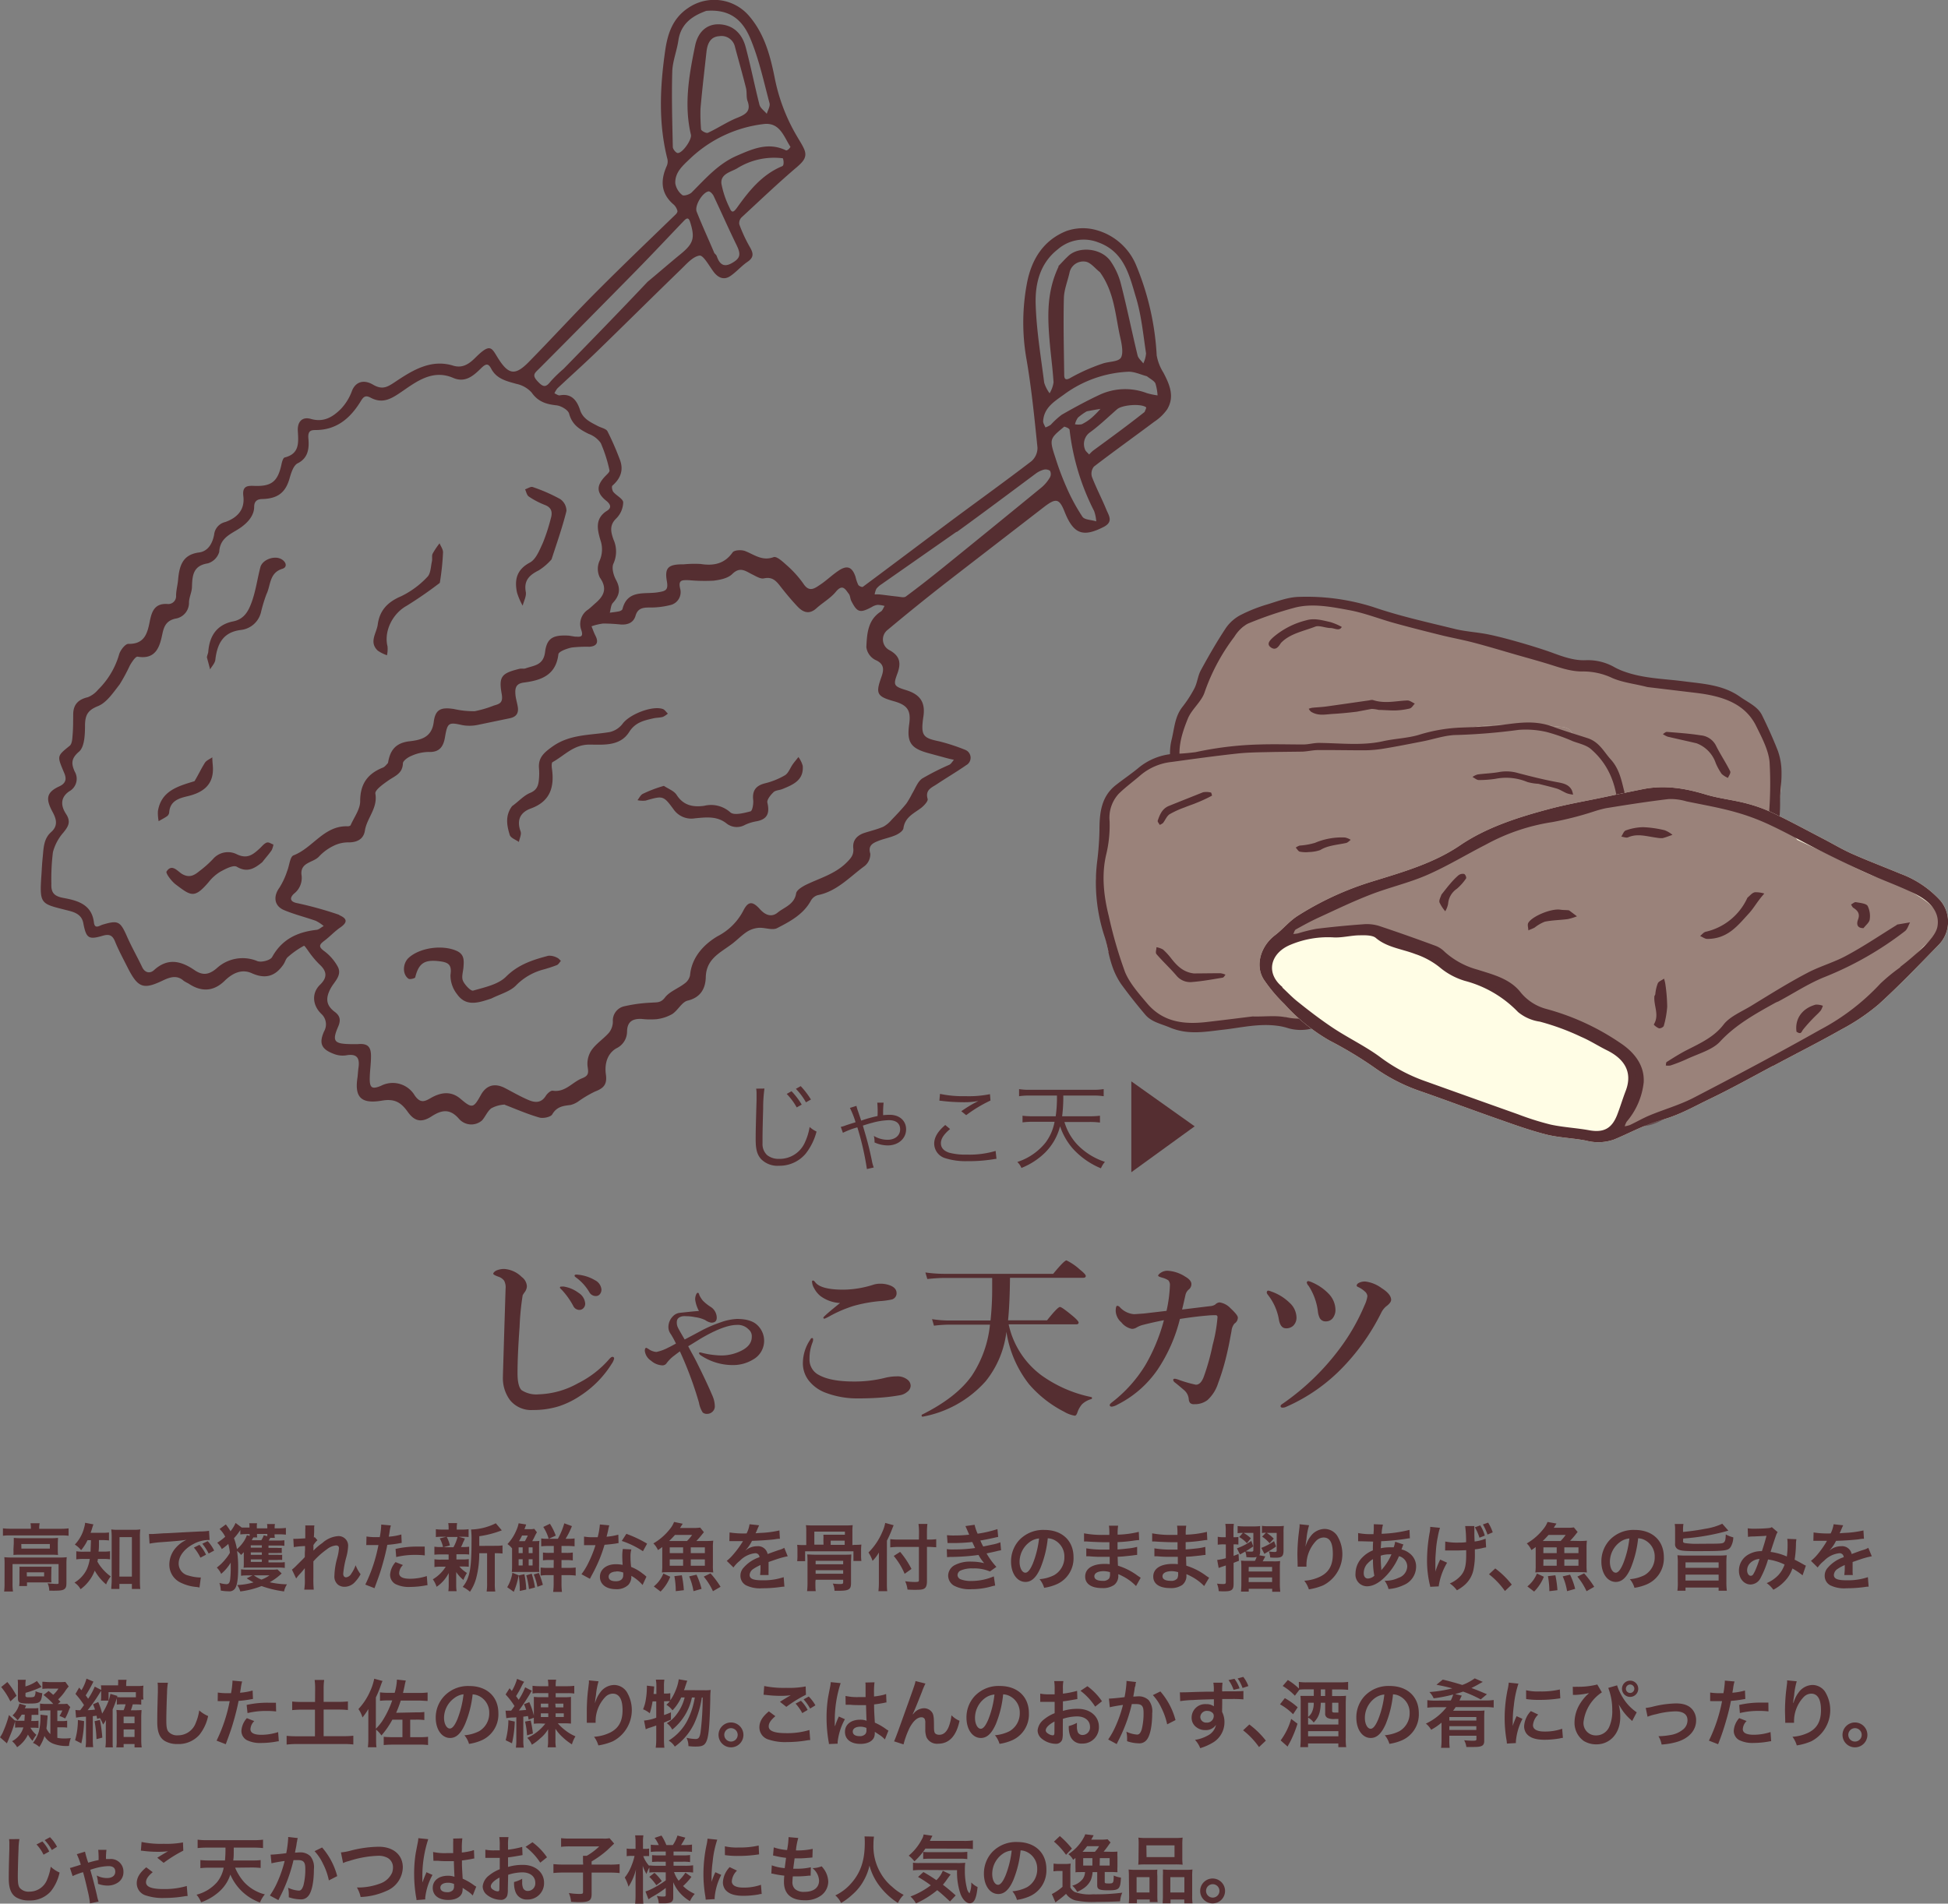
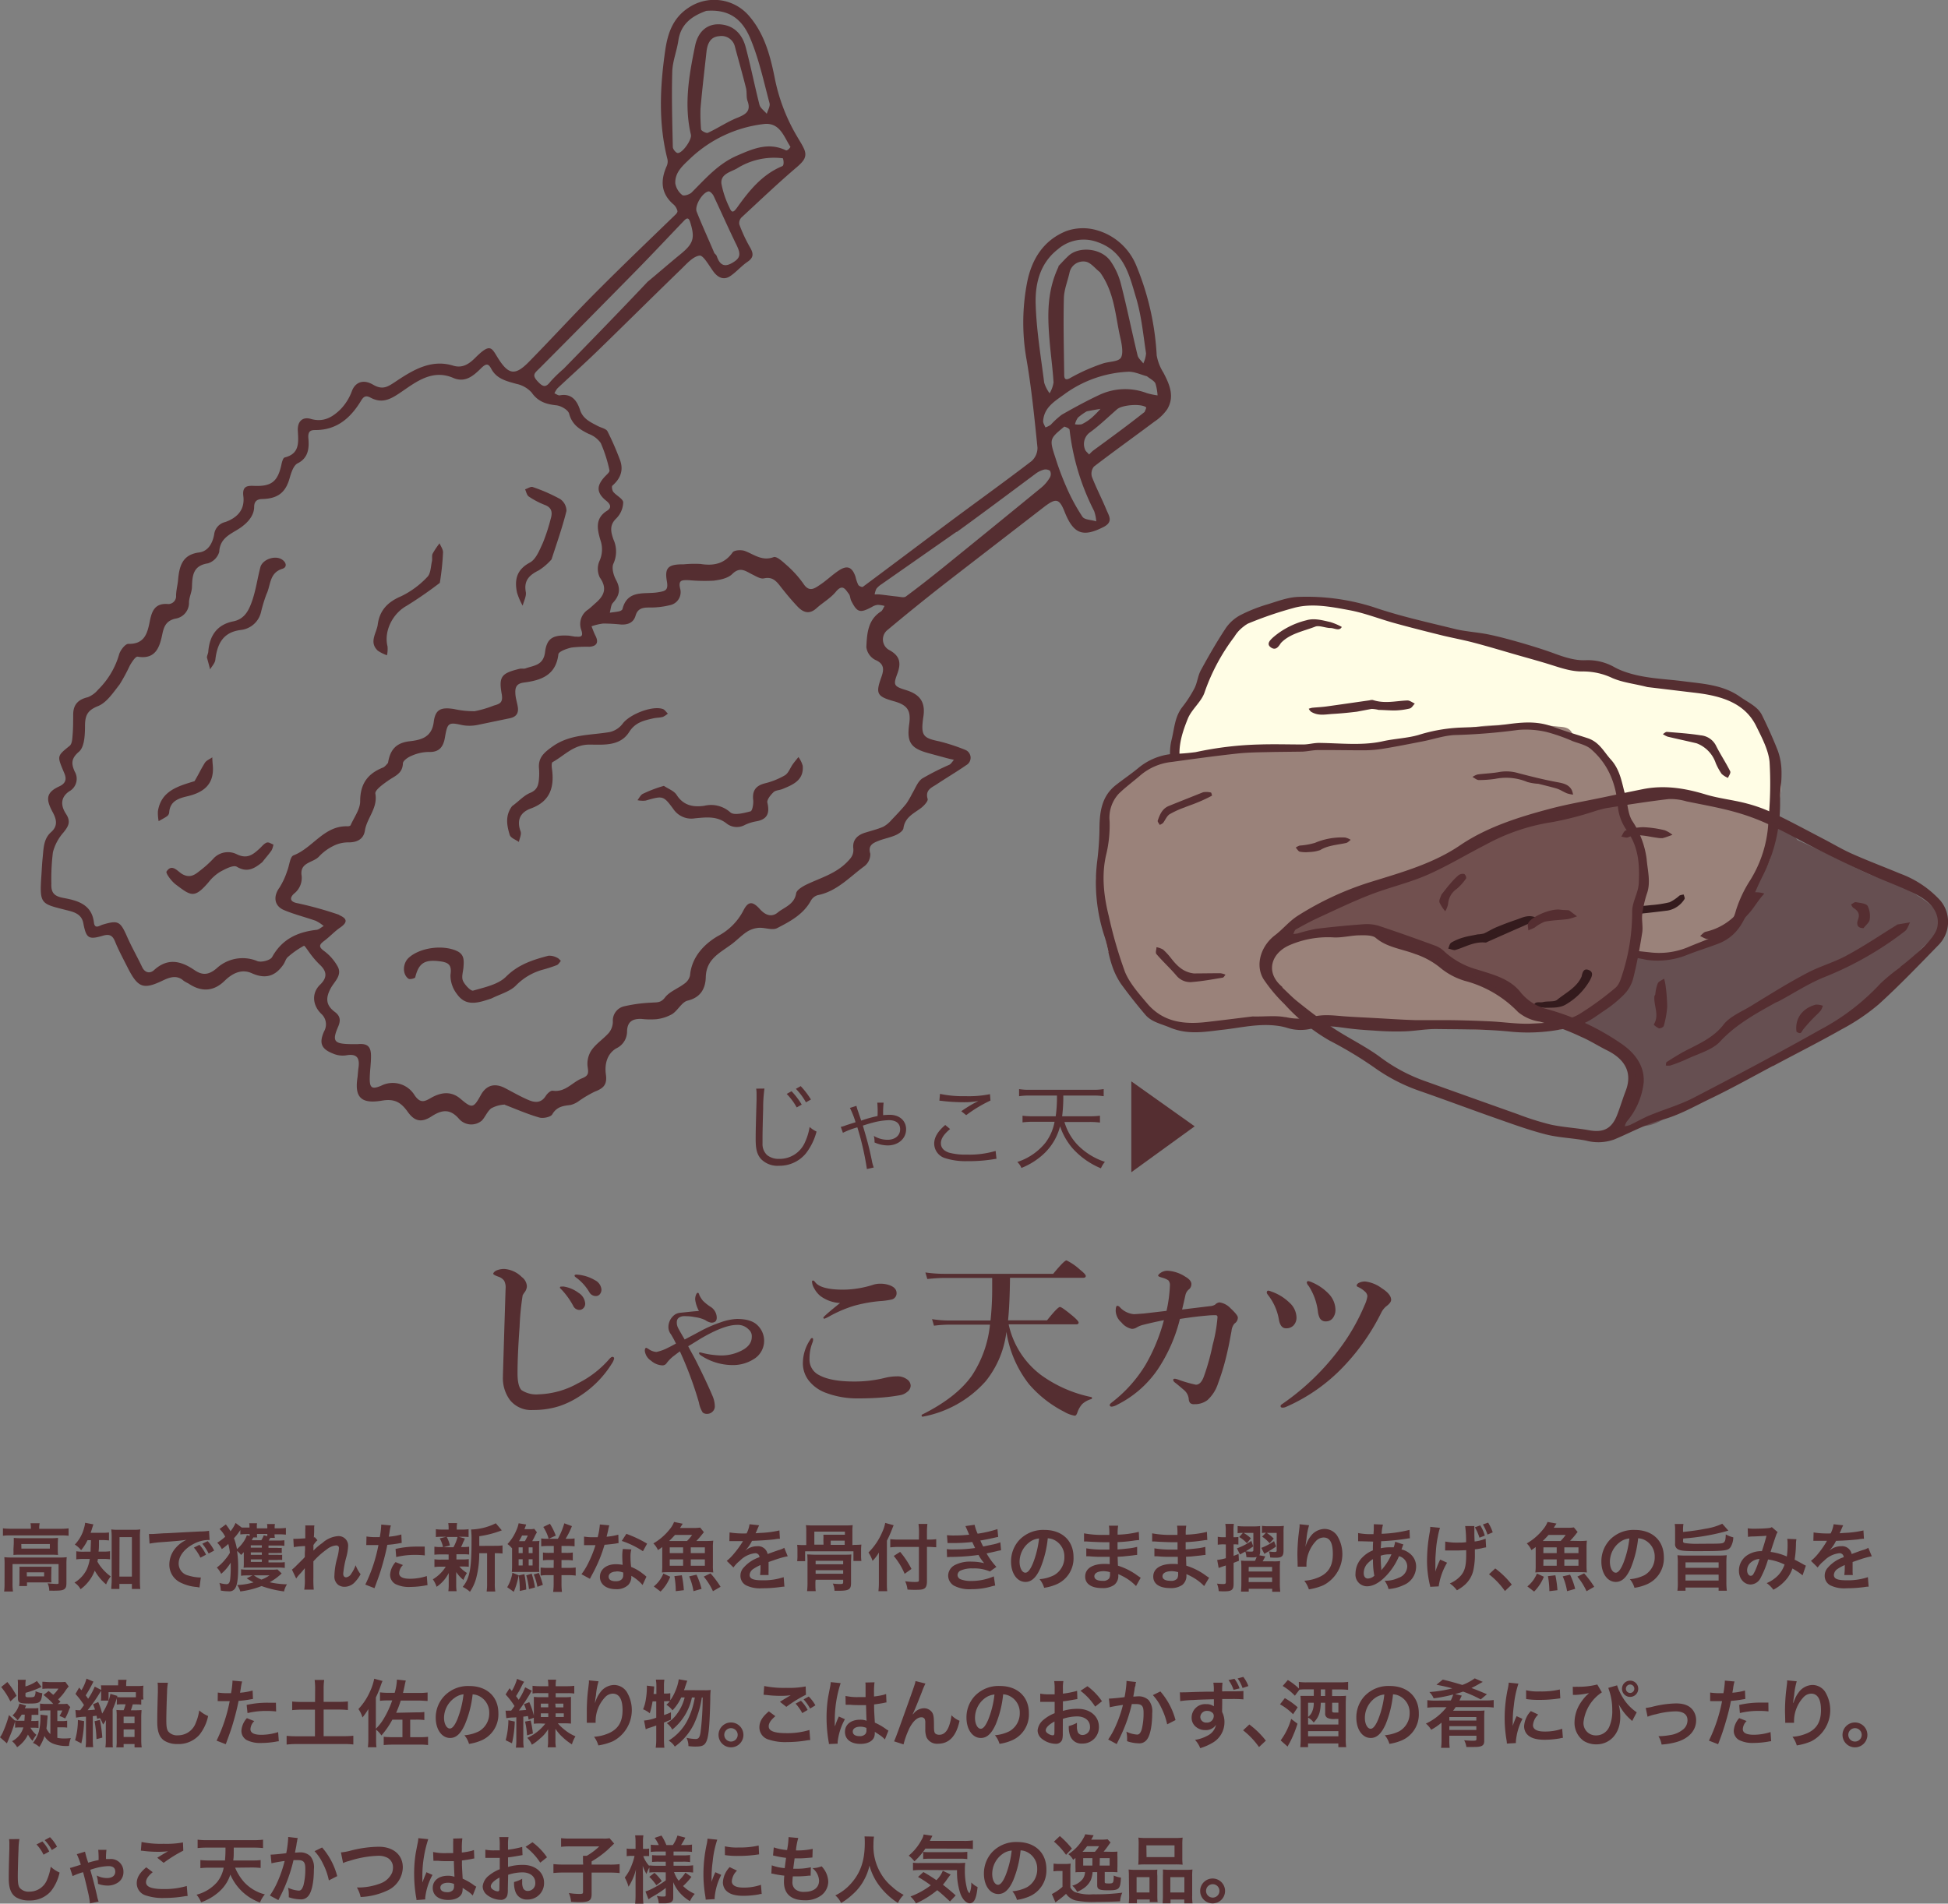
<svg xmlns="http://www.w3.org/2000/svg" viewBox="0 0 424.36 414.78">
  <rect x="0" y="0" width="424.36" height="414.78" fill="#808080" stroke="none" />
  <defs>
    <style>.cls-1,.cls-3{fill:#552e31;}.cls-2{fill:#fffde5;}.cls-3{opacity:0.59;}.cls-4{fill:#040000;}</style>
  </defs>
  <g id="design">
    <path class="cls-1" d="M7 332.89a5.34 5.34 0 0 0-.09-1h2a4.68 4.68 0 0 0-.1 1v.21h4.72a13.16 13.16 0 0 0 1.68-.09v1.61a12.94 12.94 0 0 0-1.66-.08h-11a12.81 12.81 0 0 0-1.64.08v-1.62a13.86 13.86 0 0 0 1.74.09h4.35zm-5.73 7.86a13.8 13.8 0 0 0-.06-1.46 16.11 16.11 0 0 0 1.67.07h10.36a12.23 12.23 0 0 0 1.57-.07 13 13 0 0 0-.07 1.44v4.09c0 .8-.08 1.1-.38 1.37s-.8.39-1.92.39a8.68 8.68 0 0 1-.93 0h-.51a3.74 3.74 0 0 0-.36-1.6c.88.09 1.57.14 2 .14s.39-.08.39-.33v-4h-10.03v4.21a10.91 10.91 0 0 0 .1 1.76h-1.93a12.44 12.44 0 0 0 .09-1.76zm2-4.5v-1.17a13.15 13.15 0 0 0 1.55.07h6.66a11.44 11.44 0 0 0 1.43-.07l-.05 1.17v1.38a11.33 11.33 0 0 0 .05 1.18 14.76 14.76 0 0 0-1.51-.06h-6.69c-.63 0-1 0-1.51.06a11.76 11.76 0 0 0 0-1.18zm8.16 7.46a9.68 9.68 0 0 0 .05 1.07h-5.33v.8h-1.7a8.37 8.37 0 0 0 .06-1.3v-1.86a10.33 10.33 0 0 0 0-1.05h6.99a8.82 8.82 0 0 0-.05 1zm-6.5-6.29h6.2v-1h-6.22zm1.19 6.05h3.76v-.88h-3.78zM19.34 335.58a10 10 0 0 1-1.4 2.18 5.61 5.61 0 0 0-1.37-1.22 8.25 8.25 0 0 0 2.05-3.75 4.25 4.25 0 0 0 .19-1l1.81.35c-.08.21-.13.36-.28.84-.09.33-.19.6-.33 1h2.41a11 11 0 0 0 1.59-.08v1.74a14.64 14.64 0 0 0-1.59-.08h-.59c0 1.7 0 1.7-.09 2.51h1a9 9 0 0 0 1.5-.08v1.76a10.8 10.8 0 0 0-1.55-.08h-1.11c0 .23 0 .31-.1.55a7.62 7.62 0 0 0 .83 1.26 10.3 10.3 0 0 0 2.08 2 6.53 6.53 0 0 0-1 1.74 10.86 10.86 0 0 1-2.48-3 9 9 0 0 1-3.09 4.05 3.88 3.88 0 0 0-1.33-1.44 6.91 6.91 0 0 0 2.69-2.9 8.81 8.81 0 0 0 .65-2.26h-1.2a9.65 9.65 0 0 0-1.74.1v-1.77a10 10 0 0 0 1.79.09h1.32c0-.49.06-1.34.08-2.51zm6.94 10.63h-1.77c0-.51.09-1.2.09-1.84v-9.43a14.68 14.68 0 0 0-.09-1.7 8.67 8.67 0 0 0 1.47.08h3.36a9.34 9.34 0 0 0 1.49-.08 11.93 11.93 0 0 0-.08 1.7v9.27c0 .73 0 1.42.09 2h-1.84v-1.1h-2.72zm0-2.69h2.72v-8.6h-2.69zM32.72 334.24h.61c.28 0 .28 0 2.64-.16.89 0 3.55-.19 8-.4a11.85 11.85 0 0 0 1.84-.14l.12 2h-.34a7.12 7.12 0 0 0-3.17.87c-2 1.05-3.23 2.66-3.23 4.27a2.68 2.68 0 0 0 2.13 2.61 9.72 9.72 0 0 0 2.38.42 2.72 2.72 0 0 0 .32 0l-.29 2.18-.54-.1a9.69 9.69 0 0 1-3.75-1.05 4.3 4.3 0 0 1-2.28-3.86 5.54 5.54 0 0 1 1.52-3.76 6.94 6.94 0 0 1 2.22-1.62c-1.3.19-1.92.26-5.39.51a22.53 22.53 0 0 0-2.66.32zm11 2.35a8.63 8.63 0 0 1 1.43 2.16l-1.22.64a10.11 10.11 0 0 0-1.42-2.19zm2 1.9a11 11 0 0 0-1.38-2.13l1.17-.57a8.33 8.33 0 0 1 1.41 2.06zM58.76 338.77h1.92a7.71 7.71 0 0 0 1.06 0v1.12a8.26 8.26 0 0 0-1.06 0h-1.92v.54h2.29a9.15 9.15 0 0 0 1.26-.06v1.26a7.57 7.57 0 0 0-1.28-.08h-6.58c-.48 0-.76 0-1.12.05a7.9 7.9 0 0 0 .05-1.15v-2.26a8.12 8.12 0 0 1-.59.61 6.29 6.29 0 0 0-.85-.86.69.69 0 0 0 0 .19 23.56 23.56 0 0 1 .21 3.55c0 2.24-.19 3.57-.61 4.32a1.46 1.46 0 0 1-1.45.72 9.8 9.8 0 0 1-1.73-.16 5.79 5.79 0 0 0-.29-1.66 6.52 6.52 0 0 0 1.52.27c.5 0 .72-.3.82-1.07a21.74 21.74 0 0 0 .12-2.63v-1a9.62 9.62 0 0 1-2.08 2.45 4.71 4.71 0 0 0-.95-1.37 10.35 10.35 0 0 0 1.92-1.88 8.48 8.48 0 0 0 .93-1.34 11.35 11.35 0 0 0-.35-1.93 11.18 11.18 0 0 1-1.41 1.12 4.76 4.76 0 0 0-1-1.38 11.18 11.18 0 0 0 1.74-1.31 5.93 5.93 0 0 0-1.23-1.68l1.37-1c.15.19.15.19.5.68a6.41 6.41 0 0 1 .51.81 7.68 7.68 0 0 0 1.11-1.81l1.34 1h1.69v-.11a3.8 3.8 0 0 0-.06-.83h1.71a3.57 3.57 0 0 0-.05.83v.28h2.28v-.11a3.44 3.44 0 0 0-.06-.83h1.73a3.54 3.54 0 0 0-.07.83v.11h.9a12 12 0 0 0 1.55-.09v1.47a14.25 14.25 0 0 0-1.57-.08h-.9a3 3 0 0 0 .07.77h-1c-.1.18-.21.37-.35.59h2.11a8.67 8.67 0 0 0 1.31-.06v1.21a10.31 10.31 0 0 0-1.3-.06h-2.16v.51h1.89a5.63 5.63 0 0 0 1 0v1.12a8.34 8.34 0 0 0-1 0h-1.89zm-6.13-5.4a13.06 13.06 0 0 1-1.39 1.78 13.48 13.48 0 0 1 .65 2.38 7.69 7.69 0 0 0 1.3-1.41 5.9 5.9 0 0 0 .86-1.63l.6.18a3.17 3.17 0 0 0 0-.42h-.51a14.7 14.7 0 0 0-1.52.08zm9 9.46a12.94 12.94 0 0 1-2.6 1.92 18.71 18.71 0 0 0 3.76.45 4.75 4.75 0 0 0-.58 1.28l-.06.27a23.53 23.53 0 0 1-4.9-1.17 18.84 18.84 0 0 1-4.64 1.17 4.21 4.21 0 0 0-.67-1.39 15.49 15.49 0 0 0 3.56-.58 14.88 14.88 0 0 1-1.48-.89l1.24-.63h-1c-.46 0-1 0-1.48.08v-1.41a9.67 9.67 0 0 0 1.52.08h5.2a7.45 7.45 0 0 0 1.21-.06zm-4.32-5.62v-.51h-2.41v.51zm-2.4 1.56h2.4v-.53h-2.41zm0 1v.54h2.4v-.54zm2.29-4.18a5.91 5.91 0 0 0 .53-1.07l.77.19v-.48h-2.24a2.76 2.76 0 0 0 .05.75h-.86l-.34.61zm-1.63 7.65a7.54 7.54 0 0 0 1.65.93 7 7 0 0 0 1.76-.93zM68.54 337.87a12 12 0 0 1 1.95-1.67 5.77 5.77 0 0 1 3.38-1.5 2.07 2.07 0 0 1 2.24 2.13 11.29 11.29 0 0 1-.4 2.45 20.48 20.48 0 0 0-.67 3.6c0 .51.24.8.65.8a1.57 1.57 0 0 0 1.12-.82 7.65 7.65 0 0 0 .93-1.82 8 8 0 0 0 1.08 1.96 7.31 7.31 0 0 1-1.12 1.58 3.1 3.1 0 0 1-2.37 1.16 2.35 2.35 0 0 1-1.38-.42 2.28 2.28 0 0 1-.83-2 16 16 0 0 1 .65-4 10.33 10.33 0 0 0 .34-2c0-.39-.22-.59-.66-.59a3.8 3.8 0 0 0-2 .86 17.38 17.38 0 0 0-2.91 2.61v3.52a23.65 23.65 0 0 0 .08 2.64h-2.07a13.54 13.54 0 0 0 .12-2.54v-2.15a13.61 13.61 0 0 1-1.14 1.34 8.42 8.42 0 0 0-.74.92l-.92-1.93a8.64 8.64 0 0 0 1-.91c1.5-1.49 1.5-1.49 1.8-1.83 0-.76 0-.94.05-1.57v-.83a19.35 19.35 0 0 0-2.45.23l-.1-1.81a5.4 5.4 0 0 0 .66 0c.3 0 1.18-.05 1.94-.1v-1.92a5 5 0 0 0 0-.89h2a1.93 1.93 0 0 0-.06.59v.61s0 .45-.07 1.42l.2-.06.59.67a2.66 2.66 0 0 0-.47.48 1.32 1.32 0 0 0-.22.29l-.19.26v1.23zM80.11 334.78a12.47 12.47 0 0 0 2.15.14h.74a18.54 18.54 0 0 0 .31-2.45 1.74 1.74 0 0 0 0-.29l2.11.19a9.43 9.43 0 0 0-.3 1.54l-.16.91a13.24 13.24 0 0 0 2.74-.48l.08 1.84-.51.08a22.91 22.91 0 0 1-2.63.34c-.18 1-.58 2.69-1 4.14-.47 1.67-.74 2.47-1.79 5.3l-2-.78a34 34 0 0 0 2.86-8.61h-2.35a1.85 1.85 0 0 0-.3 0zm7.94 6.22a2.65 2.65 0 0 0-.83 1.76q0 1.23 2.4 1.23a12.05 12.05 0 0 0 3.63-.59l.15 2c-.29 0-.42.05-.79.11a18.82 18.82 0 0 1-3 .26 6.53 6.53 0 0 1-3.22-.64 2.31 2.31 0 0 1-1.14-2 4.53 4.53 0 0 1 1.19-2.77zm4.76-2.1a16.75 16.75 0 0 0-2-.11 16.94 16.94 0 0 0-4.23.47l-.14-1.77a20.62 20.62 0 0 1 4.77-.51h1.58zM96.36 338.69a11.64 11.64 0 0 0-1.46.06v-1.75a9.16 9.16 0 0 0 1.49.08h.39a6.75 6.75 0 0 0-.71-1.89l1.41-.35h-.75a12.34 12.34 0 0 0-1.51.06v-1.71a9.72 9.72 0 0 0 1.54.08h1.24v-.24a6.5 6.5 0 0 0-.08-1.17h1.93a6.15 6.15 0 0 0-.08 1.17v.24h1.09a9.32 9.32 0 0 0 1.49-.08v1.71a12.35 12.35 0 0 0-1.5-.06h-.66l1.36.38c-.1.21-.1.21-.24.56a2.6 2.6 0 0 0-.27.59 6.56 6.56 0 0 1-.35.71h.31a9.28 9.28 0 0 0 1.47-.08v1.71a12 12 0 0 0-1.47-.06h-1.3v1.13h1.23a8.28 8.28 0 0 0 1.46-.08v1.68a11.64 11.64 0 0 0-1.46-.06h-.59a7.19 7.19 0 0 0 1.65 1.41 9.88 9.88 0 0 0-.77 1.52 8 8 0 0 1-1.57-1.73 6.16 6.16 0 0 1 0 .62v2.23a8.24 8.24 0 0 0 .09 1.33h-1.8a9.15 9.15 0 0 0 .08-1.27v-2.69a7.83 7.83 0 0 1-2.64 3 5.94 5.94 0 0 0-.82-1.63 8.23 8.23 0 0 0 2.81-2.75h-1a8.34 8.34 0 0 0-1.46.08v-1.7a8.2 8.2 0 0 0 1.49.08h1.6v-1.13zm1.23-3.81a7.1 7.1 0 0 1 .69 1.85l-1.42.39h2.19a9.1 9.1 0 0 0 .89-2.24zm10.69 1.93a8.42 8.42 0 0 0 1.46-.09v1.77a10.72 10.72 0 0 0-1.28-.06h-.4v6.45a11 11 0 0 0 .1 1.89h-1.88a11.33 11.33 0 0 0 .1-1.89v-6.45h-1.71a20.81 20.81 0 0 1-.6 5.17 9.73 9.73 0 0 1-1.42 3.22 7.29 7.29 0 0 0-1.58-1.06c1.52-1.86 1.92-3.95 1.92-10a18.52 18.52 0 0 0-.1-2.5 12.91 12.91 0 0 0 5.39-1.36l1.32 1.56c-.18 0-.24.08-.53.17a22.1 22.1 0 0 1-4.39 1.09v2.11zM113.25 343.23a15.3 15.3 0 0 1-1.06 3.6l-1.43-1a8.61 8.61 0 0 0 1.13-3.15zm3.39-7.43a8.35 8.35 0 0 0 1.14-.06 10.85 10.85 0 0 0-.07 1.42v3.93a9 9 0 0 0 .05 1.42h-6a13.72 13.72 0 0 0 .06-1.42v-3.72a4.73 4.73 0 0 0-1-.94 10 10 0 0 0 1.89-2.9 6.93 6.93 0 0 0 .54-1.63l1.65.27a3.63 3.63 0 0 0-.14.38l-.24.63h1.26a2.88 2.88 0 0 0 .87-.08l.59.77a6.46 6.46 0 0 0-.48.88c-.14.32-.34.67-.55 1.05zm-3.39 2.6h.88v-1.25h-.88zm0 2.7h.88v-1.36h-.88zm1.26 1.89a21.69 21.69 0 0 1 .4 3.35l-1.41.3v-.64a19.56 19.56 0 0 0-.24-2.74zm.1-7.19a12.35 12.35 0 0 0 .64-1.24h-1.25a13 13 0 0 1-.67 1.24zm1.49 7.09a20.23 20.23 0 0 1 .72 3l-1.32.35a16.61 16.61 0 0 0-.59-3zm-.66-4.49h.85v-1.25h-.85zm0 2.7h.85v-1.36h-.85zm2.22 1.62a19.63 19.63 0 0 1 .87 2.59l-1.19.43a12.78 12.78 0 0 0-.8-2.69zm3.24-2.82h-1a8 8 0 0 0-1.35.08v-1.71a8.39 8.39 0 0 0 1.36.08h1v-1.51h-1.16a15.65 15.65 0 0 0-1.58.08v-1.72a7.75 7.75 0 0 0 1.38.08h.25a9.74 9.74 0 0 0-1.18-2.58l1.45-.69a12.92 12.92 0 0 1 1.27 2.58l-1.54.69h2a16.35 16.35 0 0 0 1.4-3.37l1.66.61a16.05 16.05 0 0 1-1.38 2.76h.52a8.63 8.63 0 0 0 1.44-.08v1.72a15.77 15.77 0 0 0-1.6-.08h-1.25v1.51h1.07a8.41 8.41 0 0 0 1.39-.08v1.73a8.56 8.56 0 0 0-1.39-.08h-1.07v1.7h1.49a12.74 12.74 0 0 0 1.6-.08v1.76a11.75 11.75 0 0 0-1.55-.1h-1.54v1.8a14.11 14.11 0 0 0 .1 1.85h-1.92a13.61 13.61 0 0 0 .11-1.87v-1.78h-1.27a9.34 9.34 0 0 0-1.57.1v-1.76a12.35 12.35 0 0 0 1.52.08h1.32zM133 332.35a9.31 9.31 0 0 0-.25 1.07c-.08.38-.16.7-.34 1.41a13.7 13.7 0 0 0 2.56-.45l.05 1.84a4.11 4.11 0 0 0-.51.08c-.58.1-1.56.21-2.55.29a30.29 30.29 0 0 1-1.76 4.64c-.37.78-.51 1.07-1.12 2.19l-.3.58-1.84-1a14.48 14.48 0 0 0 1.55-2.56 25.18 25.18 0 0 0 1.5-3.77h-2.49v-1.87a11.26 11.26 0 0 0 2.16.14h.81a16.18 16.18 0 0 0 .48-2.78zm7.25 13a9.35 9.35 0 0 0-2.45-2 3 3 0 0 1 0 .32 2.57 2.57 0 0 1-.69 1.69 3.68 3.68 0 0 1-2.66.9c-2.11 0-3.49-1.06-3.49-2.69s1.43-2.75 3.46-2.75a8.15 8.15 0 0 1 1.49.14c-.05-.73-.08-1.36-.08-1.84a9.13 9.13 0 0 1 .12-1.62l1.86.1a5.34 5.34 0 0 0-.19 1.62 17.21 17.21 0 0 0 .14 2.19 9.7 9.7 0 0 1 2.53 1.47 5.1 5.1 0 0 1 .56.44l.24.22zm-5.68-2.93c-1 0-1.71.43-1.71 1.11s.57 1 1.57 1 1.61-.45 1.61-1.35v-.54a4.07 4.07 0 0 0-1.49-.26zm5.76-4.43a19.18 19.18 0 0 0-4.61-2.24l1-1.55a25.77 25.77 0 0 1 4.52 2.14zM154.08 335.76a13.64 13.64 0 0 0 1.57-.07 9.71 9.71 0 0 0-.08 1.57v3.81a9.51 9.51 0 0 0 .08 1.55 13.85 13.85 0 0 0-1.57-.06h-8.08a13.49 13.49 0 0 0-1.54.06 11.16 11.16 0 0 0 .08-1.55v-4a9 9 0 0 1-.94.67 4.54 4.54 0 0 0-1-1.45 12.56 12.56 0 0 0 3.63-3.17 5.28 5.28 0 0 0 .88-1.51l1.89.39c-.08.12-.27.4-.59.92h2.8a9.1 9.1 0 0 0 1.59-.08l.81 1-.35.43a18.64 18.64 0 0 1-1.29 1.49zm-11.38 9.9a7 7 0 0 0 2.08-2.81l1.5.7a9.43 9.43 0 0 1-2.11 3.23zm7.23-9.9a9.35 9.35 0 0 0 1.11-1.32h-3.73c-.39.44-.77.84-1.27 1.32zm-3.76 2.64h2.91v-1.25h-2.91zm0 2.75h2.91v-1.38h-2.91zm1.31 5.54a18 18 0 0 0-.3-3.27l1.62-.19a21.9 21.9 0 0 1 .44 3.25zm3.86 0a13.51 13.51 0 0 0-.94-3.22l1.6-.37a16.8 16.8 0 0 1 1.1 3.09zm-.59-8.29h3.07v-1.25h-3.07zm0 2.75h3.07v-1.38h-3.07zm4.83 5.55a14.47 14.47 0 0 0-2-3.18l1.47-.71a20.47 20.47 0 0 1 2.19 2.93zM159.2 333.9a19.64 19.64 0 0 0 3.71.21 6 6 0 0 0 .64-2l2.1.23c-.09.16-.09.16-.64 1.44l-.14.29c.13 0 .13 0 1-.07a22.05 22.05 0 0 0 4.19-.54l.11 1.82c-.45 0-.45 0-1.26.13-1.17.14-3.2.27-4.82.32a8.55 8.55 0 0 1-1.47 2.13l.32-.24a3.85 3.85 0 0 1 2.26-.72 2.11 2.11 0 0 1 2.29 1.7c1.23-.45 2.05-.74 2.45-.87a4.71 4.71 0 0 0 1.18-.48l.75 1.84a16.25 16.25 0 0 0-1.77.44q-.35.09-2.4.81v1.99a7.24 7.24 0 0 0 0 .85h-1.85a13.44 13.44 0 0 0 .09-1.85v-.33a9.7 9.7 0 0 0-1.53.83 1.71 1.71 0 0 0-.84 1.32c0 .83.77 1.17 2.71 1.17a13.73 13.73 0 0 0 4.71-.68l.16 2.07a4.36 4.36 0 0 0-.74.06 28.44 28.44 0 0 1-4.1.29 6.91 6.91 0 0 1-3.57-.67 2.35 2.35 0 0 1-1.17-2.07 2.55 2.55 0 0 1 .71-1.77 7.77 7.77 0 0 1 3.44-2.26.88.88 0 0 0-1-.86 5.45 5.45 0 0 0-3.28 1.64 7.08 7.08 0 0 0-1.39 1.46l-1.46-1.44a9.85 9.85 0 0 0 1.44-1.42 20.76 20.76 0 0 0 1.97-2.67 1.12 1.12 0 0 1 .13-.21h-2.97zM186.43 336.6a14.15 14.15 0 0 0 1.49-.06 11 11 0 0 0-.07 1.33v1a8.84 8.84 0 0 0 .07 1.24h-1.73v-2.11h-10.53v2.16h-1.73a9.36 9.36 0 0 0 .06-1.24v-1a11.22 11.22 0 0 0-.06-1.33 14 14 0 0 0 1.49.06h.49v-3a7.52 7.52 0 0 0-.08-1.34 16.15 16.15 0 0 0 1.68.06h6.85a15.83 15.83 0 0 0 1.67-.06 9.55 9.55 0 0 0-.07 1.34v3zm-8.53 8.09c0 .78 0 1.61.08 2h-1.89a15.85 15.85 0 0 0 .09-2v-4.24a15.37 15.37 0 0 0-.06-1.76c.53 0 1 .06 1.73.06h6.21c.8 0 1.2 0 1.66-.06 0 .52-.06 1-.06 1.82v4.39c0 1.44-.43 1.71-2.85 1.71h-.75a3.83 3.83 0 0 0-.37-1.57c.43.05 1.12.1 1.47.1.71 0 .79-.05.79-.46v-.47h-6zm1.74-9.13a10 10 0 0 0 0-1.16h4.69v-.68h-6.66v2.84h2zm4.31 5.27v-.75h-6v.75zm0 2.06v-.76h-6v.76zm.33-6.29v-.91h-3.05v.91zM193.47 344.78c0 .72 0 1.32.08 1.92h-1.92a17 17 0 0 0 .1-1.92v-6.51a8.23 8.23 0 0 1-1.38 1.82 7.32 7.32 0 0 0-.89-1.82 13.91 13.91 0 0 0 3-4.45 8.07 8.07 0 0 0 .65-2l1.84.51c-.11.24-.22.51-.38.93a25.93 25.93 0 0 1-1.09 2.43zm7-10.74a14.35 14.35 0 0 0-.11-2h1.94a16.41 16.41 0 0 0-.1 2v1.41h.47a10.38 10.38 0 0 0 1.55-.09v1.76c-.43 0-1-.07-1.51-.07h-.51v7.48c0 .83-.17 1.33-.54 1.57s-.79.3-2 .3c-.58 0-1 0-1.7-.06a5.72 5.72 0 0 0-.51-1.81 15.74 15.74 0 0 0 2 .16c.9 0 1-.05 1-.4v-7.24h-4.35a15.53 15.53 0 0 0-1.89.1v-1.79a15.1 15.1 0 0 0 1.81.09h4.43zm-4.11 4.09a19.38 19.38 0 0 1 2.47 3.72l-1.49 1.06a15.46 15.46 0 0 0-2.37-3.89zM206.56 334.49a13 13 0 0 0 1.54.07 28.07 28.07 0 0 0 3.3-.18l-.18-.42c-.4-.93-.62-1.42-.64-1.45l2-.28a9.91 9.91 0 0 0 .66 1.94 26 26 0 0 0 4.32-1l.16 1.7-.54.11c-1.08.26-2.85.61-3.35.67a13.36 13.36 0 0 0 .63 1.31l2.2-.46a8.4 8.4 0 0 0 1.53-.46l.16 1.74a9.14 9.14 0 0 0-1 .21c-.66.16-1.19.27-1.57.35l-.59.13a15.72 15.72 0 0 0 2.14 2.93l-1.41 1a8.59 8.59 0 0 0-3.68-.66 6.15 6.15 0 0 0-2.69.45 1.14 1.14 0 0 0-.69 1 1.05 1.05 0 0 0 .69.92 6.09 6.09 0 0 0 2.29.36 12.42 12.42 0 0 0 4.93-1l.29 2a8.19 8.19 0 0 0-1 .24 15.35 15.35 0 0 1-4.1.55 7.28 7.28 0 0 1-3.91-.79 2.58 2.58 0 0 1-1.23-2.19 2.66 2.66 0 0 1 1.35-2.22 7.11 7.11 0 0 1 3.73-.8 11.3 11.3 0 0 1 2.77.33 9.81 9.81 0 0 1-1.24-1.79 44.93 44.93 0 0 1-6.19.43l-.66.05-.06-1.75a8.67 8.67 0 0 0 1.65.07 31.2 31.2 0 0 0 4.53-.31 5.44 5.44 0 0 1-.29-.59l-.34-.72a37.89 37.89 0 0 1-4.29.23h-1.09zM226.91 341.68c-.91 2.06-1.94 3-3.25 3-1.82 0-3.14-1.86-3.14-4.44a6.87 6.87 0 0 1 1.76-4.65 7.18 7.18 0 0 1 5.51-2.24c3.84 0 6.34 2.33 6.34 5.93a6.16 6.16 0 0 1-3.89 6 10.83 10.83 0 0 1-2.51.68 5.35 5.35 0 0 0-1-1.88 8.48 8.48 0 0 0 3.18-.88 4.47 4.47 0 0 0 2.23-4 4 4 0 0 0-2-3.55 3.44 3.44 0 0 0-1.62-.48 23.07 23.07 0 0 1-1.61 6.51zm-2.35-5.68a5.35 5.35 0 0 0-2.18 4.32c0 1.31.56 2.35 1.26 2.35.53 0 1.08-.67 1.65-2.05a20.92 20.92 0 0 0 1.33-5.41 4 4 0 0 0-2.06.79zM247.75 345.58a10.8 10.8 0 0 0-3-2.19 7 7 0 0 0-.87-.4v.18a2.49 2.49 0 0 1-.89 2.16 4.29 4.29 0 0 1-2.64.69c-2.34 0-3.68-.92-3.68-2.5 0-1.75 1.58-2.77 4.27-2.77a10 10 0 0 1 1.07.06v-1.6h-1.6c-1 0-1.57 0-2.89-.12h-.61v-1.73a20.71 20.71 0 0 0 3.73.27h1.31v-1.6h-1c-.79 0-2.85-.08-3.92-.16h-.61v-1.78a20.93 20.93 0 0 0 4.31.34h1.2a12.42 12.42 0 0 0-.08-2h2a10.33 10.33 0 0 0-.11 1.95 21.34 21.34 0 0 0 4.61-.61l.08 1.78a12.67 12.67 0 0 0-1.26.14 33.51 33.51 0 0 1-3.45.32v1.59c.8-.05.8-.05 2.27-.21a12.19 12.19 0 0 0 2-.35v1.76c-.27 0-.67.06-1 .11l-2.16.23-1.09.06c.05 1.55.05 1.55.07 1.94a14.37 14.37 0 0 1 4.38 2.25c.27.18.35.24.58.37zm-7-3.25c-1.29 0-2.08.42-2.08 1.11s.69 1 1.83 1a1.65 1.65 0 0 0 1.39-.51 2 2 0 0 0 .19-1v-.38a5.71 5.71 0 0 0-1.33-.22zM262.59 345.58a11 11 0 0 0-3-2.19 7 7 0 0 0-.87-.4v.18a2.52 2.52 0 0 1-.89 2.16 4.31 4.31 0 0 1-2.64.69c-2.34 0-3.69-.92-3.69-2.5 0-1.75 1.59-2.77 4.28-2.77a10.15 10.15 0 0 1 1.07.06 2.42 2.42 0 0 0 0-.38v-1.22h-1.6c-1 0-1.57 0-2.9-.12h-.6v-1.73a20.71 20.71 0 0 0 3.73.27h1.31v-1.6h-1c-.79 0-2.85-.08-3.93-.16h-.6v-1.78a20.93 20.93 0 0 0 4.31.34h1.2a12.42 12.42 0 0 0-.08-2h2a9.47 9.47 0 0 0-.11 1.95 21.34 21.34 0 0 0 4.61-.61l.08 1.78c-.35 0-.35 0-1.27.14a33.07 33.07 0 0 1-3.44.32v1.59c.81-.05.81-.05 2.28-.21a12.19 12.19 0 0 0 2-.35l.05 1.76c-.27 0-.67.06-1 .11l-2.16.23-1.09.06.06 1.94a14.3 14.3 0 0 1 4.39 2.25c.27.18.35.24.58.37zm-7-3.25c-1.29 0-2.08.42-2.08 1.11s.69 1 1.83 1a1.65 1.65 0 0 0 1.39-.51 2 2 0 0 0 .19-1v-.38a5.77 5.77 0 0 0-1.33-.22zM266.72 336.49a9.51 9.51 0 0 0-1.17.08v-1.73a5.76 5.76 0 0 0 1.18.1h.56v-1.28a8.88 8.88 0 0 0-.09-1.63h1.86a9.75 9.75 0 0 0-.08 1.61v1.3h.19a5.18 5.18 0 0 0 .88-.06v1.66a7.75 7.75 0 0 0-.88-.05h-.17v2.51c.44-.16.56-.21 1.08-.42l.08 1.49-1.16.45v4.62c0 1.27-.42 1.59-2.05 1.59-.36 0-.64 0-1.19-.05a5.71 5.71 0 0 0-.37-1.63 11.66 11.66 0 0 0 1.3.09c.53 0 .62-.08.62-.49v-3.56c-1.1.37-1.32.45-1.56.55l-.32-1.75a11.09 11.09 0 0 0 1.88-.38v-3zm6.56.45c-.85.59-1.14.77-1.63 1.06a10.44 10.44 0 0 0 1.12.08c.45 0 .54-.07.54-.37v-3.71h-2.14a7.55 7.55 0 0 1 1.6 1.17l-.87 1.09a6.49 6.49 0 0 0-1.68-1.36l.8-.9h-.14a5.77 5.77 0 0 0-1 .07v-1.57a9.65 9.65 0 0 0 1.39.08h2.13a10.06 10.06 0 0 0 1.39-.07v5.37a2.19 2.19 0 0 1-.16 1l1.28.23c-.37.72-.37.72-.58 1.08h2.19a9.79 9.79 0 0 0 1.62-.06 12.64 12.64 0 0 0-.06 1.58v3.29a15.52 15.52 0 0 0 .09 1.82h-1.76v-.65h-5.11v.62h-1.69a18.05 18.05 0 0 0 .08-1.81v-3.48a10.8 10.8 0 0 0-.07-1.47 12.63 12.63 0 0 0 1.59.06h1.44a5.2 5.2 0 0 0 .38-.86 2.82 2.82 0 0 1-.86.1c-.39 0-.58 0-1.38-.05a4.48 4.48 0 0 0-.24-1.23l-.41.23-.74.42-.67-1.34a12.79 12.79 0 0 0 3.13-1.62zm-1 5.47h5.11v-1h-5.09zm0 2.29h5.11v-1h-5.09zm2.76-7.44a12.85 12.85 0 0 0 2.78-1.47l.43 1.17a15.91 15.91 0 0 1-1.36.89l-1.18.71zm1-3.3a4.33 4.33 0 0 0-.86.07v-1.57a8.49 8.49 0 0 0 1.32.08h2.05a10.42 10.42 0 0 0 1.4-.07 9.19 9.19 0 0 0-.07 1.37v4c0 1.22-.35 1.56-1.65 1.56-.4 0-.69 0-1.26-.05a4.85 4.85 0 0 0-.27-1.31 8 8 0 0 0 1.26.11c.34 0 .43-.08.43-.37v-3.78h-2.17a8.09 8.09 0 0 1 1.53 1.25l-.91 1a7.43 7.43 0 0 0-1.63-1.44zM285.45 332.33a14.54 14.54 0 0 0-.58 3.09c-.11.67-.18 1.22-.21 1.6l.1-.35a6.51 6.51 0 0 1 1-1.91 3.87 3.87 0 0 1 3.05-1.63 3.33 3.33 0 0 1 2.73 1.44 7.64 7.64 0 0 1-3 10.84 13.27 13.27 0 0 1-3.14.89 6 6 0 0 0-1-1.88 9.33 9.33 0 0 0 3.51-.92c1.86-.94 2.71-2.46 2.71-4.89s-.62-3.61-2.02-3.61a2.37 2.37 0 0 0-1.73.85 7.65 7.65 0 0 0-2 5.17v.33h-1.92a1 1 0 0 0 0-.21v-.31l-.05-2a41.47 41.47 0 0 1 .23-4.18l.24-2a3.81 3.81 0 0 0 0-.54zM306 336.52a2.9 2.9 0 0 0-.2.47l-.22.61a4.3 4.3 0 0 1 1.66.78 3.56 3.56 0 0 1 1.52 3 4.35 4.35 0 0 1-2.75 4 9.11 9.11 0 0 1-3.26.85 5.17 5.17 0 0 0-.85-1.81 6.64 6.64 0 0 0 3.05-.64 2.71 2.71 0 0 0 1.88-2.5 2.36 2.36 0 0 0-1.8-2.21 14.1 14.1 0 0 1-2.78 4.26c-1.44 1.52-2.87 2.3-4.19 2.3a2.53 2.53 0 0 1-2.5-2.8 5 5 0 0 1 1.58-3.58 6.47 6.47 0 0 1 2.2-1.44c0-.52 0-1.16.06-1.92l-2.59-.07h-.31a3.39 3.39 0 0 0-.37 0v-1.79a14.29 14.29 0 0 0 3 .24h.35l.06-1v-.92a.69.69 0 0 0 0-.25l2 .09a9.52 9.52 0 0 0-.29 2 28.46 28.46 0 0 0 6.07-.85l.08 1.84c-.23 0-.29 0-.63.07a50.33 50.33 0 0 1-5.63.56c0 .69-.07 1.2-.08 1.53a9.14 9.14 0 0 1 2.21-.2 4.89 4.89 0 0 1 .61 0 6.53 6.53 0 0 0 .32-1.22zm-7.93 4.25a3.16 3.16 0 0 0-.72 2c0 .72.35 1.17.91 1.17a2.22 2.22 0 0 0 1.4-.61 17.45 17.45 0 0 1-.29-3.62 4.8 4.8 0 0 0-1.28 1.06zm3.14 1.32a1.24 1.24 0 0 1 .18-.22 12.17 12.17 0 0 0 2-3.2 3.1 3.1 0 0 0-.42 0 5.84 5.84 0 0 0-1.92.29 26.32 26.32 0 0 0 .12 2.75 1.41 1.41 0 0 1 0 .21.55.55 0 0 0 0 .18zM315.51 340.49a14 14 0 0 0-1.83 5.16l-1.85.09a2.87 2.87 0 0 0-.12-.6 23.13 23.13 0 0 1-.57-5.22 34.28 34.28 0 0 1 .59-6.07 6.27 6.27 0 0 0 .11-1.17l2.12.21a14.4 14.4 0 0 0-.47 1.95 21.56 21.56 0 0 0-.42 3.16c-.08 1.05-.11 1.52-.11 1.82v2a6.26 6.26 0 0 1 0 .63 16.69 16.69 0 0 1 1.05-2.64zm-.4-4.61a12.85 12.85 0 0 0 2.85.23c.6 0 .86 0 1.69-.08a24.91 24.91 0 0 0-.2-3.52h2a3.84 3.84 0 0 0 0 .55v1c0 .16 0 .77.06 1.81a9.26 9.26 0 0 0 2.39-.61l.11 1.89a5.68 5.68 0 0 0-.9.18 11.08 11.08 0 0 1-1.55.25v.77a15.9 15.9 0 0 1-.34 3.83 6 6 0 0 1-1.82 3.1 8.63 8.63 0 0 1-1.75 1.22 6.46 6.46 0 0 0-1.55-1.49 6.56 6.56 0 0 0 2.45-1.76c.83-1 1.12-2.13 1.12-4.48v-1c-.54 0-1.38.06-2.18.06h-2.41zm7.62-3.52a8.42 8.42 0 0 1 1 2.23l-1.17.45a10 10 0 0 0-1-2.26zm1.58 2a11.54 11.54 0 0 0-1-2.2l1.14-.4a9.16 9.16 0 0 1 1 2.12zM326 341.74a18.7 18.7 0 0 1 3.6 3.52l-1.49 1.4a17.09 17.09 0 0 0-3.47-3.65zM344.4 335.76a13.53 13.53 0 0 0 1.57-.07 11 11 0 0 0-.08 1.57v3.81a10.8 10.8 0 0 0 .08 1.55 13.64 13.64 0 0 0-1.57-.06h-8.13a13.59 13.59 0 0 0-1.54.06 9.79 9.79 0 0 0 .08-1.55v-4a8.08 8.08 0 0 1-.94.67 4.54 4.54 0 0 0-1-1.45 12.61 12.61 0 0 0 3.64-3.17 5.28 5.28 0 0 0 .88-1.51l1.95.35c-.08.12-.27.4-.59.92h2.8a8.89 8.89 0 0 0 1.58-.08l.82 1a4.7 4.7 0 0 0-.35.43 16.91 16.91 0 0 1-1.3 1.49zm-11.4 9.9a7 7 0 0 0 2.08-2.81l1.51.7a9.6 9.6 0 0 1-2.12 3.23zm7.24-9.9a9.9 9.9 0 0 0 1.1-1.32h-3.73c-.38.44-.77.84-1.26 1.32zm-3.76 2.64h2.91v-1.25h-2.89zm0 2.75h2.91v-1.38h-2.89zm1.31 5.54a18 18 0 0 0-.31-3.27l1.62-.19a23.32 23.32 0 0 1 .45 3.25zm3.86 0a13.53 13.53 0 0 0-.95-3.22l1.6-.37a16.14 16.14 0 0 1 1.11 3.09zm-.6-8.29h3.08v-1.25h-3.08zm0 2.75h3.08v-1.38h-3.08zm4.84 5.55a14.5 14.5 0 0 0-2-3.18l1.47-.71a21.34 21.34 0 0 1 2.2 2.93zM355.51 341.68c-.91 2.06-1.94 3-3.25 3-1.82 0-3.14-1.86-3.14-4.44a6.83 6.83 0 0 1 1.77-4.65 7.14 7.14 0 0 1 5.5-2.24c3.84 0 6.34 2.33 6.34 5.93a6.16 6.16 0 0 1-3.89 6 10.83 10.83 0 0 1-2.51.68 5.2 5.2 0 0 0-1-1.88 8.6 8.6 0 0 0 3.19-.88 4.48 4.48 0 0 0 2.22-4 4 4 0 0 0-2-3.55 3.4 3.4 0 0 0-1.61-.48 23.4 23.4 0 0 1-1.62 6.51zm-2.35-5.68a5.35 5.35 0 0 0-2.18 4.32c0 1.31.56 2.35 1.27 2.35.52 0 1.07-.67 1.64-2.05a20.92 20.92 0 0 0 1.33-5.41 4 4 0 0 0-2.06.79zM366.91 335.76c0 .3.08.38.45.46a17.86 17.86 0 0 0 3.25.14c4.3 0 4.89 0 5.21-.3s.36-.72.4-1.73a6.91 6.91 0 0 0 1.64.64 4.41 4.41 0 0 1-.52 2c-.57.91-1 1-7.58 1-2.47 0-3.35-.08-3.94-.39a1.24 1.24 0 0 1-.64-1.26v-2.88a8 8 0 0 0-.08-1.39h1.9a7.16 7.16 0 0 0-.09 1.29v.45c1.82-.18 3.36-.4 4.83-.69a13.44 13.44 0 0 0 3.72-1.1l1.32 1.5-1 .28a48.13 48.13 0 0 1-8.83 1.44zm7.7 3.17a15.9 15.9 0 0 0 1.82-.07 14.49 14.49 0 0 0-.08 1.87v3.93a14.2 14.2 0 0 0 .1 1.93h-1.79v-.69h-7.21v.69h-1.77a11.7 11.7 0 0 0 .09-1.93v-3.93a13.34 13.34 0 0 0-.08-1.87 15.75 15.75 0 0 0 1.83.07zm-7.16 2.67h7.21v-1.19h-7.21zm0 2.78h7.21v-1.29h-7.21zM381 333a9.85 9.85 0 0 0 1.61.08c1 0 2.39-.06 3-.14a1.28 1.28 0 0 0 .64-.2l1.27 1.09a2.27 2.27 0 0 0-.34.68c-.08.19-1.06 3.13-1.2 3.63a12.81 12.81 0 0 1 3.54 1 18.36 18.36 0 0 0 .16-3 4.57 4.57 0 0 0-.07-.85l2 .08a5.64 5.64 0 0 0-.1 1.07 23.57 23.57 0 0 1-.29 3.39c.52.26 1.22.63 1.72.92a5.92 5.92 0 0 0 .73.38l-.72 2.11a16.41 16.41 0 0 0-2.21-1.49 7.38 7.38 0 0 1-1.74 2.82 9 9 0 0 1-2.42 1.81 5.91 5.91 0 0 0-1.45-1.44 7.6 7.6 0 0 0 2.48-1.68 6.41 6.41 0 0 0 1.42-2.37 12.1 12.1 0 0 0-3.6-1.1 21.34 21.34 0 0 1-1.58 3.93 2.54 2.54 0 0 1-2.2 1.52c-1.47 0-2.56-1.29-2.56-3a4 4 0 0 1 2-3.5 5.63 5.63 0 0 1 3-.77c.42-1.27.61-1.87 1-3.35-.82.07-1.2.08-2.77.15-.66 0-.94.05-1.26.09zm.48 7.62a2.26 2.26 0 0 0-.61 1.54c0 .65.35 1.18.78 1.18s.55-.29.92-1a21.44 21.44 0 0 0 1-2.67 3.16 3.16 0 0 0-2.06.92zM395.35 333.9a19.7 19.7 0 0 0 3.72.21 6.53 6.53 0 0 0 .64-2l2.09.23c-.09.16-.09.16-.64 1.44l-.14.29c.13 0 .13 0 1-.07a22.05 22.05 0 0 0 4.19-.54l.11 1.82c-.45 0-.45 0-1.26.13-1.17.14-3.2.27-4.82.32a8.3 8.3 0 0 1-1.47 2.13l.32-.24a3.88 3.88 0 0 1 2.26-.72 2.11 2.11 0 0 1 2.29 1.7c1.23-.45 2-.74 2.45-.87a4.71 4.71 0 0 0 1.18-.48l.76 1.84a15.74 15.74 0 0 0-1.78.44q-.34.09-2.4.81v1.99a5.48 5.48 0 0 0 .05.85h-1.86a13.06 13.06 0 0 0 .1-1.85v-.33a9.46 9.46 0 0 0-1.54.83 1.69 1.69 0 0 0-.83 1.32c0 .83.76 1.17 2.7 1.17a13.73 13.73 0 0 0 4.71-.68l.16 2.07a4.36 4.36 0 0 0-.74.06 28.44 28.44 0 0 1-4.1.29 6.91 6.91 0 0 1-3.57-.67 2.34 2.34 0 0 1-1.16-2.07 2.54 2.54 0 0 1 .7-1.77 7.77 7.77 0 0 1 3.44-2.26.88.88 0 0 0-1-.86 5.47 5.47 0 0 0-3.28 1.64 7.08 7.08 0 0 0-1.39 1.46l-1.46-1.44a9.85 9.85 0 0 0 1.44-1.42 20.92 20.92 0 0 0 1.93-2.74.78.78 0 0 1 .12-.21h-2.97zM5.59 374.93l.08-1.33h-.67a9.64 9.64 0 0 1-.89 1.23 5.57 5.57 0 0 0-1.11-1.06 5.26 5.26 0 0 0 1.5-2.57l1.44.41a4.83 4.83 0 0 1-.26.61h1.81a8.47 8.47 0 0 0 1.14-.06v1.49a9.16 9.16 0 0 0-1 0h-.48c0 .69 0 .93-.08 1.33h.45a6.36 6.36 0 0 0 1.14-.07v1.6a5.91 5.91 0 0 0-1-.06h-.76a5.44 5.44 0 0 0 1.31 1.55 5.91 5.91 0 0 0-.85 1.31 6.39 6.39 0 0 1-1-1.37 6.75 6.75 0 0 1-2.36 2.75 5.25 5.25 0 0 0-1.1-1.31 4.88 4.88 0 0 0 2.46-3h-.8a6.53 6.53 0 0 0-1 .06v-1.41a24.56 24.56 0 0 1-.85 2.55l-.64 1.58c-.2.45-.2.45-.29.69l-1.51-1.32a6.24 6.24 0 0 0 .73-1.33 23.63 23.63 0 0 0 1.22-3.51l1.27 1.17a7.27 7.27 0 0 0 1.15.07zm-3.72-8.44a16.36 16.36 0 0 1 2 3l-1.34 1.22a15.4 15.4 0 0 0-2-3.13zm3.94 2.9c0 .35.13.43.74.43.81 0 1.1-.05 1.24-.22a2.06 2.06 0 0 0 .21-1.12 4.7 4.7 0 0 0 1.49.44c-.25 2.1-.46 2.26-3 2.26-1.92 0-2.32-.21-2.32-1.15v-2.8a7.21 7.21 0 0 0-.04-1.23h1.76a6 6 0 0 0-.08 1.16v.29a8.21 8.21 0 0 0 2.5-1.19l1 1.3a21.17 21.17 0 0 1-3.47 1.28zm5.44 3.28h-1a6.88 6.88 0 0 0-1.26.08v-1.57a6.72 6.72 0 0 0 1.28.08h1.6a15.92 15.92 0 0 0-2.12-1.94l1.11-.88c.51.42.69.56 1 .84a6 6 0 0 0 1.14-1.36h-2a13.26 13.26 0 0 0-1.5.06v-1.55c.43 0 1 .08 1.68.08h2a12.89 12.89 0 0 0 1.33-.05l.73 1a8 8 0 0 0-.8 1.05 11.14 11.14 0 0 1-1.5 1.76l.51.53-.59.48h.69a13.3 13.3 0 0 0 1.36-.05l.67.72a9.34 9.34 0 0 0-.37.87 10.38 10.38 0 0 1-.75 1.61 7.63 7.63 0 0 0-1.23-.54 6.74 6.74 0 0 0 .62-1.2h-1.09v2.31h.81a7.47 7.47 0 0 0 1.33-.08v1.5a9.82 9.82 0 0 0-1.33-.06h-.81v2.29a6.57 6.57 0 0 0 1.5.14 13 13 0 0 0 1.44-.08 6.53 6.53 0 0 0-.4 1.7 8.06 8.06 0 0 1-3.34-.45 3.72 3.72 0 0 1-2-1.71 9.07 9.07 0 0 1-1.12 2.38 5.06 5.06 0 0 0-1.39-.88 7.1 7.1 0 0 0 1.3-2.53 13 13 0 0 0 .33-2.91 5.09 5.09 0 0 0 0-.7l1.55.17c0 .31 0 .5-.08 1.14a13.59 13.59 0 0 1-.17 1.69 3.78 3.78 0 0 0 .86 1.22zM18.59 375a24.31 24.31 0 0 1-.6 4.85l-1.36-.69a16 16 0 0 0 .61-4.4zm2.84-.48l-.12-.69-.82.1v4.94a12.79 12.79 0 0 0 .08 1.81h-1.66a10.5 10.5 0 0 0 .09-1.81v-4.83a13.37 13.37 0 0 0-2.16.21l-.14-1.68a4 4 0 0 0 .75.06h.3c.39-.51.5-.67.82-1.12a17.07 17.07 0 0 0-1.86-2.42l.8-1.39.5.58a9.44 9.44 0 0 0 1.1-2.53l1.51.65a28.54 28.54 0 0 1-1.68 3c.29.37.35.48.53.73a14.28 14.28 0 0 0 1.44-2.64l1.4.72a4.93 4.93 0 0 0-.06-1h3.75v-.25a6.41 6.41 0 0 0 0-.96h1.84a6.08 6.08 0 0 0-.08 1.14v.22h2.24a8.38 8.38 0 0 0 1.52-.08 6.64 6.64 0 0 0-.06 1.08v.94a5.8 5.8 0 0 0 .06 1h-.48v1.12a9.11 9.11 0 0 0-1.12-.06h-.74a9.86 9.86 0 0 1-.4 1.28h.92a14 14 0 0 0 1.4-.05c0 .45-.06.82-.06 1.49v5a11.75 11.75 0 0 0 .1 1.66h-1.56v-.74h-2.38v.72h-1.59a9.11 9.11 0 0 0 .08-1.52v-5.2a10.94 10.94 0 0 0-.06-1.43 12.2 12.2 0 0 0 1.37.05h.2a8 8 0 0 0 .43-1.28h-.74a9.53 9.53 0 0 0-1.17.06v-1.4a20.12 20.12 0 0 1-.91 2.45v7.27c0 .3 0 .69.05 1h-1.63a10.56 10.56 0 0 0 .09-1.82v-2.67c0-.52 0-.68.05-1.48a6.29 6.29 0 0 1-.65 1 7.86 7.86 0 0 0-.68-1.41zm.24-3.67a13.6 13.6 0 0 1 .85 2.52 14.25 14.25 0 0 0 1.08-2 9.68 9.68 0 0 0 .72-2.3l1.53.45-.09.24a10.06 10.06 0 0 0 1.18.06h2.93v-1.12h-5.95v1.84h-1.67a7.13 7.13 0 0 0 .06-1.06v-1.08c-.11.16-.22.32-.44.68a33.68 33.68 0 0 1-2.5 3.54 13.14 13.14 0 0 0 1.6-.13c-.13-.36-.21-.59-.43-1.15zm.37 3.89a32.61 32.61 0 0 1 .52 3.86l-1.27.34a26.1 26.1 0 0 0-.42-3.91zm5.16.72h2.38v-1.44h-2.38zm0 3h2.38v-1.64h-2.38zM36.85 366.65a13.61 13.61 0 0 0-.19 2.16c-.07 1.49-.16 4.74-.16 5.88 0 1.52.09 2.09.42 2.57a2.51 2.51 0 0 0 2.14.84 4.11 4.11 0 0 0 3.87-2.74 10.59 10.59 0 0 0 .74-2.69 6.82 6.82 0 0 0 1.94 1.23 9.77 9.77 0 0 1-1.91 4.1 6.06 6.06 0 0 1-4.8 2 5.2 5.2 0 0 1-2.8-.71c-1.11-.73-1.57-2-1.57-4.11 0-.83 0-2.43.13-6.45v-1a7.63 7.63 0 0 0-.06-1.09zM47.72 368.78a12.47 12.47 0 0 0 2.15.14h.73a18.54 18.54 0 0 0 .31-2.45 1.74 1.74 0 0 0 0-.29l2.11.19a9.43 9.43 0 0 0-.3 1.54l-.16.91a13.12 13.12 0 0 0 2.74-.48l.08 1.84-.51.08a22.91 22.91 0 0 1-2.63.34c-.18 1-.58 2.69-1 4.14-.47 1.67-.74 2.47-1.79 5.3l-2-.78a34 34 0 0 0 2.86-8.61h-2.31a2 2 0 0 0-.31 0zm7.94 6.22a2.65 2.65 0 0 0-.83 1.76q0 1.23 2.4 1.23a12.05 12.05 0 0 0 3.63-.59l.15 2c-.29 0-.42.05-.79.11a18.82 18.82 0 0 1-3 .26 6.53 6.53 0 0 1-3.22-.64 2.31 2.31 0 0 1-1.14-2 4.53 4.53 0 0 1 1.19-2.77zm4.76-2.1a16.75 16.75 0 0 0-2-.11 16.94 16.94 0 0 0-4.23.47l-.19-1.78a20.62 20.62 0 0 1 4.8-.48h1.58zM68.92 367.92a13.89 13.89 0 0 0-.11-1.88h2.08a13.31 13.31 0 0 0-.12 1.88v2.89h3.23a19.06 19.06 0 0 0 2.06-.09v1.87a19.82 19.82 0 0 0-2.06-.1h-3.23v5.8h4.23a19.58 19.58 0 0 0 2.24-.1v1.91a17.88 17.88 0 0 0-2.24-.1h-10a18.63 18.63 0 0 0-2.29.12v-1.91a20.19 20.19 0 0 0 2.29.1h3.88v-5.8h-2.88a20.1 20.1 0 0 0-2.08.1v-1.87a19.6 19.6 0 0 0 2.08.09h2.9zM90.82 373.1a14.43 14.43 0 0 0 1.89-.08v1.75a13 13 0 0 0-1.89-.08h-1.19v3.82h1.89c.64 0 1.3 0 2-.09v1.8a13.58 13.58 0 0 0-2.05-.09h-5.47a20.86 20.86 0 0 0-2.14.09v-1.8c.61.06 1.41.09 2.08.09h2v-3.82h-2.2a18.07 18.07 0 0 1-2.38 3.44 5.71 5.71 0 0 0-1.16-1.27v2c0 .77 0 1.28.08 1.84h-1.87a15 15 0 0 0 .1-1.92v-6.4a13.81 13.81 0 0 1-1.28 1.83 5.78 5.78 0 0 0-.88-1.83 13.8 13.8 0 0 0 2.6-4 11.7 11.7 0 0 0 .84-2.61l1.81.49c-.13.29-.18.41-.39 1a22.9 22.9 0 0 1-1.06 2.59v6.82a10.46 10.46 0 0 0 1.7-2.17 20.71 20.71 0 0 0 1.86-4h-.71a14.73 14.73 0 0 0-1.95.08v-1.84a14 14 0 0 0 1.95.1h1.25a12.16 12.16 0 0 0 .49-2.88l1.93.21c-.16.64-.16.64-.23 1-.14.72-.22 1-.38 1.7h3.36a15.88 15.88 0 0 0 2-.1v1.84c-.54 0-1.11-.08-2-.08h-3.85a24 24 0 0 1-1 2.66zM101.57 375.68c-.91 2.06-1.93 3-3.24 3-1.83 0-3.14-1.86-3.14-4.44a6.82 6.82 0 0 1 1.81-4.64 7.14 7.14 0 0 1 5.5-2.24c3.85 0 6.34 2.33 6.34 5.93a6.16 6.16 0 0 1-3.89 6 10.69 10.69 0 0 1-2.51.68 5 5 0 0 0-1-1.88 8.48 8.48 0 0 0 3.19-.88 4.48 4.48 0 0 0 2.22-4 4 4 0 0 0-2-3.55 3.47 3.47 0 0 0-1.62-.48 23.06 23.06 0 0 1-1.66 6.5zm-2.35-5.68a5.37 5.37 0 0 0-2.22 4.27c0 1.31.56 2.35 1.27 2.35.53 0 1.07-.67 1.65-2.05a21.33 21.33 0 0 0 1.33-5.41 4.07 4.07 0 0 0-2.03.84zM118 375.52a11.38 11.38 0 0 0-1.44.06v-1.31l-1.13.42a7.25 7.25 0 0 0-.16-.79c-.47.07-.61.1-1 .13v5.07a9.38 9.38 0 0 0 .1 1.68h-1.72a11 11 0 0 0 .1-1.68v-4.93a6.67 6.67 0 0 1-.67.05 8.26 8.26 0 0 0-1.51.15l-.17-1.65a4.12 4.12 0 0 0 .68 0h.55c.18-.23.27-.37.72-1a16.4 16.4 0 0 0-1.94-2.52l.87-1.36.49.6a10.91 10.91 0 0 0 1.14-2.64l1.54.64a8.47 8.47 0 0 0-.63 1.12 21.83 21.83 0 0 1-1.13 2c.27.37.35.47.57.8a14.23 14.23 0 0 0 1.41-2.72l1.47.76a2 2 0 0 0-.3.46 45.18 45.18 0 0 1-2.53 3.83c.78-.05 1.1-.08 1.58-.13a8.91 8.91 0 0 0-.48-1.24l1.16-.44a16.3 16.3 0 0 1 1 2.93v-4.09a9.53 9.53 0 0 0 1.42.07h1.73v-.88h-1.94a8.26 8.26 0 0 0-1.5.08v-1.68a12 12 0 0 0 1.66.09h1.78v-.14a7.55 7.55 0 0 0-.1-1.28h1.8a6.37 6.37 0 0 0-.1 1.28v.14h2.39a12.2 12.2 0 0 0 1.66-.09v1.69a8.92 8.92 0 0 0-1.5-.08h-2.55v.88h2a7.85 7.85 0 0 0 1.33-.07v5.82a12.61 12.61 0 0 0-1.52-.06h-1.34a10.78 10.78 0 0 0 1.63 1.53 9.6 9.6 0 0 0 2.21 1.3 7 7 0 0 0-.77 1.75 11.87 11.87 0 0 1-2-1.54 9 9 0 0 1-1.59-1.86v2.6a7.42 7.42 0 0 0 .1 1.44h-1.8a7.37 7.37 0 0 0 .1-1.43v-2.5a7.51 7.51 0 0 1-1.73 2 10.91 10.91 0 0 1-1.81 1.37 4.82 4.82 0 0 0-1-1.5 10.23 10.23 0 0 0 3.93-3.09zm-5.59-.42a23.48 23.48 0 0 1-.61 4.74l-1.37-.67a17.53 17.53 0 0 0 .59-4.36zm3.47-.22a23.75 23.75 0 0 1 .48 2.82l-1.28.41a16.29 16.29 0 0 0-.43-3zm2.21-3.68v.8h1.62v-.81zm0 2.11v.8h1.62v-.8zm3.22-1.3h1.69v-.81h-1.76zm0 2.1h1.78v-.8h-1.78zM130.66 366.33a15.69 15.69 0 0 0-.57 3.09c-.12.67-.18 1.22-.21 1.6h.05c0-.1 0-.1.09-.35a6.55 6.55 0 0 1 1-1.91 3.84 3.84 0 0 1 3-1.63 3.35 3.35 0 0 1 2.74 1.44 7.66 7.66 0 0 1-3 10.84 13 13 0 0 1-3.14.89 6 6 0 0 0-.94-1.88 9.38 9.38 0 0 0 3.51-.92c1.85-.94 2.7-2.46 2.7-4.89s-.77-3.59-2.14-3.59a2.37 2.37 0 0 0-1.73.85 7.65 7.65 0 0 0-2 5.17v.33h-1.92a1 1 0 0 0 0-.21v-2.31a41.59 41.59 0 0 1 .22-4.18l.24-2a4 4 0 0 0 0-.54zM153.76 368.28a8.42 8.42 0 0 0 1.33-.06 15.52 15.52 0 0 0-.09 2c-.12 5.44-.33 7.86-.76 9s-1.05 1.33-2.46 1.33c-.35 0-.75 0-1.54-.1a3.94 3.94 0 0 0-.42-1.81 9.43 9.43 0 0 0 2 .26c.64 0 .88-.34 1.06-1.47a60.46 60.46 0 0 0 .46-7.57h-.19a20.08 20.08 0 0 1-1.71 5.79 13.35 13.35 0 0 1-4.17 4.91 3.83 3.83 0 0 0-1.34-1.31 11.15 11.15 0 0 0 4.16-4.54 17.16 17.16 0 0 0 1.54-4.85h-.63a12.14 12.14 0 0 1-4.29 7 3.71 3.71 0 0 0-1.18-1.4 6.82 6.82 0 0 0 1.89-1.61 10.18 10.18 0 0 0 2-4h-.75a10.21 10.21 0 0 1-1.9 2.81 4.92 4.92 0 0 0-1.33-1.21c.38-.36.54-.52.77-.77a8.53 8.53 0 0 0-.9 0h-.38v3a12.35 12.35 0 0 0 1.5-.59v1.6l-1.52.64v3.63a18 18 0 0 0 .09 1.84h-1.89a12.62 12.62 0 0 0 .12-1.84v-3c-.66.24-1.14.4-1.44.49a6.22 6.22 0 0 0-.85.34l-.37-1.91a9.54 9.54 0 0 0 2.66-.62v-3.55h-.8a19.67 19.67 0 0 1-.61 2.59 5.18 5.18 0 0 0-1.46-.87 8.54 8.54 0 0 0 .61-2.22 14.73 14.73 0 0 0 .21-2.26 5.39 5.39 0 0 0 0-.67l1.6.18c-.07 1-.08 1-.13 1.63h.61v-1.81a6.86 6.86 0 0 0-.12-1.31h1.86a8.42 8.42 0 0 0-.09 1.31v1.72h.38a4.52 4.52 0 0 0 1-.08v1.54a9.43 9.43 0 0 0 1.14-2.1 9.18 9.18 0 0 0 .7-2.47l1.86.32c-.13.34-.13.34-.51 1.46 0 .15-.12.32-.21.59zM162.22 378a2.71 2.71 0 1 1-2.71-2.7 2.71 2.71 0 0 1 2.71 2.7zm-4.17 0a1.46 1.46 0 1 0 1.46-1.46 1.46 1.46 0 0 0-1.46 1.46zM169.18 373.93c-1 .85-1.45 1.52-1.45 2.21 0 1 1.17 1.49 3.87 1.49a16.51 16.51 0 0 0 5-.69l.17 2.2c-.27 0-.36 0-.7.06a25.69 25.69 0 0 1-4.32.37 11.43 11.43 0 0 1-4-.53 2.76 2.76 0 0 1-2.05-2.67c0-1.24.62-2.29 2.06-3.49zm-2.43-6.57a21.46 21.46 0 0 0 4.8.4 19.41 19.41 0 0 0 4.23-.31l.06 1.81a28 28 0 0 0-4.27 2.64l-1.39-1.1c.83-.53 1.61-1 2.35-1.43a16.39 16.39 0 0 1-2.4.13 25.6 25.6 0 0 1-2.93-.19l-.59-.05zm8 3.21a8 8 0 0 1 1.46 2l-1.17.69a10 10 0 0 0-1.46-2.07zm2 1.7a11 11 0 0 0-1.42-2l1.12-.62a8.51 8.51 0 0 1 1.45 1.92zM180.84 380c0-.16 0-.26-.08-.62a30.85 30.85 0 0 1-.43-5.09 28.54 28.54 0 0 1 .3-4.25c.08-.48.08-.48.43-2.28a7.68 7.68 0 0 0 .18-1.19v-.06l2.16.22a26 26 0 0 0-1.28 8v1.42l.2-.46c0-.12.11-.29.19-.55l.3-.72a2 2 0 0 0 .19-.42l1.33.59a13.36 13.36 0 0 0-1.58 4.9 3.4 3.4 0 0 0 0 .43zm3.62-10.48a11.62 11.62 0 0 0 2.89.25h1.48v-2.4a3.8 3.8 0 0 0-.05-.77l2-.05a15.84 15.84 0 0 0-.11 2.36v.73a15.17 15.17 0 0 0 2.16-.38l.36-.13h.12l.07 1.81a1.94 1.94 0 0 0-.47.08c-.54.11-1.37.25-2.22.35v.35c0 .9 0 .93.16 3.62a12.52 12.52 0 0 1 2.51 1.46 3.53 3.53 0 0 0 .45.27l-.77 1.93a5.94 5.94 0 0 0-1.2-1l-1-.66v.23a2.75 2.75 0 0 1-.13.89c-.36.95-1.48 1.51-3 1.51-2.09 0-3.37-1-3.37-2.63s1.36-2.64 3.29-2.64a3.8 3.8 0 0 1 1.43.23c-.05-.4-.07-1.19-.13-3.41h-1.44c-.59 0-1.23 0-2-.08h-.91a.2.2 0 0 0-.09 0zm3.25 6.7c-1 0-1.67.4-1.67 1.06s.58 1 1.47 1a1.57 1.57 0 0 0 1.3-.49 1.34 1.34 0 0 0 .21-.87v-.43a3.39 3.39 0 0 0-1.31-.27zM199.17 373.5l.3-.35a3 3 0 0 1 2.07-.95 2.16 2.16 0 0 1 1.79.92c.32.51.4 1.09.4 2.93 0 1.15.07 1.47.35 1.71a1.39 1.39 0 0 0 .85.22c.85 0 1.54-.59 2-1.71a9.93 9.93 0 0 0 .61-2.54 5.15 5.15 0 0 0 1.76 1.2c-.69 3.31-2.26 5-4.67 5a2.53 2.53 0 0 1-2.52-1.39 4.72 4.72 0 0 1-.27-1.77v-1.29a2.12 2.12 0 0 0-.13-.94.8.8 0 0 0-.72-.37c-.86 0-1.76.8-2.54 2.24a18.65 18.65 0 0 0-1.35 3.67l-2.06-.67c.22-.47.36-.85.88-2.24 3.68-10.23 3.68-10.23 3.79-10.89l2.16.54a17 17 0 0 0-.78 1.85c-.92 2.33-1.62 4.08-2 4.83zM217.2 375.68c-.92 2.06-1.94 3-3.25 3-1.83 0-3.14-1.86-3.14-4.44a6.82 6.82 0 0 1 1.76-4.65 7.15 7.15 0 0 1 5.51-2.24c3.84 0 6.33 2.33 6.33 5.93a6.16 6.16 0 0 1-3.89 6 10.69 10.69 0 0 1-2.51.68 5.18 5.18 0 0 0-1-1.88 8.48 8.48 0 0 0 3.18-.88 4.49 4.49 0 0 0 2.23-4 4 4 0 0 0-2-3.55 3.47 3.47 0 0 0-1.62-.48 23.07 23.07 0 0 1-1.6 6.51zm-2.36-5.68a5.37 5.37 0 0 0-2.17 4.32c0 1.31.56 2.35 1.26 2.35.53 0 1.07-.67 1.65-2.05a20.92 20.92 0 0 0 1.33-5.41 4.1 4.1 0 0 0-2.07.79zM231.79 377.66a5.05 5.05 0 0 1-.12 1.36 1.42 1.42 0 0 1-1.48.93 5 5 0 0 1-3-1.13 2.34 2.34 0 0 1-.88-1.81 3.41 3.41 0 0 1 1.38-2.37 8.46 8.46 0 0 1 2.33-1.36v-2.47h-3.14v-1.79a9.47 9.47 0 0 0 1.94.15h1.2v-1.05a10.87 10.87 0 0 0-.1-1.84h2a8.8 8.8 0 0 0-.1 1.74v1a19.15 19.15 0 0 0 3.09-.61l.06 1.79-1.69.29c-.53.09-.85.14-1.46.21v2.08a11.12 11.12 0 0 1 3.26-.45c2.68 0 4.58 1.63 4.58 3.9a3.55 3.55 0 0 1-3.66 3.67 2.59 2.59 0 0 1-2.63-1.77 5.57 5.57 0 0 1-.27-2.05 6.9 6.9 0 0 0 1.78-.71 6 6 0 0 0 0 .71 3.12 3.12 0 0 0 .22 1.41 1.12 1.12 0 0 0 1 .54 1.65 1.65 0 0 0 1.62-1.78c0-1.37-1.13-2.27-2.84-2.27a10.32 10.32 0 0 0-3.07.53zm-1.8-2.57c-1.2.64-1.91 1.34-1.91 1.92 0 .27.16.51.53.73a1.89 1.89 0 0 0 1 .36c.28 0 .36-.15.36-.68zm8.86-3.24a13.43 13.43 0 0 0-3.2-3.45l1.51-1a13.58 13.58 0 0 1 3.17 3.28zM247.76 366.49a3.31 3.31 0 0 0-.13.5c0 .21 0 .29-.1.54s-.05.34-.27 1.54l-.11.59c.46 0 .69-.05 1-.05a3.1 3.1 0 0 1 2.37.85 3.91 3.91 0 0 1 .75 2.83c0 2.76-.46 4.95-1.23 5.83a2 2 0 0 1-1.78.72 7.91 7.91 0 0 1-2.46-.46v-.71a6 6 0 0 0-.16-1.36 6.52 6.52 0 0 0 2.34.63c.46 0 .72-.31 1-1.09a14.58 14.58 0 0 0 .41-3.65c0-1.48-.37-1.91-1.63-1.91h-.93a34.85 34.85 0 0 1-1 3.47 35.52 35.52 0 0 1-1.93 4.5l-.24.48a2.31 2.31 0 0 1-.12.27l-1.86-1a17.11 17.11 0 0 0 1.66-3 26.92 26.92 0 0 0 1.56-4.53c-.82.1-2.34.37-2.87.51l-.19-1.89c.59 0 2.53-.19 3.41-.32a24.32 24.32 0 0 0 .42-3.23v-.3zm5.29 2.05a15.58 15.58 0 0 1 3.3 6.24l-1.82.93a14.87 14.87 0 0 0-1.28-3.63 10.49 10.49 0 0 0-1.84-2.74zM266.5 372.64v.37a4.86 4.86 0 0 1 .51 2.25 5.15 5.15 0 0 1-2.38 4.34 12.23 12.23 0 0 1-2.9 1.3 5.53 5.53 0 0 0-1.14-1.81 8 8 0 0 0 2.72-.91 3.39 3.39 0 0 0 1.86-2.36 2.63 2.63 0 0 1-2.35 1.14 3 3 0 0 1-1.86-.58 2.5 2.5 0 0 1-1.1-2.16 2.94 2.94 0 0 1 3.18-2.91 2.65 2.65 0 0 1 1.67.48.47.47 0 0 1 0-.19v-1.36c-2.29.06-3.79.11-4.49.17a22.77 22.77 0 0 0-2.85.24l-.07-1.92a7.5 7.5 0 0 0 .79 0c.4 0 .65 0 2.72-.08l2.51-.06h1.36a8.63 8.63 0 0 0-.09-1.95h2a13.18 13.18 0 0 0-.08 1.88c2.79 0 4 0 4.63-.09v1.84a25.05 25.05 0 0 0-2.68-.08h-1.94v1zm-4.75 1.42a1.26 1.26 0 0 0 1.36 1.27 1.46 1.46 0 0 0 1.57-1.44.87.87 0 0 0-.31-.72 1.61 1.61 0 0 0-1.07-.39 1.41 1.41 0 0 0-1.55 1.28zm7.44-8.27a7.26 7.26 0 0 1 1.11 2.09l-1.3.31a8.3 8.3 0 0 0-1.1-2.13zm1.76 2a7.92 7.92 0 0 0-1.07-2.08l1.23-.34a7.33 7.33 0 0 1 1.11 2zM272.43 375.74a18.7 18.7 0 0 1 3.6 3.52l-1.49 1.4a17.09 17.09 0 0 0-3.47-3.65zM280.16 370a15 15 0 0 1 2.8 2l-1 1.51a12.18 12.18 0 0 0-2.85-2.16zm2.76 5.57a25.28 25.28 0 0 1-1.38 3.51c-.21.43-.27.54-.53 1a5.36 5.36 0 0 0-.24.48l-1.52-1.35a14.33 14.33 0 0 0 2.29-4.69zm.29-9.11a10.67 10.67 0 0 0 1.77.1h7.17a12.63 12.63 0 0 0 1.8-.1v1.73c-.55-.05-1.08-.08-1.72-.08h-1.77v1.43h1.47c.65 0 1.25 0 1.55-.07 0 .34-.05 1-.05 1.78v7.36a13.91 13.91 0 0 0 .1 2.07h-1.71v-.8h-6.6v.8h-1.69c.06-.66.09-1.25.09-2v-7.52a13.74 13.74 0 0 0-.06-1.65h2.91v-1.43h-1.54a14.43 14.43 0 0 0-1.58.07l-1 1.32a12.31 12.31 0 0 0-2.65-2.12l1.12-1.3a13.58 13.58 0 0 1 2.42 1.86zm4.79 4.54c-.09 2.19-.43 3.12-1.55 4.32a3.83 3.83 0 0 0-1.22-1.09v1.52h6.6v-1.21h-.79a3.11 3.11 0 0 1-1.58-.23 1 1 0 0 1-.51-1v-2.31zm-2.77 0v3.09a2.8 2.8 0 0 0 .88-1.14 4.51 4.51 0 0 0 .35-1.95zm0 7.31h6.6v-1.12h-6.6zm3.72-8.78v-1.43h-.95v1.43zm2.88 1.47h-1.36v1.74c0 .32.11.4.57.4h.79zM302.13 375.68c-.92 2.06-1.94 3-3.25 3-1.83 0-3.14-1.86-3.14-4.44a6.82 6.82 0 0 1 1.76-4.65 7.16 7.16 0 0 1 5.51-2.24c3.84 0 6.34 2.33 6.34 5.93a6.16 6.16 0 0 1-3.89 6 10.92 10.92 0 0 1-2.52.68 5.18 5.18 0 0 0-1-1.88 8.48 8.48 0 0 0 3.18-.88 4.49 4.49 0 0 0 2.23-4 4 4 0 0 0-2-3.55 3.44 3.44 0 0 0-1.62-.48 23.07 23.07 0 0 1-1.6 6.51zm-2.36-5.68a5.37 5.37 0 0 0-2.17 4.32c0 1.31.56 2.35 1.26 2.35.53 0 1.07-.67 1.65-2.05a20.92 20.92 0 0 0 1.33-5.41 4.1 4.1 0 0 0-2.07.79zM316.31 370.51a7.41 7.41 0 0 0 .53-1.3 31.37 31.37 0 0 1-4.26.83 4.16 4.16 0 0 0-.93-1.37 28.15 28.15 0 0 0 5-.8c-1.22-.34-1.91-.48-3.46-.79l1.38-1.12c1.47.35 2.88.74 4.26 1.17a11.23 11.23 0 0 0 2.7-1.44l1.75.77-.74.41c-.59.36-1.14.63-1.73.92 1.33.48 2.53 1 3.38 1.36l-1.35 1.13a27.39 27.39 0 0 0-3.85-1.71c-.55.21-.93.32-1.73.55l1.45.33-.22.43a1.47 1.47 0 0 1-.14.32 2.82 2.82 0 0 1-.15.31h5.62a13 13 0 0 0 1.84-.1v1.64a13.07 13.07 0 0 0-1.81-.1h-6.47a9.55 9.55 0 0 1-.57.8h5.19c.78 0 1.18 0 1.66-.06a17.53 17.53 0 0 0-.06 1.8v4.84c0 1-.5 1.31-2.16 1.31h-1.73a4.32 4.32 0 0 0-.48-1.46c.57.05 1.45.1 1.81.1.77 0 .86-.05.86-.39v-.7h-5.9v.93a11.46 11.46 0 0 0 .08 1.71h-1.88a12.21 12.21 0 0 0 .1-1.71v-3.78a12.84 12.84 0 0 1-2.26 1.55 4.84 4.84 0 0 0-1.15-1.34 12.38 12.38 0 0 0 4.5-3.57h-2.27a14.57 14.57 0 0 0-1.91.1v-1.64a13.43 13.43 0 0 0 1.87.1zm5.57 4.37v-.77h-5.88v.77zm0 2.05v-.82h-5.88v.82zM328.54 379.9a6.22 6.22 0 0 0-.08-.75 28.22 28.22 0 0 1-.41-4.78 31 31 0 0 1 .65-6.26 9.76 9.76 0 0 0 .24-1.49l2.11.22a22.15 22.15 0 0 0-1 4.79 25.71 25.71 0 0 0-.24 3.54v.88a16.5 16.5 0 0 1 .84-2.12l1.28.58a13.17 13.17 0 0 0-1.43 4.85 4 4 0 0 0 0 .43zm6.82-6.32a3.64 3.64 0 0 0-1.14 2.31c0 .91.88 1.39 2.55 1.39a11.35 11.35 0 0 0 3.81-.61l.16 2c-.23 0-.29 0-.66.1a19.43 19.43 0 0 1-3.31.3c-2 0-3.27-.44-4-1.39a2.71 2.71 0 0 1-.48-1.57 5.21 5.21 0 0 1 1.47-3.29zm-2.64-5.3a11.16 11.16 0 0 0 3 .26 17.49 17.49 0 0 0 4.35-.43l.1 1.93-1.14.15a28.2 28.2 0 0 1-3.42.19 18.52 18.52 0 0 1-2.88-.18zM342.89 367.52a4.91 4.91 0 0 0 .8 0 16.94 16.94 0 0 0 4.54-.49l1 1.71a9 9 0 0 0-4 6.48 2.67 2.67 0 0 0 2.73 2.9 3.1 3.1 0 0 0 2.93-2 8.42 8.42 0 0 0 .6-3.48 13.26 13.26 0 0 0-.87-4.87l1.92-.56a12.07 12.07 0 0 0 1.38 2.88 10.21 10.21 0 0 0 2.9 3l-1 1.9a3.06 3.06 0 0 0-.36-.35 11.1 11.1 0 0 1-1.77-2l-.8-1.26a9.76 9.76 0 0 1 .34 2.8c0 3.44-2.18 5.89-5.2 5.89a5.2 5.2 0 0 1-2.76-.75 4.85 4.85 0 0 1-2-4.09 7.93 7.93 0 0 1 1.1-3.85 10.39 10.39 0 0 1 1.62-2.07 2 2 0 0 0 .27-.24 1 1 0 0 1 .18-.17l-.45.09a16.76 16.76 0 0 1-2.59.31 2.68 2.68 0 0 0-.48 0zm14.26.43a1.77 1.77 0 1 1-1.76-1.76 1.76 1.76 0 0 1 1.76 1.81zm-2.69 0a.92.92 0 1 0 .93-.92.93.93 0 0 0-.93.97zM358.78 372.13a9.86 9.86 0 0 0 1.67-.31 22.57 22.57 0 0 1 4.94-.67c1.83 0 3.06.53 3.78 1.63a3.64 3.64 0 0 1 .59 2.07c0 2.12-1.5 3.85-4.05 4.65a15.29 15.29 0 0 1-3.47.61 5 5 0 0 0-.69-1.82h.24a14.76 14.76 0 0 0 2.28-.24 5.67 5.67 0 0 0 2.67-1.09 2.57 2.57 0 0 0 1.14-2.16c0-1.25-.93-1.92-2.63-1.92a17.81 17.81 0 0 0-4.21.62 9.85 9.85 0 0 0-1.86.55zM372.82 368.78a12.47 12.47 0 0 0 2.15.14h.74a20.1 20.1 0 0 0 .3-2.45 1.74 1.74 0 0 0 0-.29l2.12.19a7.9 7.9 0 0 0-.31 1.54l-.16.91a13.12 13.12 0 0 0 2.74-.48l.08 1.84-.51.08a22.91 22.91 0 0 1-2.63.34c-.17 1-.57 2.69-1 4.14a53.93 53.93 0 0 1-1.79 5.3l-2-.78a34 34 0 0 0 2.86-8.61h-2.28a2 2 0 0 0-.31 0zm7.94 6.21a2.65 2.65 0 0 0-.83 1.76q0 1.23 2.4 1.23a12.17 12.17 0 0 0 3.64-.59l.14 2c-.29 0-.42.05-.79.11a18.82 18.82 0 0 1-3 .26 6.53 6.53 0 0 1-3.22-.64 2.31 2.31 0 0 1-1.14-2 4.53 4.53 0 0 1 1.19-2.77zm4.76-2.1a16.75 16.75 0 0 0-2-.11 17 17 0 0 0-4.23.47l-.14-1.77a20.62 20.62 0 0 1 4.77-.51h1.58zM391.68 366.33a15.69 15.69 0 0 0-.57 3.09c-.12.67-.18 1.22-.21 1.6h.1c0-.1 0-.1.09-.35a6.55 6.55 0 0 1 1-1.91 3.84 3.84 0 0 1 3-1.63 3.35 3.35 0 0 1 2.74 1.44 7.66 7.66 0 0 1-3 10.84 13 13 0 0 1-3.14.89 6 6 0 0 0-.94-1.88 9.38 9.38 0 0 0 3.51-.92c1.85-.94 2.7-2.46 2.7-4.89s-.77-3.59-2.14-3.59a2.37 2.37 0 0 0-1.73.85 7.65 7.65 0 0 0-2 5.17v.33h-1.92a1 1 0 0 0 0-.21v-.31l-.05-2a41.59 41.59 0 0 1 .22-4.18l.24-2a4 4 0 0 0 0-.54zM407.07 378a2.71 2.71 0 1 1-2.71-2.7 2.71 2.71 0 0 1 2.71 2.7zm-4.16 0a1.46 1.46 0 1 0 1.45-1.46 1.46 1.46 0 0 0-1.45 1.46zM4.5 400.71a13.78 13.78 0 0 0-.19 2.17c-.07 1.48-.16 4.73-.16 5.87 0 1.52.09 2.1.41 2.58a2.54 2.54 0 0 0 2.15.83 4.11 4.11 0 0 0 3.87-2.74 10.9 10.9 0 0 0 .74-2.69 7 7 0 0 0 1.93 1.27 9.91 9.91 0 0 1-1.9 4.08 6.06 6.06 0 0 1-4.8 2 5.27 5.27 0 0 1-2.8-.7c-1.11-.74-1.57-2-1.57-4.12 0-.83 0-2.43.13-6.45v-1a7.71 7.71 0 0 0-.06-1.09zm5 .52a8.43 8.43 0 0 1 1.5 2.19l-1.25.69a8.37 8.37 0 0 0-1.53-2.23zm2.06 1.87a9.84 9.84 0 0 0-1.56-2.16l1.16-.64a8.43 8.43 0 0 1 1.53 2.08zM18.79 403.45a19.84 19.84 0 0 0 .7 2.4 22.54 22.54 0 0 1 2.26-.57 19.38 19.38 0 0 0-.08-2.23h1.79a14 14 0 0 0-.1 2h.87a2.73 2.73 0 0 1 2.93 2.79 2.68 2.68 0 0 1-1.11 2.28 3.93 3.93 0 0 1-2.33.72 6.18 6.18 0 0 1-2.1-.38 6.57 6.57 0 0 0-.29-1.82 4.77 4.77 0 0 0 2.23.56c1.13 0 1.82-.52 1.82-1.38s-.54-1.22-1.49-1.22a11.87 11.87 0 0 0-2.54.37c-.37.1-.39.1-1.16.34a.82.82 0 0 1-.25.08c.08.32.08.32.45 1.6.25.91.69 2.65 1 4a6.92 6.92 0 0 0 .37 1.33l-1.89.4a20.67 20.67 0 0 0-.51-2.8c-.28-1.25-.8-3.38-1-4a15.63 15.63 0 0 0-2.27.85l-.58-1.77a3.85 3.85 0 0 0 .72-.2l.89-.27.75-.24a15.51 15.51 0 0 0-.87-2.29zM33.54 407.92c-1 .83-1.46 1.5-1.46 2.19 0 1 1.17 1.49 3.88 1.49a17.18 17.18 0 0 0 5-.67l.18 2.19c-.27 0-.37 0-.71.06a26.54 26.54 0 0 1-4.32.36 11.51 11.51 0 0 1-4-.53 2.76 2.76 0 0 1-2.05-2.68c0-1.21.63-2.27 2.07-3.47zm-2.43-6.58a20.83 20.83 0 0 0 4.8.4 20.11 20.11 0 0 0 4.22-.3l.07 1.79a29 29 0 0 0-4.28 2.66l-1.39-1.11c.83-.53 1.62-1 2.35-1.42a18.12 18.12 0 0 1-2.4.12 25.89 25.89 0 0 1-2.93-.19 5.18 5.18 0 0 0-.59-.05zM51.49 406.94a11.27 11.27 0 0 0 2 3.19 9.17 9.17 0 0 0 2.93 2.09 7.31 7.31 0 0 0 1.55.53 6.54 6.54 0 0 0-1.07 1.78 11.13 11.13 0 0 1-6.45-6.08 8.41 8.41 0 0 1-2.31 3.6 11.5 11.5 0 0 1-4.06 2.43 5.64 5.64 0 0 0-1-1.65 8.86 8.86 0 0 0 4.48-2.74 7.06 7.06 0 0 0 1.44-3.15h-3.08a18.46 18.46 0 0 0-2 .1v-1.76a19 19 0 0 0 2 .09h3.36a26 26 0 0 0 .11-2.8h-4a17.34 17.34 0 0 0-2.07.1v-1.83a15.08 15.08 0 0 0 2.07.11h10.1a15.93 15.93 0 0 0 2.08-.11v1.83a17.73 17.73 0 0 0-2.06-.1h-4.32c0 1.7 0 2-.11 2.8h3.92c.79 0 1.44 0 2.05-.09v1.72a18.52 18.52 0 0 0-2-.1zM65.14 400.49a3.31 3.31 0 0 0-.13.5c0 .21-.05.29-.1.54s0 .34-.27 1.54l-.11.59c.46 0 .69-.05 1-.05a3.1 3.1 0 0 1 2.37.85 3.86 3.86 0 0 1 .75 2.83c0 2.76-.46 4.95-1.23 5.83a2 2 0 0 1-1.78.72 7.91 7.91 0 0 1-2.46-.46v-.71a6 6 0 0 0-.16-1.36 6.57 6.57 0 0 0 2.34.63c.46 0 .72-.31 1-1.09a14.08 14.08 0 0 0 .42-3.65c0-1.48-.37-1.91-1.64-1.91h-.93a34.85 34.85 0 0 1-1 3.47 34 34 0 0 1-1.92 4.5l-.24.48-.13.27-1.86-1a17.73 17.73 0 0 0 1.67-3 27 27 0 0 0 1.55-4.53c-.82.1-2.34.37-2.87.51l-.19-1.89c.59 0 2.53-.19 3.41-.32a24.32 24.32 0 0 0 .42-3.23v-.3zm5.3 2.05a15.43 15.43 0 0 1 3.29 6.24l-1.82.93a14.08 14.08 0 0 0-1.28-3.63 10.49 10.49 0 0 0-1.84-2.74zM74.54 403.61a11.58 11.58 0 0 0 1.88-.32 25.42 25.42 0 0 1 6.37-.91c3.17 0 5.23 1.78 5.23 4.5a5.69 5.69 0 0 1-3.55 5.12 15.08 15.08 0 0 1-5.64 1.33 6.84 6.84 0 0 0-.81-2.07 13.73 13.73 0 0 0 5.26-.94 4.42 4.42 0 0 0 2.42-2.32 3.59 3.59 0 0 0 .18-1.14 2.34 2.34 0 0 0-1.22-2.08 4.13 4.13 0 0 0-2.06-.43 22.78 22.78 0 0 0-6.31 1.14 5.59 5.59 0 0 0-1.28.45zM91 414c0-.16 0-.26-.08-.62a29.8 29.8 0 0 1-.43-5.09 28.54 28.54 0 0 1 .3-4.25c.08-.48.08-.48.43-2.28a7.68 7.68 0 0 0 .18-1.19v-.06l2.16.22a25.73 25.73 0 0 0-1.28 8v1.42l.2-.46c0-.12.11-.29.19-.55l.3-.72a2.8 2.8 0 0 0 .19-.49l1.33.59a13.36 13.36 0 0 0-1.58 4.9 3.4 3.4 0 0 0 0 .43zm3.62-10.48a11.62 11.62 0 0 0 2.89.25h1.48v-2.4a4.73 4.73 0 0 0 0-.77l2-.05a15.84 15.84 0 0 0-.11 2.36v.73a15.17 15.17 0 0 0 2.16-.38l.35-.13h.13l.07 1.81a1.94 1.94 0 0 0-.47.08c-.54.11-1.37.25-2.22.35v.35c0 .9 0 .93.16 3.62a12.52 12.52 0 0 1 2.51 1.46 3.53 3.53 0 0 0 .45.27l-.77 1.93a5.94 5.94 0 0 0-1.2-1l-1-.66v.23a2.75 2.75 0 0 1-.13.89c-.37.95-1.49 1.51-3 1.51-2.1 0-3.38-1-3.38-2.63s1.36-2.64 3.3-2.64a3.87 3.87 0 0 1 1.43.23c0-.4-.07-1.19-.13-3.41h-1.44c-.59 0-1.23 0-2-.08h-.75a.6.6 0 0 0-.16 0 .24.24 0 0 0-.1 0zm3.25 6.7c-1 0-1.67.4-1.67 1.06s.58 1 1.47 1a1.57 1.57 0 0 0 1.3-.49 1.41 1.41 0 0 0 .21-.87v-.43a3.39 3.39 0 0 0-1.3-.27zM110.9 411.66a4.59 4.59 0 0 1-.13 1.36 1.4 1.4 0 0 1-1.47.93 5 5 0 0 1-3-1.13 2.38 2.38 0 0 1-.88-1.81 3.41 3.41 0 0 1 1.38-2.37 8.54 8.54 0 0 1 2.34-1.36v-2.47h-3.14v-1.79a9.43 9.43 0 0 0 1.93.15h1.2v-1.05a11.1 11.1 0 0 0-.09-1.84h2a9.65 9.65 0 0 0-.1 1.74v1a18.93 18.93 0 0 0 3.09-.61l.07 1.79-1.7.29c-.53.09-.85.14-1.46.21v2.08a11.14 11.14 0 0 1 3.27-.45c2.67 0 4.58 1.63 4.58 3.9a3.56 3.56 0 0 1-3.64 3.65 2.58 2.58 0 0 1-2.62-1.77 5.36 5.36 0 0 1-.27-2.05 7 7 0 0 0 1.77-.71 6 6 0 0 0 0 .71 3 3 0 0 0 .23 1.41 1.1 1.1 0 0 0 1 .54 1.64 1.64 0 0 0 1.62-1.78c0-1.37-1.12-2.27-2.83-2.27a10.38 10.38 0 0 0-3.08.53zm-1.81-2.57c-1.2.64-1.9 1.34-1.9 1.92a.88.88 0 0 0 .52.73 1.89 1.89 0 0 0 1 .36c.27 0 .35-.15.35-.68zm8.87-3.24a13.61 13.61 0 0 0-3.2-3.45l1.5-1a13.58 13.58 0 0 1 3.17 3.28zM127.27 405.56v-1.21h.83a13.73 13.73 0 0 0 2.72-2.05h-6.38a14.66 14.66 0 0 0-1.94.1v-1.89a16.8 16.8 0 0 0 1.92.09h7.25a6.11 6.11 0 0 0 1.39-.08l1 1.17-1.5 1.43a21.68 21.68 0 0 1-3.41 2.46v.69h3.92a16.72 16.72 0 0 0 2.18-.1v1.94a20.61 20.61 0 0 0-2.18-.1h-3.92v4.68c0 1.41-.54 1.76-2.67 1.76-.32 0-.64 0-1.8-.07a6.32 6.32 0 0 0-.49-1.92 13.54 13.54 0 0 0 2.32.2c.66 0 .77-.07.77-.42v-4.24h-4.28a21.27 21.27 0 0 0-2.17.1v-1.94a17.86 17.86 0 0 0 2.22.1h4.26zM143.2 407.93a10.57 10.57 0 0 0-1.47.08v-1.1a6.22 6.22 0 0 0-.62 1.41 8.55 8.55 0 0 1-.82-1.78c0 1 .05 1.76.05 2.23v4.06a16.53 16.53 0 0 0 .09 1.95h-1.8a17.13 17.13 0 0 0 .09-1.95v-3.31c0-1.2.07-1.95.1-2.23a12.52 12.52 0 0 1-1.63 3.8 8.65 8.65 0 0 0-.82-2 9.69 9.69 0 0 0 1.52-2.72 12.12 12.12 0 0 0 .61-2h-.64a6 6 0 0 0-1.07.07v-1.67a5.7 5.7 0 0 0 1.07.07h.86v-1.29a10.68 10.68 0 0 0-.09-1.66h1.8a9.37 9.37 0 0 0-.09 1.66v1.29h.43a4.47 4.47 0 0 0 .91-.07v1.65a8.56 8.56 0 0 0-.93 0h-.35a6.34 6.34 0 0 0 1.33 2.16v-.14a12 12 0 0 0 1.63.08h1.94v-.88h-1.47a11.58 11.58 0 0 0-1.51.06v-1.5a11.61 11.61 0 0 0 1.48.06h1.5v-.83h-1.74a10.17 10.17 0 0 0-1.52.08v-1.58a10.88 10.88 0 0 0 1.52.08h.22a7.13 7.13 0 0 0-.91-1.56l1.5-.51a11 11 0 0 1 1.06 2.07h1.42a7.77 7.77 0 0 0 1-2.07l1.72.46a17.74 17.74 0 0 1-.93 1.61h.78a11.75 11.75 0 0 0 1.6-.1v1.6a11.63 11.63 0 0 0-1.58-.08h-2.44v.83h2a9.69 9.69 0 0 0 1.6-.08v1.54a9.48 9.48 0 0 0-1.6-.08h-2v.88h2.59a11.51 11.51 0 0 0 1.67-.1v1.58a14.84 14.84 0 0 0-1.67-.1h-2.48a6.41 6.41 0 0 0 1 1.88 8.14 8.14 0 0 0 1.47-1.76l1.31.92a13.23 13.23 0 0 1-1.82 2 8.4 8.4 0 0 0 2.55 1.71 6.83 6.83 0 0 0-1.06 1.58 9.13 9.13 0 0 1-1.92-1.52 8.27 8.27 0 0 1-1.71-2.61v3.38c0 .91-.51 1.23-2 1.23h-1.15a4.36 4.36 0 0 0-.43-1.62 7.23 7.23 0 0 0 1.52.14c.33 0 .43-.08.43-.36v-1.51a21.78 21.78 0 0 1-3.07 2l-.69.47-.66-1.71a8.22 8.22 0 0 0 1.32-.53 20.82 20.82 0 0 0 3.1-1.88v-1.76zm-.36.13a10 10 0 0 1 1.6 1.81l-1.19.9a10.76 10.76 0 0 0-1.53-1.83zM154 413.9a6.22 6.22 0 0 0-.08-.75 28.22 28.22 0 0 1-.41-4.78 31 31 0 0 1 .65-6.26 9.76 9.76 0 0 0 .24-1.49l2.12.22a21.46 21.46 0 0 0-1 4.79 25.71 25.71 0 0 0-.24 3.54v.88a14.39 14.39 0 0 1 .83-2.12l1.28.58a13.17 13.17 0 0 0-1.43 4.85 4 4 0 0 0 0 .43zm6.82-6.32a3.62 3.62 0 0 0-1.13 2.31c0 .91.88 1.39 2.54 1.39a11.35 11.35 0 0 0 3.81-.61l.16 2c-.22 0-.29 0-.66.1a19.43 19.43 0 0 1-3.31.3c-2 0-3.26-.44-4-1.39a2.71 2.71 0 0 1-.48-1.57 5.21 5.21 0 0 1 1.47-3.29zm-2.64-5.3a11.16 11.16 0 0 0 3 .26 17.63 17.63 0 0 0 4.36-.43l.09 1.93-1.13.15a28.37 28.37 0 0 1-3.43.19 18.59 18.59 0 0 1-2.88-.18zM168.4 406.43a10.74 10.74 0 0 0 2.82.61c.06-.58.21-1.65.29-2.24a21.34 21.34 0 0 1-2.29-.4l-.55-.12.16-1.76a12.22 12.22 0 0 0 2.9.58 17.91 17.91 0 0 0 .32-2.66 1 1 0 0 0 0-.16l2.12.19a13.88 13.88 0 0 0-.51 2.71 15.4 15.4 0 0 0 3.65-.34l-.06 1.88-.64.06c-1.16.1-1.67.13-2.24.13h-1c-.16 1.17-.2 1.49-.3 2.26h.78a13.24 13.24 0 0 0 3.06-.32l-.05 1.84a2.5 2.5 0 0 0-.48 0 23.24 23.24 0 0 1-2.4.15h-1a10.61 10.61 0 0 0-.08 1.13 2 2 0 0 0 .59 1.65 2.89 2.89 0 0 0 2 .59c2 0 3.21-.89 3.21-2.46a3.73 3.73 0 0 0-1.44-2.71 5.63 5.63 0 0 0 2-.4 6.18 6.18 0 0 1 .75 1 5 5 0 0 1 .69 2.35 3.81 3.81 0 0 1-1.54 3 5.76 5.76 0 0 1-3.61 1.05c-2.92 0-4.5-1.39-4.5-4a10 10 0 0 1 .08-1.36c-1-.12-1.59-.22-2.23-.36a2.94 2.94 0 0 0-.6-.1zM190.66 400.17a11.12 11.12 0 0 0-.11 1.65 11.45 11.45 0 0 0 1.57 6.31 10.74 10.74 0 0 0 2.53 3 10.56 10.56 0 0 0 2.48 1.73 5.76 5.76 0 0 0-1.25 1.77 15.61 15.61 0 0 1-4.07-3.78 12.77 12.77 0 0 1-2.13-4.36 11.52 11.52 0 0 1-1.24 3.23 11.06 11.06 0 0 1-2.47 3.07 13.43 13.43 0 0 1-2.48 1.84 4.91 4.91 0 0 0-1.25-1.65 10.69 10.69 0 0 0 3.49-2.67c2.07-2.37 2.93-5 2.93-8.83a12.32 12.32 0 0 0-.06-1.35zM201.86 402.78a14.86 14.86 0 0 1-2.39 2.78 6.62 6.62 0 0 0-1.24-1.24 11.55 11.55 0 0 0 2.89-3.62 2.71 2.71 0 0 0 .35-1l1.93.29c-.15.27-.15.27-.57 1.12h7.38a12.86 12.86 0 0 0 2-.11v1.89a15.26 15.26 0 0 0-2-.1zm5.36 11.52c-1-.92-1.68-1.58-2.78-2.46a19.9 19.9 0 0 1-4.63 2.88 6.13 6.13 0 0 0-1.2-1.5 17.6 17.6 0 0 0 4.43-2.44 27.45 27.45 0 0 0-2.78-1.82l1.17-1.07c1.17.67 1.69 1 2.83 1.77a5.77 5.77 0 0 0 1.39-2.05l1.71.82c-.15.18-.33.42-.68.9a15 15 0 0 1-1 1.33c1 .76 1.77 1.42 2.78 2.32zm-6.22-6.86a14.41 14.41 0 0 0-1.84.09v-1.68a7.37 7.37 0 0 0 1.38.08h8.13a16.22 16.22 0 0 0 1.87-.06 11.69 11.69 0 0 0-.08 1.46 15.69 15.69 0 0 0 .45 4.11 2.11 2.11 0 0 0 .56 1.09 5.43 5.43 0 0 0 .38-2.37 4.8 4.8 0 0 0 1.38 1c-.26 2.51-.75 3.54-1.73 3.54-.72 0-1.54-.84-2-2.05a14.68 14.68 0 0 1-.74-5.17zm.38-3.94a10.84 10.84 0 0 0 1.21.06h6.7a13.07 13.07 0 0 0 1.7-.08v1.59a11.16 11.16 0 0 0-1.7-.08h-6.38a13.2 13.2 0 0 0-1.53.06zM221 409.68c-.91 2.06-1.94 3-3.25 3-1.83 0-3.14-1.86-3.14-4.44a6.87 6.87 0 0 1 1.76-4.65 7.18 7.18 0 0 1 5.51-2.24c3.84 0 6.34 2.33 6.34 5.93a6.16 6.16 0 0 1-3.89 6 10.78 10.78 0 0 1-2.52.68 5.18 5.18 0 0 0-1-1.88 8.48 8.48 0 0 0 3.18-.88 4.47 4.47 0 0 0 2.23-4 4 4 0 0 0-2-3.55 3.44 3.44 0 0 0-1.62-.48 23.07 23.07 0 0 1-1.6 6.51zm-2.4-5.68a5.35 5.35 0 0 0-2.18 4.32c0 1.31.56 2.35 1.26 2.35.53 0 1.08-.67 1.65-2.05a20.92 20.92 0 0 0 1.33-5.41 4 4 0 0 0-2.06.79zM229.79 406.05a8 8 0 0 0 1.3.08h1.2a7.81 7.81 0 0 0 1.22-.08 15.21 15.21 0 0 0-.07 1.74v3.47a2.41 2.41 0 0 0 1 1 9.68 9.68 0 0 0 3.9.48 45.65 45.65 0 0 0 6.41-.35 5.89 5.89 0 0 0-.48 1.88c-1.56.08-3.27.12-5.06.12a18.85 18.85 0 0 1-4.63-.31 3.71 3.71 0 0 1-2.08-1.44 16 16 0 0 1-1.5 1.25c-.52.38-.6.45-.8.62l-.79-1.82a11 11 0 0 0 2.32-1.58v-3.45h-.88a6.58 6.58 0 0 0-1.09.08zm1.36-6a19.49 19.49 0 0 1 2.63 2.73l-1.28 1.36a15.23 15.23 0 0 0-2.63-2.88zm11.22 3.43c.5 0 .93 0 1.33-.05a10.07 10.07 0 0 0 0 1.2v2.07a12.29 12.29 0 0 0 0 1.23c-.38 0-.72-.05-1.33-.05h-1.44v2.19c0 .26.15.31.88.31 1 0 1.06-.07 1.08-1.73a5.36 5.36 0 0 0 1.57.45c-.12 2.51-.39 2.77-2.74 2.77-2 0-2.43-.21-2.43-1.12v-2.85h-1a6.11 6.11 0 0 1-.41 1.78 4.66 4.66 0 0 1-1.64 1.82 8.3 8.3 0 0 1-1.31.71 5 5 0 0 0-1.07-1.35 4.28 4.28 0 0 0 2.27-1.45 2.84 2.84 0 0 0 .51-1.51h-.75c-.45 0-1 0-1.34.05a9.41 9.41 0 0 0 0-1.12v-2l-.5.4a3.6 3.6 0 0 0-1.05-1.23 9.85 9.85 0 0 0 3.39-3.67 2.47 2.47 0 0 0 .28-.67l1.84.22c-.21.4-.31.58-.52.95h2.05a9.21 9.21 0 0 0 1.51-.08l.65.7c-.17.21-.22.29-.73 1-.21.3-.64.84-.79 1zm-3.58 0a7.45 7.45 0 0 0 .91-1.22h-2.61a10.45 10.45 0 0 1-1 1.22zm-2.55 3h2v-1.62h-2zm3.59 0h2.17v-1.62h-2.14zM246.19 408.88a14.57 14.57 0 0 0-.06-1.54 13.85 13.85 0 0 0 1.55.07h3.51c.46 0 .81 0 1.2-.05a8.9 8.9 0 0 0 0 1.39v4.25a12.77 12.77 0 0 0 .06 1.44h-1.72v-.57h-2.79v.83h-1.78a11.22 11.22 0 0 0 .08-1.73zm1.68 3.46h2.81v-3.34h-2.81zm.45-10.52a12 12 0 0 0-.06-1.43 12.25 12.25 0 0 0 1.81.08h6a11.85 11.85 0 0 0 1.83-.08 11 11 0 0 0-.07 1.41v3a12.06 12.06 0 0 0 .07 1.49 14.53 14.53 0 0 0-1.67-.06h-6.34a14.34 14.34 0 0 0-1.66.06 12.91 12.91 0 0 0 .06-1.47zm1.72 2.82h6.09v-2.56h-6.13zm8.57 2.77a10.72 10.72 0 0 0 1.43-.07 13.49 13.49 0 0 0-.06 1.54v4.12a10.49 10.49 0 0 0 .08 1.71h-1.8v-.83h-3v.83h-1.71c0-.45.05-.77.05-1.42v-4.63a10.5 10.5 0 0 0 0-1.31c.37 0 .71.05 1.19.05zm-3.39 4.93h3.06v-3.34h-3.06zM267.14 412a2.71 2.71 0 1 1-2.71-2.7 2.71 2.71 0 0 1 2.71 2.7zm-4.14 0a1.46 1.46 0 1 0 1.45-1.46 1.46 1.46 0 0 0-1.45 1.46zM114.55 281.57a5.47 5.47 0 0 0-.42.65 57.71 57.71 0 0 0-.67 6.87c-.3 4.11-.45 7.47-.45 10.1 0 1.91.3 3.15.89 3.71a5.84 5.84 0 0 0 3.75.9 18.55 18.55 0 0 0 8.5-2.39 22 22 0 0 0 6.81-5.25c.3-.34.53-.52.71-.52a.34.34 0 0 1 .38.39 3.27 3.27 0 0 1-.51 1.1 22.4 22.4 0 0 1-6.78 6.93 19 19 0 0 1-4.63 2.31 18.58 18.58 0 0 1-5.77.85 5.92 5.92 0 0 1-5-2.17 8 8 0 0 1-1.53-5.12v-.31q.11-3.58.31-10.28c.13-3.95.21-6.8.27-8.57a3.1 3.1 0 0 0-.31-1.71 2.44 2.44 0 0 0-1.18-.86c-.8-.29-1.2-.51-1.2-.67s.22-.47.67-.7a4.27 4.27 0 0 1 1.79-.34 6 6 0 0 1 3.75 1.75 2.7 2.7 0 0 1 1.12 2 2.3 2.3 0 0 1-.5 1.33zm8.51-1.25a7.24 7.24 0 0 1 3.24 1.37 3 3 0 0 1 1.45 2.32 1.37 1.37 0 0 1-.37 1 1.18 1.18 0 0 1-.93.4 1.49 1.49 0 0 1-1.31-.89 16.69 16.69 0 0 0-2.46-3.45c-.29-.28-.44-.45-.44-.5a.26.26 0 0 1 .19-.24 1.62 1.62 0 0 1 .33 0 .74.74 0 0 1 .3-.01zm3.13-2.58a8.84 8.84 0 0 1 3.69 1.2 2.52 2.52 0 0 1 1.41 2 1.53 1.53 0 0 1-.4 1.11 1.1 1.1 0 0 1-.8.34 1.6 1.6 0 0 1-1.45-.86 10.53 10.53 0 0 0-2.72-3.06c-.32-.23-.48-.38-.48-.46a.25.25 0 0 1 .12-.25.94.94 0 0 1 .3-.05zM149.42 291.86l1.74-.92 1.42-.76a29.08 29.08 0 0 1 4.78-2.1 11.79 11.79 0 0 1 3.45-.7c2.11 0 3.63.48 4.55 1.45a4.67 4.67 0 0 1-1 7.37 8.4 8.4 0 0 1-4.47 1.23 12.52 12.52 0 0 1-6.78-2c-.37-.22-.55-.42-.55-.59s.08-.16.26-.16a1.6 1.6 0 0 1 .36.08l.46.11a18.48 18.48 0 0 0 3.51.46h.66a9.7 9.7 0 0 0 4-1.05c1.49-.76 2.23-1.76 2.23-3a1.89 1.89 0 0 0-.67-1.6 3.24 3.24 0 0 0-2.57-1c-1.88 0-4.52 1-7.92 3l-1.39.86c-.51.32-.94.58-1.3.78.19.39.52 1 1 1.87s.67 1.25.86 1.63q2.21 4.43 3.39 7.22a6.06 6.06 0 0 1 .55 2.34 1.58 1.58 0 0 1-.64 1.32 1.63 1.63 0 0 1-1 .36 1.4 1.4 0 0 1-1-.3 5.86 5.86 0 0 1-.82-2.16 79.91 79.91 0 0 0-4.15-11.16c-.84.61-1.32 1-1.43 1.07a8.73 8.73 0 0 0-1.41 1.43 1.09 1.09 0 0 1-1.05.55 4 4 0 0 1-2.38-1 3 3 0 0 1-1.37-2.15c0-.44.11-.67.34-.67a4.11 4.11 0 0 1 .48.27 3.34 3.34 0 0 0 1.71.63 9.6 9.6 0 0 0 2.54-.93c.25-.11.82-.4 1.71-.9a19.42 19.42 0 0 0-1.12-2.06 2.55 2.55 0 0 1-.52-1.44 3.35 3.35 0 0 1 1-2.46 2.44 2.44 0 0 1 1.53-.74l2-.21c.74-.08 1.44-.14 2.12-.19a7.09 7.09 0 0 1-.82-2.48 2.6 2.6 0 0 1 .21-1.1c.11-.26.24-.38.38-.38s.23.18.34.55a6 6 0 0 0 .74 1.16 9.49 9.49 0 0 0 1.72 1.37 2.84 2.84 0 0 1 1.31 2.34c0 .73-.39 1.09-1.18 1.09a3.07 3.07 0 0 1-1.31-.55 7.13 7.13 0 0 0-2.23-.65 9.76 9.76 0 0 0-1.91-.21 6 6 0 0 0-.74 0c-.89.15-1.33.58-1.33 1.29a2.47 2.47 0 0 0 .23 1.16c.12.28.61 1.14 1.48 2.63zM177.21 291.55c.13 0 .19.1.19.31a1.71 1.71 0 0 1-.11.59 9.35 9.35 0 0 0-.67 3.58 3.75 3.75 0 0 0 2.08 3.58c1.72.94 4.24 1.4 7.56 1.4a27.1 27.1 0 0 0 6.85-.81 10.75 10.75 0 0 1 2.46-.31 3.5 3.5 0 0 1 2.49.8 1.68 1.68 0 0 1 .59 1.28 1.72 1.72 0 0 1-.74 1.29 3.22 3.22 0 0 1-1.56.73 38.53 38.53 0 0 1-4 .51c-1.59.13-3.26.19-5 .19a19.34 19.34 0 0 1-7.37-1.29 8.38 8.38 0 0 1-3.63-2.73 6.14 6.14 0 0 1-1.17-3.94 9.17 9.17 0 0 1 1.6-4.84c.11-.23.22-.34.43-.34zm.21-12.53c.11 0 .26.12.44.36q1.22 1.62 6.14 1.62a22.16 22.16 0 0 0 6.59-1.1 5 5 0 0 1 1.45-.2 5.91 5.91 0 0 1 1.59.2q1.89.51 1.95 1.77a1.4 1.4 0 0 1-1 1.46 16.26 16.26 0 0 1-2.59.36 31.29 31.29 0 0 0-5.77 1.05 28.13 28.13 0 0 0-5.06 2.15 9.92 9.92 0 0 1-1.26.63c-.18 0-.27-.07-.27-.23s1.21-1.23 3.64-3.18a7.87 7.87 0 0 1-4.27-1.52 5.35 5.35 0 0 1-1.35-1.66 3 3 0 0 1-.47-1.35c-.06-.23.04-.38.24-.38zM219.51 290.18a21.14 21.14 0 0 1-4.51 10.76 24.17 24.17 0 0 1-13.73 7.73c-.15 0-.23-.07-.23-.29a.16.16 0 0 1 .08-.15q7.51-3.74 10.87-8.51a24.52 24.52 0 0 0 3.94-11.1h-8.85a28.21 28.21 0 0 0-3.35.23l-.42-1.43a24.22 24.22 0 0 0 3.65.3h9.09a65 65 0 0 0 .36-7.12v-2.15h-10.49c-1 0-2.19.08-3.64.23l-.42-1.43a30 30 0 0 0 4.1.3h23.74c1.6-1.95 2.57-2.93 2.9-2.93a12.23 12.23 0 0 1 2.91 2c.86.68 1.29 1.15 1.29 1.39s-.17.4-.51.4h-16q-.06 5.78-.42 9.27h8.49q2.32-2.91 2.82-2.91c.28 0 1.22.67 2.82 2 .82.7 1.24 1.17 1.24 1.41s-.18.38-.52.38h-14.72a18.76 18.76 0 0 0 7.14 11.1 28.4 28.4 0 0 0 10.86 4.74.21.21 0 0 1 .16.21.23.23 0 0 1-.16.23 4.9 4.9 0 0 0-2 1.11 5.4 5.4 0 0 0-1 1.73q-.24.78-.6.78a6.63 6.63 0 0 1-2.31-.86 25.13 25.13 0 0 1-7.65-6 24.48 24.48 0 0 1-4.93-11.42zM269.93 287.06a1.58 1.58 0 0 1-.74 1.33 2.9 2.9 0 0 0-.63 1.52c0 .12-.16.84-.4 2.17-.16.87-.34 1.7-.53 2.52a51.34 51.34 0 0 1-2 6.78 8.4 8.4 0 0 1-2.31 3.67 4.5 4.5 0 0 1-2.87.9 1.2 1.2 0 0 1-.93-.27 1.58 1.58 0 0 1-.29-.86 2.89 2.89 0 0 0-1-1.92c-1.09-.93-1.71-1.45-1.87-1.56-.34-.24-.51-.46-.51-.67s.13-.26.4-.26a5.13 5.13 0 0 1 1 .3 27.58 27.58 0 0 0 3.54 1c.73 0 1.31-.61 1.75-1.83a49.32 49.32 0 0 0 1.89-6.8 33.84 33.84 0 0 0 1.07-6.08c0-.29-.14-.44-.42-.44s-1 0-1.77.08q-2.69.22-6 .74a34.9 34.9 0 0 1-4.84 11 23.21 23.21 0 0 1-8.78 7.67 3.33 3.33 0 0 1-1.2.44c-.32 0-.47-.12-.47-.34s.2-.38.62-.71a29.82 29.82 0 0 0 7.18-8.07 39.65 39.65 0 0 0 4-9.72c-1.33.26-2.82.58-4.47 1a5.33 5.33 0 0 0-1.52.62 1.91 1.91 0 0 1-1 .27 3.87 3.87 0 0 1-2.27-1.41 3.52 3.52 0 0 1-1.24-2.45c0-.78.12-1.17.35-1.17a.89.89 0 0 1 .55.31 4.73 4.73 0 0 0 3.08 1.52c.15 0 .89-.05 2.21-.15l4.88-.57a30.09 30.09 0 0 0 .74-5.58 1.54 1.54 0 0 0-.34-1.07 4.28 4.28 0 0 0-1.3-.57c-.62-.18-.93-.32-.93-.44s.16-.35.47-.57a2.59 2.59 0 0 1 1.64-.51 7.87 7.87 0 0 1 3.81 1.29c.89.51 1.33 1.05 1.33 1.62a1.5 1.5 0 0 1-.63 1.22 2.28 2.28 0 0 0-.66 1.12c-.26 1.18-.5 2.25-.74 3.2l3.44-.42 2.65-.32a2.4 2.4 0 0 0 1.12-.34 1.53 1.53 0 0 1 .94-.48 4.13 4.13 0 0 1 2.38 1.26c1.03.97 1.58 1.62 1.62 2.03zM276.57 281.21a2.92 2.92 0 0 1 .63.19 10.66 10.66 0 0 1 4 2.46 4.44 4.44 0 0 1 1.5 3.14 2.43 2.43 0 0 1-.72 1.87 2.22 2.22 0 0 1-1.55.55c-.82 0-1.34-.64-1.56-1.91a11.89 11.89 0 0 0-2.34-5.31 1.86 1.86 0 0 1-.3-.49c0-.34.11-.5.34-.5zm19.63-1.64a2.79 2.79 0 0 1 1.54-.34 7.51 7.51 0 0 1 3.53 1.45c1.37.87 2.05 1.72 2.05 2.53 0 .42-.36.89-1.08 1.43a4.28 4.28 0 0 0-1.07 1.37 47.53 47.53 0 0 1-8.17 11.69 38.45 38.45 0 0 1-12.53 8.82 1.92 1.92 0 0 1-.78.19c-.3 0-.45-.12-.45-.34s.18-.35.55-.59a53.24 53.24 0 0 0 12.21-11.78 44.45 44.45 0 0 0 5.53-9.6 6.69 6.69 0 0 0 .62-2 1.53 1.53 0 0 0-.55-1 5.69 5.69 0 0 0-1.52-1c-.18-.08-.27-.18-.27-.31s.13-.37.39-.52zm-10.93-.44a4 4 0 0 1 .9.31 11 11 0 0 1 3.58 2.49 5.14 5.14 0 0 1 1.44 3.41 2.88 2.88 0 0 1-.64 1.93 1.86 1.86 0 0 1-1.41.64 1.42 1.42 0 0 1-1.41-.8 4.43 4.43 0 0 1-.38-1.5 13.14 13.14 0 0 0-2-5.43 1.46 1.46 0 0 1-.4-.7.33.33 0 0 1 .32-.35zM166.8 237.18a31.46 31.46 0 0 0-.28 4.4c-.08 2.54-.14 5.38-.14 6.32v1.26a3.28 3.28 0 0 0 1 2.52 4 4 0 0 0 2.63.82 6 6 0 0 0 5.63-3.65 12.37 12.37 0 0 0 1-3.3 6.21 6.21 0 0 0 1.51 1 13.19 13.19 0 0 1-2.33 4.77 7.41 7.41 0 0 1-5.82 2.68 5 5 0 0 1-3.95-1.47c-.86-1-1.16-2.1-1.16-4.3 0-1.41 0-1.93.19-8.55v-1.36a7 7 0 0 0-.08-1.12zm5.9.58a15.88 15.88 0 0 1 2.22 2.92l-1.09.61a14 14 0 0 0-2.18-2.94zm2-1.11a18 18 0 0 1 2.23 2.92l-1.09.61a14.31 14.31 0 0 0-2.19-2.94zM183.43 245.53a6.29 6.29 0 0 0 1-.29c.15-.07.88-.3 2.22-.72a19.43 19.43 0 0 0-1.23-3.12l1.42-.45a8.85 8.85 0 0 0 .32 1.1l.48 1.4.23.72a27.17 27.17 0 0 1 3.57-1 21.1 21.1 0 0 0-.06-2.92h1.38a19.79 19.79 0 0 0-.1 2.73 13.6 13.6 0 0 1 1.43-.08c2.12 0 3.57 1.28 3.57 3.17 0 2-1.7 3.5-4 3.5a7 7 0 0 1-2.88-.65 2.09 2.09 0 0 0 0-.31 4.76 4.76 0 0 0-.15-1.11 5.8 5.8 0 0 0 3 .84c1.62 0 2.73-.93 2.73-2.27s-.94-2-2.45-2a14.89 14.89 0 0 0-3.61.57c-.28.06-1 .27-2.06.61l.33 1.15c.72 2.42 1.12 4 1.62 6.43a8.34 8.34 0 0 0 .42 1.55l-1.49.34a61.44 61.44 0 0 0-2.08-9.09 18.13 18.13 0 0 0-3.15 1.19zM207.24 246c-1.36 1.14-2 2.1-2 3.09s.61 1.66 1.78 2.06a13.51 13.51 0 0 0 3.84.42 20 20 0 0 0 6.3-.8l.19 1.72a6.28 6.28 0 0 0-.71.1 33.74 33.74 0 0 1-5.64.41 14.78 14.78 0 0 1-4.83-.65 3.35 3.35 0 0 1-2.39-3.17c0-1.37.79-2.69 2.41-4.06zm-2.2-7.66a24.38 24.38 0 0 0 5.58.5 23.13 23.13 0 0 0 5.31-.44l.11 1.39a29.71 29.71 0 0 0-5.29 3.19l-1.07-.86a32.58 32.58 0 0 1 2.79-1.75l.53-.27.39-.21a16.56 16.56 0 0 1-3.17.27 40.69 40.69 0 0 1-4.62-.27 5.07 5.07 0 0 0-.69-.06zM232.15 244.46a12.22 12.22 0 0 0 2.87 5 14.67 14.67 0 0 0 5.95 3.69 5.43 5.43 0 0 0-.87 1.41 17.09 17.09 0 0 1-6.19-4.37 14.47 14.47 0 0 1-2.71-4.78 12.46 12.46 0 0 1-3.27 5.73 15.45 15.45 0 0 1-5.15 3.34 3.57 3.57 0 0 0-.9-1.3 13 13 0 0 0 6.12-4.18 10.71 10.71 0 0 0 2-4.58h-4.75a16.34 16.34 0 0 0-2.23.13v-1.45a17.06 17.06 0 0 0 2.23.12h5a29.36 29.36 0 0 0 .27-4.51h-5.92a13.59 13.59 0 0 0-2.33.14v-1.55a12.72 12.72 0 0 0 2.33.15h13.77a13.08 13.08 0 0 0 2.33-.15v1.55a13.67 13.67 0 0 0-2.33-.14h-6.47a32.41 32.41 0 0 1-.25 4.51h6a17.66 17.66 0 0 0 2.24-.12v1.49a16.59 16.59 0 0 0-2.24-.13z" transform="translate(-.27)" />
    <path class="cls-1" d="M260.25 245.41l-13.8 10v-19.8z" />
    <path class="cls-1" d="M110.27 240.67a6.76 6.76 0 0 0-3 .83c-.84.66-1.27 1.82-2 2.63a3.55 3.55 0 0 1-5-.34c-2-2.32-3.82-1.95-6-.54s-3.69 1.1-5.18-1-2.91-2.9-5.61-2.44c-4.66.8-6-.83-5.32-5.14l.16-1.72c.36-2.13 0-3.5-2.69-3a5.18 5.18 0 0 1-2.76-.37c-2.59-1-3.15-2.27-2-4.86a3.08 3.08 0 0 0-.61-3.82c-1.94-1.88-2.14-4.54-.25-6.36 1.63-1.58 1.46-2.92-.1-4.37a18.65 18.65 0 0 1-1.72-1.93c-.6-.74-1.54-2.25-1.7-2.17a18.54 18.54 0 0 0-3.52 2.46c-.44.38-.59 1.07-.93 1.58-1.76 2.59-3.91 3.29-6.92 1.94-2.21-1-4.23 0-5.94 1.68-2.45 2.37-5.11 2.42-7.89.54a8.32 8.32 0 0 1-1-.56c-1.5-1.36-3.09-.76-4.53-.08-4.17 2-5.38 1.65-7.55-2.54-1-2-2.07-3.94-2.9-6-.58-1.4-1.34-1.59-2.67-1.2-3.13.92-3.59.51-4.23-2.78-.28-1.48-1.31-2.19-2.91-2.61-6.3-1.64-6.67-1.16-6.21-7.79.09-1.29.14-2.59.28-3.87.2-2 .18-4.07 1.83-5.53s1.09-3 .27-4.5c-1.49-2.79-1.27-4.19 1.52-5.47 1.75-.8 1.49-2 1-3.08-1.5-3.59-1.53-3.49 1.27-5.77.54-.44.57-1.63.64-2.5.12-1.43.1-2.87.12-4.31 0-2.13 1.07-3.28 3.17-3.76a5.62 5.62 0 0 0 2.24-1.64 17.59 17.59 0 0 0 4.6-7.73c.27-.91 1.34-2.27 2-2.26 3.51.08 4.15-2.27 4.66-4.87.42-2.09 1-3.94 3.74-3.83a1.71 1.71 0 0 0 2-1.79c0-1.14.33-2.27.43-3.42.27-2.94.88-5.52 4.54-6 2.14-.27 3-2.2 3.32-3.9a3.14 3.14 0 0 1 2.44-2.74c2.77-1 4.27-2.82 3.92-5.64-.28-2.31 1-2.28 2.44-2.23 3.69.13 5.06-.94 5.86-4.66.11-.55.35-1.44.7-1.53 3.32-.83 3-3.31 2.87-5.82-.11-1.94.94-3.14 2.86-2.58 2.79.81 4.79-.45 6.52-2.18a11.29 11.29 0 0 0 2.41-3.92c.71-1.84 2.4-2.65 4.59-1.37s3.29.42 5.21-.86c3.57-2.36 7.52-4.74 12.25-3.28 2.11.65 3.59-.48 4.87-1.77 3.51-3.49 3.51-1.92 5.22.63 2.1 3.14 3.54 3.23 6.38.34 5.11-5.2 10-10.58 15.19-15.75 5.54-5.56 11.24-11 16.86-16.45.18-.18.4-.54.33-.72a2.88 2.88 0 0 0-.75-1.32c-2.86-2.4-3-5.26-1.58-8.45a2.47 2.47 0 0 0 .16-1.49c-2-7.84-1.63-15.74-.5-23.62.53-3.67 1.59-7.07 5.05-9.36a10 10 0 0 1 13.34 1.89c3.33 3.93 4.56 8.77 5.51 13.54a40.24 40.24 0 0 0 4.81 12.55c.51.88 1.08 1.74 1.51 2.67.83 1.78-.06 2.76-1.47 4-4.16 3.53-8.11 7.32-12.1 11a1.77 1.77 0 0 0-.5 1.51 31.81 31.81 0 0 0 2.24 4.85c.78 1.33 1.08 2.29-.44 3.32-1.36.92-2.45 2.25-3.82 3.15s-2.66.3-3.64-1.05-2.2-3.57-3-3.45c-1.47.21-2.82 1.82-4.05 3-6.11 5.92-12.13 11.91-18.23 17.83-2.84 2.76-5.8 5.39-8.68 8.1a4.63 4.63 0 0 0-.65 1.08c.39.15.82.5 1.17.44 2.62-.5 3.78 1.24 4.41 3.19s2.31 2.67 3.9 3.51c.71.37 1.77.56 2.08 1.14a61.06 61.06 0 0 1 2.63 6c.95 2.32.3 4.21-1.56 5.83-.2.17-.07 1 .19 1.36.69.84 2.15 1.52 2.16 2.3a5.13 5.13 0 0 1-1.49 3.47c-1.58 1.5-1.19 3-.63 4.61a6.35 6.35 0 0 1 0 5.24c-.44.91 0 2.55.56 3.57 1.08 2 .73 3.46-.69 5-.45.5-.46 1.41-.67 2.14.69-.1 1.39-.16 2.07-.31.26-.06.64-.27.69-.48 1.08-4.31 4.82-3.18 7.67-3.65 1.66-.27 2.37-.39 2-2.44-.53-3 .38-3.68 3.65-3.66a25.22 25.22 0 0 1 3.68-.08c2.85.44 5.22 0 7-2.53.37-.51 1.92-.59 2.7-.29 2 .77 3.72 2.25 6.23 1.33.67-.24 2 1 2.87 1.78a23.1 23.1 0 0 1 3.61 4c1.29 2 2.5 1 3.73.18s2.47-2 3.76-2.89c2-1.41 3.12-1 3.87 1.22a8.49 8.49 0 0 0 .6 1.76c.15.26.85.54 1 .42 6.55-4.86 13.16-9.86 19.76-14.78 5.66-4.2 11.39-8.32 17-12.62a3.88 3.88 0 0 0 1.28-2.92c-.66-6.43-1.29-12.87-2.39-19.24a46 46 0 0 1 .11-16.66c1-5.19 3.62-9.32 8.57-11.3a10.83 10.83 0 0 1 6.64-.18 13.17 13.17 0 0 1 8.57 7.65 59.22 59.22 0 0 1 4.47 19.63 10.53 10.53 0 0 0 1.46 3.75c1.35 2.58 2.5 5.21.82 8a10.3 10.3 0 0 1-2.78 2.68c-4.38 3.28-8.83 6.46-13.17 9.79a2.44 2.44 0 0 0-.44 2.23c.93 2.43 2.16 4.75 3.15 7.17.54 1.31 1.59 2.65-.65 3.78-4.46 2.26-6.52 1.55-8.46-3.35-1.14-2.86-1.86-3-4.34-1.13-7.33 5.67-14.68 11.33-22 17q-6.18 4.84-12.23 9.9a2.63 2.63 0 0 0 .5 4.44c2.09 1.19 2.55 2.62 1.65 5.06s-.85 2.77 1.84 3.59c3.14.95 4.28 2.68 3.83 5.75-.62 4.2-.11 4.69 3.45 5.43a41.87 41.87 0 0 1 5.68 1.86 1.85 1.85 0 0 1 .18 3.34c-2.08 1.45-4.28 2.73-6.39 4.14-1.1.74-2.58 1.21-2 3.2.15.48-.81 1.5-1.46 2-1.6 1.19-3.48 2-3.81 4.38-.08.59-1 1.22-1.73 1.53-1.2.53-2.54.76-3.76 1.25s-2.27 1-1.73 2.79a3.3 3.3 0 0 1-1.26 2.69c-3.23 2.35-6 5.51-10.19 6.33a2.57 2.57 0 0 0-1.49 1.19c-1.63 3-4.53 4.54-7.37 6-1.06.53-2.68-.17-4-.07a5.59 5.59 0 0 0-2.62.9c-1.25.83-2.31 2-3.52 2.84-2.47 1.81-5.29 3.14-5.39 7-.06 2.34-1 4.41-3.95 5.12-1.27.31-2.11 2.12-3.36 2.93a9 9 0 0 1-3.44 1.12 16.65 16.65 0 0 1-3.23-.06c-2-.08-3.15.61-3.17 2.79a4.06 4.06 0 0 1-2.38 3.64c-2 1.21-2.54 3.48-2.23 5.68s-.52 3-2.37 3.71a24.41 24.41 0 0 0-3.56 2.1 5.14 5.14 0 0 1-1.76.83c-1.61.19-3 .34-4 2.05-.33.59-2 .92-2.78.69-2.51-.71-4.91-1.76-7.57-2.79m-36.1-41.34c1.72.73 2 1.52.29 2.71-1.24.84-2.28 2-3.47 2.89s-1.3 1.34 0 2.29a10.54 10.54 0 0 1 2.83 3.22c1.16 1.95-.63 3.35-1.42 4.79-1.14 2.09-1.17 3.69.83 5.19 1.1.82 1.42 1.71.75 3.25-1.38 3.19-.85 3.73 2.74 3.79h1.52c2.13-.19 2.93.49 2.9 2.72 0 1.51-.23 3-.27 4.52-.06 2.26.41 2.7 2.47 1.83a5.57 5.57 0 0 1 7.31 2.09c1.28 1.85 2.23 1.32 3.59.54 2.48-1.41 4.59-1.32 6.37.19 2.54 2.16 2.85 2.11 4.44-.77 1.19-2.17 3-2.71 5.27-1.55 1.65.86 3.27 1.8 5 2.55 1.42.63 2.86.83 3.9-.85.32-.51 1.07-1.19 1.51-1.12 2.76.41 4.26-1.88 6.4-2.71 1.52-.59 1.38-1.26 1.19-2.59a5.31 5.31 0 0 1 .86-3.53c1-1.44 2.62-2.46 3.8-3.81a3.94 3.94 0 0 0 .85-2.4 3.18 3.18 0 0 1 2.37-3.33 32.46 32.46 0 0 1 6.1-.82c1.07-.1 1.93.11 2.85-1.08 1-1.35 2.93-2 4.36-3.13a2.89 2.89 0 0 0 1.13-1.74c.35-4 3.09-6.8 6-8.52a13 13 0 0 0 5.57-5.5c1.06-2.12 2-2.24 3.66-.39 1.18 1.32 2.56 1.82 3.88.72s3.63-1.73 4-4.16c.1-.7 1.24-1.4 2-1.8 3-1.49 6.34-2.34 8.91-4.84 1-1 1.7-1.71 1.54-3.22-.18-1.76.87-2.83 2.51-3.35 1.33-.42 2.7-.75 4-1.3a6.32 6.32 0 0 0 1.82-1.5c1.11-1.15 2.21-2.31 3.22-3.54a19.13 19.13 0 0 0 1.28-2.2c.69-1.13 1.18-2.58 2.18-3.28a56.78 56.78 0 0 1 5.92-3c.4-.21.66-.71 1-1.08-.39-.09-.78-.16-1.16-.26-1.41-.37-2.81-.76-4.22-1.14-4.05-1.08-4.93-2.38-4.36-6.42.41-3-.41-4.16-3.55-5-3.48-1-3.79-1.66-2.54-5.14.55-1.53.8-2.91-1.29-3.8a3.66 3.66 0 0 1-1.96-2.79c.14-2.87.28-5.92 3.17-7.76.37-.24.54-.8.8-1.21a6.52 6.52 0 0 0-1.49-.24 3.09 3.09 0 0 0-1.28.46c-2.58 1.38-3.18 1.23-4.48-1.31-.25-.48-.22-1.13-.53-1.53-.74-.95-1.34-2.28-2.82-.49-1.16 1.42-2.87 2.37-4.25 3.62-1.57 1.42-2.92.88-4.11-.38-1.38-1.46-2.65-3-3.9-4.61-.89-1.13-1.75-1.9-3.42-1.53-.75.17-1.74-.47-2.56-.87-1.44-.71-2.63-1.77-4.34-.08-.93.93-2.66 1.28-4.08 1.45a37.41 37.41 0 0 1-5.39-.11c-1.32 0-2.39-.19-1.87 1.89a2.89 2.89 0 0 1-2.25 3.56 18 18 0 0 1-4.57.51c-1.45 0-2.46.25-2.91 1.79s-1.71 2-3.21 1.91a38.6 38.6 0 0 0-3.87-.21 12.71 12.71 0 0 0-2.51.6c.27.66.5 1.35.83 2 .76 1.46.38 2.33-1.28 2.46a27.8 27.8 0 0 0-3.89.17c-1.06.23-2.81.86-2.88 1.47-.54 4.61-3.84 5.69-7.53 6.16-1.73.23-1.91 1.2-1.84 2.45.06 1 .38 1.91.53 2.87.22 1.43-.4 2.21-1.86 2.48l-6.84 1.42a8.93 8.93 0 0 1-3.37.06c-3-.68-3.25-.56-3.79 2.61-.33 2-1.15 3.34-3.56 3.23a9.42 9.42 0 0 0-3.73.84c-.76.3-1.86 1.06-1.88 1.65-.07 2.26-1.81 2.76-3.22 3.76-1.11.78-2.91 2.06-2.78 2.83.56 3.17-1.85 5.3-2.28 8.07-.3 1.87-1.73 2.59-3.68 2.55a7.16 7.16 0 0 0-3.2.78 10.7 10.7 0 0 0-3.11 2.3c-1.24 1.36-4.07 1.22-3.83 3.92a4.33 4.33 0 0 1-1.54 4.11c-.79.66-1.39 1.79.74 2.16a79.56 79.56 0 0 1 9.08 2.54m10.58-33.14c.43-2.66 1.58-4.32 4.63-4.69 2.33-.27 4.89-.73 5.32-4.17.35-2.82 1.58-3.31 4.45-2.86a19.1 19.1 0 0 0 4.49.47 24.36 24.36 0 0 0 4.19-1.24c1.31-.36 2-.66 1.69-2.48-.71-3.89 0-4.56 3.89-5.52.42-.1.91.05 1.3-.09 1.82-.66 3.88-.62 4.25-3.56.39-3.13 1.85-3.77 5.22-3.57l1.28.21c.91 0 2 .33 1.39-1.44a3.75 3.75 0 0 1 1.51-4.47c.51-.4 1-.86 1.46-1.28 1.91-1.6 2.8-3.23 1.08-5.67a4.27 4.27 0 0 1-.1-3.59 6.09 6.09 0 0 0 .22-4.57c-.69-2.35-1.24-4.75 1.48-6.43 1-.64.72-1.4-.19-2.13-2.16-1.73-2.21-3.27-.32-5.29.39-.43 1.11-1 1-1.37a30.93 30.93 0 0 0-1.9-5.94 5.56 5.56 0 0 0-2.65-2c-2-1-3.6-2-4.24-4.4-.23-.83-1.77-1.72-2.8-1.82-2.24-.24-4-.81-5.38-2.8a6.19 6.19 0 0 0-3.31-1.87c-2.17-.61-4.31-1.08-5.48-3.3-.61-1.14-1.09-1.19-2.15-.16-1.62 1.59-3.44 3.32-6.13 2.16-4.33-1.87-7.78.63-10.91 2.79-2.38 1.63-4.32 3-7.1 1.51-1.3-.7-1.69.06-2.27 1-2.2 3.51-5.11 6-9.54 6.06-1 0-1.89 0-1.73 1.82s.15 4.21-2.34 5.43c-.87.42-1.39 2-1.7 3.08-.86 3.22-2.53 4.56-5.84 4.7-.83 0-1.93.13-1.93 1.71s-1 3-2.37 4.08c-1.95 1.66-5.07 2.2-5.24 5.73a3.69 3.69 0 0 1-2.49 2.5c-3.19.5-3.37 2.61-3.45 5.07 0 1.14-.61 2.26-.65 3.4a3.48 3.48 0 0 1-3 3.58c-1.76.43-2.4 1.41-2.79 3.28-.55 2.66-1.32 5.7-5.4 5-.45-.08-1.25 1.16-1.69 1.92a38.51 38.51 0 0 1-2.25 4.16c-1.38 1.75-2.8 3.93-4.69 4.69-2.28.91-2.79 2-2.83 4.16 0 2-.09 4.73-1.31 5.77-1.81 1.54-1.65 2.71-.93 4.34a3.1 3.1 0 0 1-1.2 4.3c-2 1.37-1.82 3.21-.7 4.92s.52 2.72-.57 4.06a10.48 10.48 0 0 0-2.28 4.28 47.55 47.55 0 0 0-.34 6.88c-.08 1.85.52 2.7 2.59 3.08 3 .56 6.2 1.34 6.68 5.34.18 1.57 1.24.67 1.92.48 3.35-1 3.82-.71 5.25 2.5 1 2.3 2.26 4.49 3.34 6.76.63 1.31 1.75 1.42 2.58.66 3-2.76 5.92-2 8.83 0 1.74 1.18 3.08 1.06 4.79-.37a8.33 8.33 0 0 1 8.89-1.6c.87.34 2.83-.17 3.22-.88 2.15-3.9 5.52-5.46 9.68-5.93.55-.06 1-.55 1.56-.83a8.62 8.62 0 0 0-1.73-1.14c-2.29-.81-4.68-1.39-6.91-2.33s-2.35-3.07-1-4.9a16.14 16.14 0 0 0 1.67-3.59c.49-1.17.61-3.14 1.39-3.44 4.23-1.62 6.67-6.55 11.83-6.33.21 0 .55-.1.61-.24.76-1.73 2.08-3.47 2.08-5.21 0-3.76 1.59-6 4.94-7.34.33-.13.6-.41 1.11-1m155.11-106.94c-1.06-.82-2.06-2.18-3.2-2.31a3.06 3.06 0 0 0-3.44 2.44c-.41 1.84-1.17 3.66-1.22 5.51-.14 5.54 0 11.1.07 16.65 0 .81.16 1.48 1.49.66a41 41 0 0 1 6.76-3c1.37-.52 3.49-.38 4.09-1.3s.2-3-.13-4.44c-1.08-4.74-1.23-9.78-4.42-14.21m-98.63 2.16c2.42-2 4.81-4.09 7.26-6.09 2.84-2.32 3.19-3.53 2.09-7-.33-1.07-.76-.88-1.33-.29-3.45 3.6-6.86 7.24-10.35 10.8q-10.52 10.71-21.14 21.37c-1 1-1.72 1.41-.43 2.8s1.83 1.38 2.9 0a31 31 0 0 1 2.79-2.7c6-6.14 12-12.3 18.21-18.87m12.79-59.09c-3.08 1.12-5.46 2.83-6 6.41-.33 2.28-1.26 4.51-1.33 6.79-.16 5.47 0 11 .12 16.42 0 .47.66 1.29 1.06 1.32 1 .09 3.14-2.91 2.88-4-1.54-6.54-.4-13 .91-19.35.7-3.41 3-5.11 6.09-4.61 2.71.44 4.27 2.39 4.93 4.88 1.11 4.16 1.94 8.38 3 12.54.19.76 1.05 1.34 1.6 2 .22-.78.78-1.65.6-2.31-1.27-4.75-2.3-9.61-4.19-14.11-1.78-4.22-4.6-6.45-9.72-6m54.62 113.51l-16.31 11.4a4.5 4.5 0 0 0-1.13 1 4.4 4.4 0 0 0-.37 1.23 9.91 9.91 0 0 1 1.09 0c1.28.14 2.56.33 3.85.46.62.07 1.44.29 1.84 0 2.71-2 5.37-4.09 8-6.21q10.8-8.74 21.55-17.55a8.31 8.31 0 0 0 1.86-2.22 1.53 1.53 0 0 0 0-1.43 1.7 1.7 0 0 0-1.44-.21 5.3 5.3 0 0 0-1.75.9c-5.6 4.17-11.18 8.35-17.08 12.63m22.1-57.89c.75-.78 1.47-1.6 2.27-2.32 2.22-2 7-1.7 9.08 1.2a15.36 15.36 0 0 1 2.31 5.12c1.31 5.11 2.35 10.29 3.59 15.42.15.65.82 1.18 1.25 1.76a6 6 0 0 0 .6-2.19c-.61-4-1-8.17-2.14-12-1.47-4.83-2.5-10.13-8.35-12.21a8.61 8.61 0 0 0-8.73 1.54c-3.85 3-4.94 7.4-4.83 11.81.16 5.76 1.13 11.51 1.86 17.25a7.67 7.67 0 0 0 1.18 2.31 6.44 6.44 0 0 0 .86-2.37c-.2-3.21-.66-6.4-.91-9.61-.41-5.17-.51-10.32 2-15.61m-78-34.46a40 40 0 0 0 .12 4.52c0 .34 1.15.93 1.48.78 2.18-1 4.21-2.4 6.45-3.29 1.83-.74 3-1.45 2.19-3.66-.3-.87-.1-1.9-.33-2.81-.75-3-1.61-6-2.41-9a3 3 0 0 0-3.41-2.3c-2 .14-2.6 1.69-2.8 3.5-.43 4-.92 8-1.29 12.28m19.59 8.33c-1.48-2.29-2.33-5.48-6-4.94a28 28 0 0 0-15.79 7.45c-1.59 1.53-3.4 3-3.29 5.46a4.11 4.11 0 0 0 1.51 2.53c.32.28 1.61-.1 2.07-.57 3-3 5.78-6.24 9.85-8 3.47-1.51 6.84-3 10.66-1.17.24.11.73-.28 1-.75m77.72 50c-1.41-.36-2.84-1.08-4.23-1a25.56 25.56 0 0 0-13.96 5c-2.11 1.52-4.32 2.85-4.49 5.79 0 .43.32.89.5 1.34a4.75 4.75 0 0 0 1.15-.57 18.69 18.69 0 0 1 2.38-2.18c2.67-1.53 5.37-3 8.18-4.32a13.24 13.24 0 0 1 10.39-.4 16 16 0 0 0 2.33.49 11.42 11.42 0 0 0-.46-2.58c-.23-.54-.92-.89-1.82-1.55m-18 10.9c-3.29 2.71-3.32 2.72-1.94 6.93a60.46 60.46 0 0 0 2.32 6.19 41.83 41.83 0 0 0 3.54 6.56c.48.69 2 .66 3 1a8.48 8.48 0 0 0-.46-2.25 51.71 51.71 0 0 1-5.34-17.63c0-.32-.54-.58-1.15-.76m-76.27-37.84c.18.22.45.41.54.66.54 1.57 1.36 2.57 3.15 1.63 2-1.08 2.2-1.91 1.18-4-1.73-3.54-3.32-7.15-5-10.71-.2-.43-.75-1-1.07-1-1.33.17-3.14 3.13-2.62 4.43 1.15 2.92 2.48 5.78 3.84 9m14.92-20.64a15.19 15.19 0 0 0-10 2.22c-1.33.76-3.62 1.19-3.37 3.33a20.28 20.28 0 0 0 1.76 5.21c.48 1.17.86 1.09 1.67-.05 2.62-3.67 5.45-7.19 9.83-9 .33-.13.37-1 .13-1.71m78.77 55.34c.13-.37.46-1 .35-1.08-1.07-.86-5.2-.55-6.32.42-1.94 1.69-3.8 3.5-5.86 5a3.12 3.12 0 0 0-1.15 3.69c.11.44.6.78.92 1.17a8.7 8.7 0 0 1 .87-.85c3.65-2.67 7.31-5.33 11.19-8.4m-12.59-.15a12.82 12.82 0 0 0-1.91 1.37 4.21 4.21 0 0 0-.64 1.44 4 4 0 0 0 1.47 0 10.18 10.18 0 0 0 2.19-1.44 22.38 22.38 0 0 0 1.89-1.91c-.9.15-1.78.29-3 .54zM111.83 175.64c1.41-1 2.52-2.3 3.93-2.88 1.63-.67 1.82-1.81 1.93-3.17a13 13 0 0 0 0-2.16c-.2-2.28 1-3.38 2.82-4.69 3.86-2.81 8.28-2.51 12.55-3.23a4.89 4.89 0 0 0 2.85-1.83c1.47-2 6.39-4 8.75-3.2.43.15.73.67 1.1 1a4.38 4.38 0 0 1-1.09.72c-.62.18-1.31.16-2 .3-2.06.47-4 .86-5.34 3-2 3.14-5.6 2.75-8.69 2.74-3.43 0-5.44 2.41-8 3.82-.24.13-.2 1-.13 1.45.56 4-.39 7.13-4.61 8.65-2.3.84-3.12 2.53-2.22 5 .23.63-.23 1.52-.37 2.29-.7-.5-1.81-.88-2-1.54-.63-2.04-1.03-4.22.52-6.27zM107.31 217.56c-2.75.91-5.47 1.87-7.45-.91a6.65 6.65 0 0 1-1.46-4.2c.33-2.2-.37-2.75-2.34-3-3.27-.42-4.57.37-5.33 3.48 0 .23-1.18.53-1.47.32-1.36-.95-1.28-3.3 0-4.52 2.43-2.26 7.36-2.92 10.44-1.57 1.75.76 1.64 2.09 1.54 3.53-.07 1-.48 2.15-.12 3s1.7 2.3 2.22 2.15c2.49-.72 5.42-1.32 7.13-3 2.7-2.71 5.89-3.71 9.28-4.6a3.56 3.56 0 0 1 1.89.44c.31.11.55.45.82.68-.3.32-.53.79-.9.93a30.13 30.13 0 0 1-3.09 1 13 13 0 0 0-5.83 3.46c-1.29 1.3-3.41 1.85-5.33 2.81zM144.89 171.23c1.09.71 2.26 1.12 2.8 2 1.48 2.29 3.6 2.68 6 2.34a6.28 6.28 0 0 1 5.68 1.43c.81.72 3 .15 4.4-.22.4-.1.67-1.63.58-2.45-.23-2 .52-3.12 2.51-3.64a16.43 16.43 0 0 0 4.41-1.77c.77-.48 1.14-1.61 1.72-2.43.38-.53.8-1 1.21-1.54a5.85 5.85 0 0 1 .94 1.91c.26 3.14-2.1 4.11-4.42 5.06-.64.27-1.5.25-1.95.69-.63.61-1.48 1.64-1.33 2.28.54 2.3 0 3.65-2.44 4.07a9.5 9.5 0 0 0-2.44.77 3.61 3.61 0 0 1-4.08-.36c-2.08-1.61-4.45-1.29-6.82-1.07a4.72 4.72 0 0 1-4.69-2c-2.2-3-2.31-2.93-6.07-1.86a5.56 5.56 0 0 1-1.76-.09c.38-.47.67-1.14 1.16-1.38a27.85 27.85 0 0 1 4.59-1.74zM120.42 121.88a12.77 12.77 0 0 1-2.76 2.38c-2 1-3.32 2.16-2.85 4.71.17.94-.43 2-.68 3a14.27 14.27 0 0 1-1.23-2.85c-.58-2.77-.11-5 2.81-6.55 1.33-.72 2.09-2.71 2.81-4.26a40.47 40.47 0 0 0 1.71-5.23c.41-1.34.33-2.45-1.27-3.06a17.34 17.34 0 0 1-3.49-1.83c-.43-.29-.55-1-.81-1.57.56-.18 1.23-.66 1.66-.5a36.49 36.49 0 0 1 6 2.63 3.14 3.14 0 0 1 1.35 2.58c-.87 3.51-2.07 6.91-3.25 10.55zM57.41 187.85c-1.77 1.45-3.32 2.33-5.56 1-.75-.44-2.48.48-3.6 1.09a9.55 9.55 0 0 0-2.55 2.29c-3.09 3.59-3.81 3-7.15.48-.92-.69-2.23-2.45-2-2.82 1.19-1.82 2.43 0 3.42.56 1.64.92 2.7.21 3.82-.71a22.94 22.94 0 0 0 2.89-2.58 4.29 4.29 0 0 1 5.23-1c2.28 1.07 3.51 0 4.91-1.27.48-.44.89-1 1.45-1.26s1 .23 1.56.37a4.14 4.14 0 0 1-.38 1.25c-.58.86-1.28 1.61-2.04 2.6zM45.34 143.23c.07-.51.27-.85.3-1.2.26-3.5 1.89-5.93 5.43-6.64 2.53-.5 3.42-2.47 4.11-4.42.83-2.38 1.17-4.93 1.81-7.38.44-1.68 3.14-2.65 4.66-1.71 1 .61 1.24 1.71.14 2.05-2.88.88-2.52 3.59-3.47 5.53a32.21 32.21 0 0 0-1.21 4 5.09 5.09 0 0 1-4.36 3.8c-3.88.47-5.16 3-5.57 6.49-.08.74-.74 1.4-1.14 2.1-.22-.85-.43-1.65-.7-2.62zM96.08 127a87.61 87.61 0 0 1-7.23 5c-3 1.65-5 5.48-4.16 8.84a6.39 6.39 0 0 1-.12 1.93 8.29 8.29 0 0 1-2-1c-2-1.88-.23-3.85 0-5.76.42-3.06 2.19-4.87 5.1-6.1a19.49 19.49 0 0 0 5.69-4.2c.74-.72.74-2.22 1-3.39.13-.55-.07-1.21.16-1.69a16.68 16.68 0 0 1 1.51-2.25c.26.66.78 1.33.75 2a55.34 55.34 0 0 1-.7 6.62zM42.64 170.21c.84-1.38 1.46-2.75 2.26-4 .33-.53 1.07-.81 1.62-1.2 0 .61.06 1.21.11 1.82.33 4.07-2 5.85-5.6 6.68-1.91.45-3.72 1.07-3.9 3.49a1.18 1.18 0 0 1-.43.81c-.58.42-1.24.74-1.87 1.11a9.46 9.46 0 0 1-.16-2.17c.7-4.42 4.33-5.44 7.97-6.54z" transform="translate(-.27)" />
    <path class="cls-2" d="M380.28 197.74a5 5 0 0 0-.34 1.28c-.15.71 0 1.61-.45 2.1a17.12 17.12 0 0 1-3.83 3.41 29 29 0 0 1-6.22 2.75 26.45 26.45 0 0 1-7.42 1.43c-3 0-6.19-.74-9.29-1.08a26.58 26.58 0 0 0-5.59-.3 13.26 13.26 0 0 1-5.34-.46c-2.35-.67-4.72-1.32-7.11-1.84l-15.82-3.36c-1.67-.36-3.32-1.22-5-1.36-5.08-.45-10.16-.62-15.24-1-3.35-.24-6.75-.95-10-.89-4.25.08-8.34-1.1-12.46-1.84a91 91 0 0 1-9.66-2.74c-1.23-.37-2.46-.77-2.65-2.16 0-.26-.48-.54-.77-.78-1.49-1.25-3.49-2.3-4.4-3.77a13.14 13.14 0 0 1-1.68-8.21c.31-4.06 1.47-8.14-1.38-12.29a1 1 0 0 1-.15-.74c.41-2.18.15-4.58 2.1-6.26a1.2 1.2 0 0 0 .37-1.14c-.69-1.81.4-2.79 1.74-3.72a2.23 2.23 0 0 0 .75-.84c.8-1.82 1.6-3.65 2.3-5.51s.95-3.67 1.87-5.29a17.22 17.22 0 0 1 3.52-3.9c2.05-1.89 3.94-3.92 6.87-5 1-.38 2.26-.95 2.58-1.75a1.9 1.9 0 0 1 1.89-1.33c1.23-.08 2.5 0 3.74-.07.76 0 1.49-.21 2.24-.32a14.27 14.27 0 0 1 2.82-.38 22.22 22.22 0 0 1 3.12.71c7.84 1.76 15.7 3.3 23.35 6 3.36 1.2 7 1.62 10.51 2.44.73.17 1.74.39 2.06.84 1 1.36 2.28 1.4 3.78 1.69 5.15 1 10.27 2.24 15.4 3.37a10.49 10.49 0 0 1 4.1 1.41 5.5 5.5 0 0 0 2 .61c2.09.43 4.21.72 6.28 1.26 5.67 1.47 11.51 1.22 17.14 3.1 2.53.84 5 1.75 6.58 3.78 1.05 1.34 1.76 2.87 2.67 4.29 2 3.17 2.26 6.62 2.83 9.86.54 3.07-.7 6.19-1.14 9.29-.22 1.5-.41 3-.61 4.53a13.84 13.84 0 0 1-.52 3.8c-1.16 2.64-2.62 5.15-4 7.8-.58.93-1.1 1.73-1.54 2.58z" transform="translate(-.27)" />
-     <path class="cls-3" d="M380.28 197.74a5 5 0 0 0-.34 1.28c-.15.71 0 1.61-.45 2.1a17.12 17.12 0 0 1-3.83 3.41 29 29 0 0 1-6.22 2.75 26.45 26.45 0 0 1-7.42 1.43c-3 0-6.19-.74-9.29-1.08a26.58 26.58 0 0 0-5.59-.3 13.26 13.26 0 0 1-5.34-.46c-2.35-.67-4.72-1.32-7.11-1.84l-15.82-3.36c-1.67-.36-3.32-1.22-5-1.36-5.08-.45-10.16-.62-15.24-1-3.35-.24-6.75-.95-10-.89-4.25.08-8.34-1.1-12.46-1.84a91 91 0 0 1-9.66-2.74c-1.23-.37-2.46-.77-2.65-2.16 0-.26-.48-.54-.77-.78-1.49-1.25-3.49-2.3-4.4-3.77a13.14 13.14 0 0 1-1.68-8.21c.31-4.06 1.47-8.14-1.38-12.29a1 1 0 0 1-.15-.74c.41-2.18.15-4.58 2.1-6.26a1.2 1.2 0 0 0 .37-1.14c-.69-1.81.4-2.79 1.74-3.72a2.23 2.23 0 0 0 .75-.84c.8-1.82 1.6-3.65 2.3-5.51s.95-3.67 1.87-5.29a17.22 17.22 0 0 1 3.52-3.9c2.05-1.89 3.94-3.92 6.87-5 1-.38 2.26-.95 2.58-1.75a1.9 1.9 0 0 1 1.89-1.33c1.23-.08 2.5 0 3.74-.07.76 0 1.49-.21 2.24-.32a14.27 14.27 0 0 1 2.82-.38 22.22 22.22 0 0 1 3.12.71c7.84 1.76 15.7 3.3 23.35 6 3.36 1.2 7 1.62 10.51 2.44.73.17 1.74.39 2.06.84 1 1.36 2.28 1.4 3.78 1.69 5.15 1 10.27 2.24 15.4 3.37a10.49 10.49 0 0 1 4.1 1.41 5.5 5.5 0 0 0 2 .61c2.09.43 4.21.72 6.28 1.26 5.67 1.47 11.51 1.22 17.14 3.1 2.53.84 5 1.75 6.58 3.78 1.05 1.34 1.76 2.87 2.67 4.29 2 3.17 2.26 6.62 2.83 9.86.54 3.07-.7 6.19-1.14 9.29-.22 1.5-.41 3-.61 4.53a13.84 13.84 0 0 1-.52 3.8c-1.16 2.64-2.62 5.15-4 7.8-.58.93-1.1 1.73-1.54 2.58z" transform="translate(-.27)" />
    <path class="cls-1" d="M388.24 171.1a33.43 33.43 0 0 0-.19 3.55 34.62 34.62 0 0 1-3.66 15.95 65.77 65.77 0 0 0-2.84 6.45c-1.24 3.63-2.82 7-7.08 8.61-2.19.83-4.48 1.53-6.65 2.39a17.19 17.19 0 0 1-8.83 1.09 56.69 56.69 0 0 0-5.65-.91 90.7 90.7 0 0 1-15.59-1.9c-3.39-.69-6.75-1.62-10.14-2.37-1.26-.28-2.57-.24-3.82-.54-5-1.21-9.91-3-15.09-3.13-2.92-.09-5.92-.71-8.79-.63a44.71 44.71 0 0 1-10.11-.7c-2.68-.53-5.36-1.11-8.05-1.49-4.69-.68-9.48-.64-13.78-3.38-2.39-1.52-4.91-2.9-7.37-4.34s-2.81-3.71-3.89-5.67c-1.57-2.82-.9-5.69-.84-8.51 0-1.88.75-3.79.25-5.59-.85-3-1.34-5.91-.63-8.78.61-2.43.68-5 2.33-7.13a26.2 26.2 0 0 0 2.68-4.15c.61-1.22.71-2.67 1.36-3.87 1.71-3.14 3.5-6.26 5.49-9.26a9 9 0 0 1 3.26-2.83 34 34 0 0 1 5.87-2.31c2.21-.68 4.48-1.57 6.85-1.6a47.9 47.9 0 0 1 16.11 2.22c5.82 2 11.79 3.3 17.72 4.76 2.45.61 5 .71 7.48 1.23s4.8 1.17 7.18 1.85c2.11.62 4.23 1.27 6.3 2 2.49.92 5 1.86 7.6 1.74a11.68 11.68 0 0 1 6.35 1.58 14.88 14.88 0 0 0 2.08.91c4.22 1.51 8.57 1.54 12.86 2.1s8.59.74 12.35 3.4c1.72 1.21 3.85 2.12 4.76 4 1.26 2.56 2.43 5.15 3.45 7.76a14.09 14.09 0 0 1 .77 3.83 25.3 25.3 0 0 1-.1 3.67m-36.7-23.35a14.89 14.89 0 0 0-6.37-1.45c-2.71.07-5.2-.89-7.76-1.67-2.18-.67-4.39-1.27-6.59-1.9-3.13-.9-6.26-1.85-9.41-2.68-2.19-.58-4.42-1-6.61-1.51-3.57-.88-7.14-1.78-10.69-2.76-3.29-.9-6.51-2.2-9.83-2.82-4.07-.76-8.31-1.59-12.21-.49a81.14 81.14 0 0 0-10 3.43 8.18 8.18 0 0 0-2.91 2.85 43.6 43.6 0 0 0-6.53 12.25c-.74 2-2.8 3.59-3.61 5.61-1.5 3.72-2.68 7.56-.95 11.88a9.32 9.32 0 0 1 .2 5.67c-1 4.42-.87 8.9 2.27 13.19.79 1.07 2.36 1.78 3.63 2.6a42.83 42.83 0 0 0 5.46 3.3 23.32 23.32 0 0 0 6.42 2c4.93.6 9.81 1.2 14.72 2.27 2.82.62 5.77.39 8.66.56 3.18.18 6.35.34 9.53.6a33.83 33.83 0 0 1 4.66.7l10.84 2.59c1.25.28 2.55.28 3.82.53 2.16.43 4.31 1 6.48 1.44 2.91.61 5.82 1.31 8.75 1.7 5.38.72 10.77 1.28 16.15 1.86a16.37 16.37 0 0 0 8.25-1.09c2.15-.93 4.43-1.7 6.5-2.74a8.18 8.18 0 0 0 4-5.21 27.14 27.14 0 0 1 3.11-6.64 26.38 26.38 0 0 0 4-13.24 81.1 81.1 0 0 0 .24-12.57c-.24-2.58-1.66-5.26-2.91-7.8-2.46-5-7.46-6.54-12.94-7.22l-10.77-1.29c-2.67-.7-5.31-.96-7.6-1.95zM299.07 154.46l-3.23.61c-1.71.21-3.43.38-5.16.48s-3.21.5-4.8-.47a2.2 2.2 0 0 1-.51-.65 4 4 0 0 1 .77-.22c1-.1 2-.14 3-.27 3.17-.44 6.32-.9 9.48-1.35a1.79 1.79 0 0 1 .71-.07c2.64.87 5.05.18 7.56.1.49 0 1.06.44 1.59.68-.38.38-.67 1-1.18 1.09a15.34 15.34 0 0 1-3.28.41c-1.07 0-2.18-.1-3.41-.12a7.86 7.86 0 0 0-1.54-.22zM363.56 160.51a4.85 4.85 0 0 1-1.05-.56c.3-.17.59-.5.9-.48 2.45.2 4.92.36 7.36.75a4.12 4.12 0 0 1 3.27 2.15c.94 1.91 2.18 3.75 3.13 5.66.2.39-.29 1-.47 1.46a4.8 4.8 0 0 1-1.37-.86 12.76 12.76 0 0 1-1.3-2.37 7 7 0 0 0-4.18-4.31c-2.17-.51-4.23-.95-6.29-1.44z" transform="translate(-.27)" />
    <path class="cls-4" d="M277.85 183.82a14 14 0 0 0 7.27 2.42 28 28 0 0 1 3.95.65c.46.11.84.64 1.25 1a5.2 5.2 0 0 1-1.4.24c-1.79-.19-3.59-.57-5.37-.68a10.39 10.39 0 0 1-4.22-1.26c-2.73-1.38-5.48-2.75-8.31-4-1.41-.6-2.68-1.1-3-2.52a3.86 3.86 0 0 1 0-1.07 9.67 9.67 0 0 1 1.3.59c.67.45 1.24 1.05 1.95 1.44 1.3.74 2.66 1.37 4.1 2.09a12.7 12.7 0 0 1 2.48 1.1z" transform="translate(-.27)" />
    <path class="cls-1" d="M277.12 141.06c-1.08-.77-.09-1.64.47-2.17a17.43 17.43 0 0 1 7.23-3.73c1.79-.54 3.52 0 5.26.38a13.12 13.12 0 0 1 2.49 1.06c-.53 1-1.62.24-2.43.24-1.1 0-2.51-.64-3.34-.31-2.56 1-5.56 1.52-7.49 3.57-.51.77-1.1 1.73-2.19.96z" transform="translate(-.27)" />
    <path class="cls-4" d="M357.06 197.49c.95-.11 1.92-.16 2.86-.28a25.12 25.12 0 0 0 4.06-.62 9.33 9.33 0 0 0 2.17-1.47 3 3 0 0 1 .91-.21c.06.33.32.79.16 1a5.45 5.45 0 0 1-3.62 2.48c-3 .38-6 .71-9.05 1a4.89 4.89 0 0 1-1.81-.48c-.09 0-.06-.41 0-.7 1.44-.33 2.87-.54 4.32-.72zM336.22 181.68c.33.18.43.7.63 1.06a3.87 3.87 0 0 1-1 .22 18 18 0 0 0-3.81-.27 18.44 18.44 0 0 1-7.41-.53c-.42-.1-.78-.52-1.17-.79a4 4 0 0 1 1.32-.41c2.2.07 4.44.51 6.58-.08a10.82 10.82 0 0 1 2.82.22 7.54 7.54 0 0 1 2.04.58z" transform="translate(-.27)" />
    <path class="cls-2" d="M240.67 180a5.31 5.31 0 0 0-.08-1.31c-.08-.71-.47-1.54-.24-2.12a15.19 15.19 0 0 1 2.28-4.14 23.12 23.12 0 0 1 4.54-4 20.59 20.59 0 0 1 6-3c2.62-.7 5.55-.68 8.33-1a20.28 20.28 0 0 0 4.9-1 10.78 10.78 0 0 1 4.74-.75c2.22.12 4.46.21 6.67.18l14.62-.33c1.55 0 3.22.43 4.69.2 4.51-.71 8.93-1.69 13.42-2.48 2.95-.52 6.09-.6 8.9-1.39 3.64-1 7.51-.81 11.28-1a76.2 76.2 0 0 1 9.13.47c1.17.08 2.35.19 2.93 1.48.11.24.57.41.89.58 1.66.86 3.69 1.43 4.91 2.63a15.12 15.12 0 0 1 3.9 7.53c.94 4 1.16 8.16 4.85 11.51a1.18 1.18 0 0 1 .35.68c.3 2.19 1.24 4.44.06 6.49a1.26 1.26 0 0 0 0 1.18c1.14 1.59.49 2.78-.38 4a2 2 0 0 0-.4 1c-.14 1.93-.29 3.86-.34 5.81s.28 3.75 0 5.51a16.5 16.5 0 0 1-1.87 4.55c-1.2 2.27-2.23 4.65-4.43 6.34-.77.59-1.66 1.42-1.71 2.26a1.63 1.63 0 0 1-1.22 1.71c-1 .35-2.16.56-3.21.9a17.54 17.54 0 0 0-1.83.81 10.66 10.66 0 0 1-2.31 1 16.59 16.59 0 0 1-2.91 0c-7.27.07-14.5.36-21.89-.54-3.26-.39-6.52 0-9.78 0a3.59 3.59 0 0 1-2-.34c-1.23-1.1-2.38-.84-3.76-.78-4.73.19-9.5.15-14.26.22a9.14 9.14 0 0 1-4-.44 4.65 4.65 0 0 0-1.87-.14c-1.93.05-3.84.24-5.78.19-5.32-.14-10.28 1.41-15.69.87-2.43-.24-4.82-.56-6.79-2.16-1.31-1.06-2.37-2.36-3.58-3.53-2.67-2.59-3.91-5.86-5.37-8.85-1.38-2.83-1.25-6.1-1.79-9.19-.26-1.5-.54-3-.82-4.49a15.73 15.73 0 0 1-.69-3.78c.22-2.8.73-5.54 1.13-8.4.15-1.13.36-2.03.48-2.94z" transform="translate(-.27)" />
    <path class="cls-3" d="M240.67 180a5.31 5.31 0 0 0-.08-1.31c-.08-.71-.47-1.54-.24-2.12a15.19 15.19 0 0 1 2.28-4.14 23.12 23.12 0 0 1 4.54-4 20.59 20.59 0 0 1 6-3c2.62-.7 5.55-.68 8.33-1a20.28 20.28 0 0 0 4.9-1 10.78 10.78 0 0 1 4.74-.75c2.22.12 4.46.21 6.67.18l14.62-.33c1.55 0 3.22.43 4.69.2 4.51-.71 8.93-1.69 13.42-2.48 2.95-.52 6.09-.6 8.9-1.39 3.64-1 7.51-.81 11.28-1a76.2 76.2 0 0 1 9.13.47c1.17.08 2.35.19 2.93 1.48.11.24.57.41.89.58 1.66.86 3.69 1.43 4.91 2.63a15.12 15.12 0 0 1 3.9 7.53c.94 4 1.16 8.16 4.85 11.51a1.18 1.18 0 0 1 .35.68c.3 2.19 1.24 4.44.06 6.49a1.26 1.26 0 0 0 0 1.18c1.14 1.59.49 2.78-.38 4a2 2 0 0 0-.4 1c-.14 1.93-.29 3.86-.34 5.81s.28 3.75 0 5.51a16.5 16.5 0 0 1-1.87 4.55c-1.2 2.27-2.23 4.65-4.43 6.34-.77.59-1.66 1.42-1.71 2.26a1.63 1.63 0 0 1-1.22 1.71c-1 .35-2.16.56-3.21.9a17.54 17.54 0 0 0-1.83.81 10.66 10.66 0 0 1-2.31 1 16.59 16.59 0 0 1-2.91 0c-7.27.07-14.5.36-21.89-.54-3.26-.39-6.52 0-9.78 0a3.59 3.59 0 0 1-2-.34c-1.23-1.1-2.38-.84-3.76-.78-4.73.19-9.5.15-14.26.22a9.14 9.14 0 0 1-4-.44 4.65 4.65 0 0 0-1.87-.14c-1.93.05-3.84.24-5.78.19-5.32-.14-10.28 1.41-15.69.87-2.43-.24-4.82-.56-6.79-2.16-1.31-1.06-2.37-2.36-3.58-3.53-2.67-2.59-3.91-5.86-5.37-8.85-1.38-2.83-1.25-6.1-1.79-9.19-.26-1.5-.54-3-.82-4.49a15.73 15.73 0 0 1-.69-3.78c.22-2.8.73-5.54 1.13-8.4.15-1.13.36-2.03.48-2.94z" transform="translate(-.27)" />
    <path class="cls-1" d="M241.76 207.41c-.29-1.2-.52-2.34-.9-3.45a37.54 37.54 0 0 1-1.59-16.17 65 65 0 0 0 .51-6.84c0-3.77.36-7.35 3.54-9.87 1.64-1.29 3.4-2.47 5-3.8a13.44 13.44 0 0 1 7.27-3 47.55 47.55 0 0 0 5.14-.4 74.42 74.42 0 0 1 14-1.67c3.13-.1 6.3 0 9.44 0 1.17 0 2.29-.35 3.45-.34 4.67.05 9.42.64 13.93-.37 2.55-.57 5.31-.65 7.76-1.37a35.65 35.65 0 0 1 8.91-1.59c2.47-.1 4.95-.15 7.38-.38 4.24-.4 8.35-1.52 12.87.15 2.52.94 5.09 1.69 7.64 2.52s3.53 2.94 5 4.58c2.19 2.37 2.47 5.27 3.26 8 .52 1.81.48 3.81 1.46 5.43a19.45 19.45 0 0 1 3.15 8.3c.2 2.48.91 5 .12 7.39a24.5 24.5 0 0 0-1.07 4.59c-.17 1.31.18 2.73 0 4-.54 3.41-1.15 6.81-2 10.15a8 8 0 0 1-2 3.45 26.87 26.87 0 0 1-4.36 3.54c-1.71 1.15-3.4 2.51-5.42 3.07a38.84 38.84 0 0 1-14.54 1.49c-5.61-.61-11.14-.53-16.68-.61-2.3 0-4.52.44-6.81.51s-4.48 0-6.73-.18c-2-.11-4-.27-6-.54-2.42-.33-4.86-.67-7.07 0a9.81 9.81 0 0 1-5.94-.1 13.18 13.18 0 0 0-2.06-.41c-4.08-.51-7.84.44-11.7.87s-7.62 1.21-11.65-.5c-1.84-.78-3.94-1.17-5.28-2.74-1.85-2.18-3.62-4.41-5.28-6.69a16.18 16.18 0 0 1-1.8-3.51 25.81 25.81 0 0 1-1-3.56m38.56 14.23a12.4 12.4 0 0 0 5.91 0c2.32-.68 4.75-.31 7.18-.13 2.09.15 4.17.23 6.25.35 3 .16 5.94.37 8.9.46h6.14c3.34 0 6.68.11 10 .26 3.1.13 6.26.65 9.3.5 3.74-.18 7.63-.33 10.67-2.26a65.55 65.55 0 0 0 7.56-5.54c.92-.79 1.26-2.19 1.65-3.39a44 44 0 0 0 2-13.22c0-2.13 1.35-4.09 1.44-6.21.18-3.91.05-7.88-2.72-11.64a10.59 10.59 0 0 1-1.86-5.41c-.45-4.48-1.91-8.76-5.89-12.18-1-.85-2.57-1.19-3.9-1.68a39.37 39.37 0 0 0-5.68-2 20 20 0 0 0-6.13-.47 130.58 130.58 0 0 1-13.35 1.11c-2.61 0-5.08.93-7.63 1.41-2.78.54-5.57 1.1-8.38 1.56a26.8 26.8 0 0 1-4.22.37c-3.36 0-6.75-.07-10.11-.05-1.16 0-2.28.3-3.45.34l-6 .07c-2.68.07-5.4.06-8 .33-4.84.52-9.65 1.19-14.46 1.85a12.53 12.53 0 0 0-6.78 2.9c-1.58 1.37-3.31 2.62-4.78 4.08a7.71 7.71 0 0 0-1.94 5.93 27.15 27.15 0 0 1-.7 7.09c-1.08 4.4-.63 9 .53 13.62a94 94 0 0 0 3.53 12.15c1 2.43 3 4.69 4.83 6.85 3.61 4.26 8.38 4.61 13.3 4 3.23-.37 6.44-.78 9.66-1.17 2.56.08 4.91-.27 7.18.17z" transform="translate(-.27)" />
    <path class="cls-4" d="M323.51 203.4c.9-.39 1.7-.93 2.6-1.31 1.4-.59 2.83-1.14 4.29-1.63s2.62-1.2 4.28-.62a2.57 2.57 0 0 1 .64.52 3.42 3.42 0 0 1-.61.37c-.82.33-1.69.59-2.5 1-2.6 1.12-5.17 2.28-7.76 3.42-.19.08-.39.24-.59.22-2.53-.24-4.4 1-6.54 1.61-.41.12-1-.19-1.57-.3.22-.45.29-1.07.69-1.31a11.16 11.16 0 0 1 2.7-1.13c.92-.28 1.9-.4 3-.65a7.31 7.31 0 0 0 1.37-.19z" transform="translate(-.27)" />
    <path class="cls-1" d="M266.17 212.06a4.15 4.15 0 0 1 1.07.31c-.21.22-.36.61-.63.65-2.18.36-4.35.76-6.57.94a3.9 3.9 0 0 1-3.45-1.34c-1.38-1.63-3-3.11-4.39-4.73-.28-.33 0-1 0-1.51a4.56 4.56 0 0 1 1.43.51 14.3 14.3 0 0 1 1.83 2c1.23 1.55 2.57 2.93 4.88 3.21 2-.01 3.91-.05 5.83-.04zM333 170.39a12 12 0 0 0-7-.69 23.71 23.71 0 0 1-3.59.26c-.43 0-.91-.43-1.37-.67a3.82 3.82 0 0 1 1.13-.55c1.6-.21 3.26-.25 4.83-.55a9 9 0 0 1 4 .26c2.76.72 5.54 1.42 8.33 1.94 1.39.26 2.64.46 3.34 1.75a4.14 4.14 0 0 1 .28 1 7 7 0 0 1-1.29-.27c-.71-.28-1.38-.73-2.1-1-1.34-.41-2.71-.72-4.16-1.09a11.17 11.17 0 0 1-2.4-.39z" transform="translate(-.27)" />
    <path class="cls-4" d="M346.4 211.37c1.16.49.57 1.55.25 2.18a14.22 14.22 0 0 1-5.12 5.22c-1.39.91-3 .76-4.65.81a11.55 11.55 0 0 1-2.46-.46c.16-1.09 1.33-.59 2-.78.95-.25 2.36 0 3-.45 1.9-1.56 4.34-2.71 5.39-5.11.19-.86.42-1.91 1.59-1.41z" transform="translate(-.27)" />
    <path class="cls-1" d="M260.75 175c-.78.32-1.61.58-2.39.91a20.24 20.24 0 0 0-3.3 1.5c-.65.44-.94 1.28-1.43 1.91a2.77 2.77 0 0 1-.72.41c-.16-.31-.51-.69-.44-.91.44-1.29.95-2.59 2.39-3.2 2.46-1 5-2 7.5-3a4.12 4.12 0 0 1 1.7.06c.09 0 .17.38.25.67-1.2.65-2.37 1.18-3.56 1.65zM283.4 185.56c-.33-.1-.57-.58-.86-.88a3.22 3.22 0 0 1 .84-.44 15.08 15.08 0 0 0 3.36-.6 14.92 14.92 0 0 1 6.54-1.16 3.79 3.79 0 0 1 1.24.51c-.33.23-.62.59-1 .68-1.92.43-4 .51-5.65 1.55a8.39 8.39 0 0 1-2.49.43 6.63 6.63 0 0 1-1.98-.09z" transform="translate(-.27)" />
-     <path class="cls-2" d="M386.5 232.24c-4.65 2.48-9.16 5-13.82 7.23-3.42 1.65-6.65 3.53-10.52 4.57-3.57 1-6.83 2.82-10.26 4.24a10.27 10.27 0 0 1-6.09.25c-2.88-.57-5.93-.63-8.75-1.35-3.66-.93-7.21-2.23-10.75-3.47-5.53-1.94-11-4-16.54-5.93a38.72 38.72 0 0 1-10.14-5.2 85.74 85.74 0 0 0-9.72-5.85 40 40 0 0 1-9.83-7.95 33.61 33.61 0 0 1-4.55-5.43c-1.9-3.09-.57-7.25 2.48-9.57 1.72-1.31 3.05-3 4.88-4.19a66.49 66.49 0 0 1 16-7.43c6.78-2.1 13.61-4 19.48-8 5.72-3.88 12.57-6.09 19.49-7.92 3.74-1 7.6-1.66 11.42-2.46 3-.63 6-1.26 8.95-1.85 4.7-.92 9.15-.18 13.6 1.17 2.92.89 6.09 1.19 9.07 2a32 32 0 0 1 5.87 2.17c3.6 1.73 7.09 3.62 10.62 5.46 2.13 1.1 4.18 2.34 6.39 3.32 3.43 1.52 7 2.87 10.46 4.31a22.19 22.19 0 0 1 8.73 5.86 7.2 7.2 0 0 1-.43 9.71c-4.25 4.36-8.45 8.76-13 12.89a44.79 44.79 0 0 1-8.09 5.46c-4.86 2.76-9.9 5.29-14.95 8" transform="translate(-.27)" />
    <path class="cls-1" d="M386.5 232.24c-4.65 2.48-9.16 5-13.82 7.23-3.42 1.65-6.65 3.53-10.52 4.57-3.57 1-6.83 2.82-10.26 4.24a10.27 10.27 0 0 1-6.09.25c-2.88-.57-5.93-.63-8.75-1.35-3.66-.93-7.21-2.23-10.75-3.47-5.53-1.94-11-4-16.54-5.93a38.72 38.72 0 0 1-10.14-5.2 85.74 85.74 0 0 0-9.72-5.85 40 40 0 0 1-9.83-7.95 33.61 33.61 0 0 1-4.55-5.43c-1.9-3.09-.57-7.25 2.48-9.57 1.72-1.31 3.05-3 4.88-4.19a66.49 66.49 0 0 1 16-7.43c6.78-2.1 13.61-4 19.48-8 5.72-3.88 12.57-6.09 19.49-7.92 3.74-1 7.6-1.66 11.42-2.46 3-.63 6-1.26 8.95-1.85 4.7-.92 9.15-.18 13.6 1.17 2.92.89 6.09 1.19 9.07 2a32 32 0 0 1 5.87 2.17c3.6 1.73 7.09 3.62 10.62 5.46 2.13 1.1 4.18 2.34 6.39 3.32 3.43 1.52 7 2.87 10.46 4.31a22.19 22.19 0 0 1 8.73 5.86 7.2 7.2 0 0 1-.43 9.71c-4.25 4.36-8.45 8.76-13 12.89a44.79 44.79 0 0 1-8.09 5.46c-4.86 2.76-9.9 5.29-14.95 8m27.73-21.61a60.41 60.41 0 0 0 5.11-4.39c1.27-1.32 2.74-2.87 3-4.45.55-3.29-1.87-5.6-5-7.13-3.45-1.7-7.17-3-10.7-4.61-3.31-1.49-6.55-3.08-9.78-4.7-3.61-1.81-7.11-3.81-10.78-5.53a47.66 47.66 0 0 0-7.64-2.88c-3.52-1-7.17-1.63-10.77-2.37a12.33 12.33 0 0 0-3.86-.51c-4.59.54-9.16 1.26-13.73 2a26.7 26.7 0 0 0-2.75.76 70.89 70.89 0 0 1-8.88 2.26 43.74 43.74 0 0 0-14.45 4.88c-4.3 2.19-8.4 4.7-12.83 6.64-3.93 1.72-8.27 2.71-12.3 4.27s-7.64 3.32-11.41 5.05c-1.67.77-3.28 1.65-4.88 2.54-.3.17-.38.63-.57 1a8.53 8.53 0 0 0 1-.12 35 35 0 0 1 4-1c3.42-.42 6.86-.75 10.3-1a9 9 0 0 1 3.36.36c4.19 1.39 8.34 2.87 12.46 4.39a5.74 5.74 0 0 1 1.9 1.3 17.52 17.52 0 0 0 7.1 3.84c3.48 1.1 7.16 2 9.48 5.05a10.82 10.82 0 0 0 5.46 3.5 53.08 53.08 0 0 1 16.17 7.43c3.22 2.13 5.3 5 5.1 8.57a15.79 15.79 0 0 1-3.71 8.58 4 4 0 0 0-.42 1 5.59 5.59 0 0 0 1.14-.28c1.46-.69 2.85-1.5 4.34-2.12 3.17-1.31 6.56-2.27 9.54-3.82 9.27-4.81 18.49-9.71 27.54-14.81a49.24 49.24 0 0 0 13.14-10.07 39.44 39.44 0 0 1 4.32-3.54m-134.6 4.42c1.15 1.07 2.22 2.21 3.47 3.18 2.49 2 5 3.91 7.65 5.67 3.34 2.2 7.1 4 10.24 6.34a36.62 36.62 0 0 0 9.95 5.27q10 3.59 20 7.14a60.23 60.23 0 0 0 7.13 2.25c2.74.6 5.63.73 8.41 1.24 3.42.63 5-.67 6.05-3.28.68-1.73 1.2-3.51 1.87-5.25 1.73-4.46-.67-7.22-4.07-8.9-1.9-.94-3.66-2.09-5.62-2.93a52.61 52.61 0 0 0-9-3.31 9.52 9.52 0 0 1-4.74-2.09 24.81 24.81 0 0 0-11.57-6.79 15.23 15.23 0 0 1-5.55-3 17.3 17.3 0 0 0-5.28-2.85c-2.88-1.11-6.17-1.44-8.59-3.51-.69-.59-2.25-.6-3.41-.57-1.91 0-3.84.55-5.73.46a21 21 0 0 0-9.42 1.59c-4.29 1.74-5.61 6.07-1.79 9.21zM387.05 218.47c-4.48 2.48-8.74 4.86-12.09 8.49-1.68 1.83-4.86 2.66-7.4 3.88a35.9 35.9 0 0 1-3.41 1.32 3.59 3.59 0 0 1-1 0c.08-.28 0-.68.25-.8 1.39-.88 2.79-1.77 4.27-2.53 3-1.53 6-2.88 8.07-5.59 1.31-1.71 3.83-2.77 5.89-4 4-2.45 8.06-5 12.26-7.21 2.76-1.48 6-2.36 8.7-3.86 3.73-2 7.23-4.38 10.83-6.6l.12-.12 2.83-.48c-.37.65-.56 1.49-1.14 1.93a72.57 72.57 0 0 1-17.23 9.88c-3.64 1.42-6.9 3.6-10.34 5.43a5.75 5.75 0 0 0-.61.26zM380.94 195.59c.59-.47 1-1.06 1.62-1.18a6.28 6.28 0 0 1 2.05.28c-.34.41-.7.8-1 1.22-.79 1-1.47 2.15-2.36 3.12-2.39 2.59-4.56 5.53-9.05 5.55-.52 0-1.05-.42-1.57-.64.4-.32.75-.8 1.21-.92a13.17 13.17 0 0 0 9.1-7.43zM360.87 216.62a8.49 8.49 0 0 1 .55-2.39c.2-.41.88-.65 1.35-1a8.52 8.52 0 0 1 .29 1.21 36.8 36.8 0 0 1 .4 4.91 20.78 20.78 0 0 1-.76 4.23 1.27 1.27 0 0 1-1 .48c-.47-.15-1.21-.75-1.15-.86 1.28-2.08-.11-4.14.13-6.2-.01 0 .13-.13.19-.38zM342.08 198.35l1.72 1.3a12.73 12.73 0 0 1-2 .61c-1.67.22-3.38.23-5 .56a8.74 8.74 0 0 0-2.21 1.28c-.44.24-.92.41-1.38.61 0-.55-.26-1.21 0-1.65.84-1.42 5-3.17 7-2.85.54.09 1.16.05 1.87.14zM361.21 182.53c-2.21-.28-4.2-1-6.3-.08-.37.15-1-.1-1.45-.16.32-.48.53-1.21 1-1.36a11.85 11.85 0 0 1 3.76-.7 24 24 0 0 1 4.7.67 6.22 6.22 0 0 1 1.69 1c-.72.25-1.42.54-2.16.72a5.41 5.41 0 0 1-1.24-.09zM314.28 194.92c.68-.84 1.25-1.61 1.88-2.33a16.14 16.14 0 0 1 1.84-1.89 1.56 1.56 0 0 1 1.22-.28c.29.13.56.79.41 1a11.27 11.27 0 0 1-2 2.24 4.34 4.34 0 0 0-1.9 3.28 5 5 0 0 1-.62 1.61 8.1 8.1 0 0 1-1.25-1.92c-.15-.46.2-1.07.42-1.71zM391.63 224.8c-.4-2.83 1.24-5.11 4.2-5.91a4.17 4.17 0 0 1 1.54.25 4.77 4.77 0 0 1-.43 1 10.17 10.17 0 0 1-.95 1 36.16 36.16 0 0 0-2.92 3.18c-.4.52-.4 1.17-1.44.48zM406.22 202.23c-1.72 0-1.4-1.3-1.19-1.86.46-1.23 0-1.91-1-2.56-.25-.15-.35-.48-.53-.73.36-.18.77-.57 1.06-.51.91.16 2.23.28 2.56.81a5 5 0 0 1 .45 3c-.1.62-.83 1.19-1.35 1.85z" transform="translate(-.27)" />
    <path class="cls-3" d="M391.81 183c2.22 1.06 4.35 2 6.45 3 2.9 1.4 5.73 2.93 8.68 4.24 2.15 1 4.53 1.54 6.67 2.52a38.79 38.79 0 0 1 5.7 3.23c4.4 3 4.49 6.14.61 9.65-1.72 1.55-3.13 3.38-4.74 5-2.2 2.27-4.15 4.83-6.75 6.69a170.4 170.4 0 0 1-14.88 9.67c-5.65 3.24-11.61 6-17.35 9.15-4.15 2.24-8.12 4.72-12.25 7-1.81 1-3.56 2.17-5.93 2.2-.86 0-1.69.73-2.58 1a2.56 2.56 0 0 1-1.64 0c-.29-.14-.3-.84-.26-1.28a17.08 17.08 0 0 1 2.46-7.17c1.24-2.23.27-6-1.72-7.7-3.42-3-7.88-4.42-12.26-5.95s-8.49-3.51-11.64-6.82c-1.05-1.1-3-1.59-4.48-2.35-4.92-2.45-9.81-5-14.79-7.35a50.59 50.59 0 0 0-15.17-4.55 23.32 23.32 0 0 0-5.4.16c-3 .31-6 .84-8.95 1.13a6.81 6.81 0 0 1-2.31-.62c.46-.64.77-1.49 1.43-1.88a7.31 7.31 0 0 1 2.78-.71c1.76-.21 2.5-1.64 3.83-2.31a87.28 87.28 0 0 1 8.33-3.83c4.47-1.72 9-3.41 13.61-4.75 4.41-1.28 7.76-4 11.69-5.93 4.5-2.2 8.74-4.84 13.73-6.2a3.26 3.26 0 0 1 1.3-.16c2.75.46 5-.85 7.29-1.74 1.29-.5 2.48-1.27 3.81-1.66a6.17 6.17 0 0 1 3.44-.3c2.14.77 3.85-.18 5.67-.67a16.87 16.87 0 0 1 9-.19c3.26.87 6.64 1.39 10 2.12 1.19.26 2.35.66 3.52 1a36.74 36.74 0 0 1 5.35 1.55c2.73 1.26 5.84 2.23 7.75 4.81z" transform="translate(-.27)" />
  </g>
</svg>